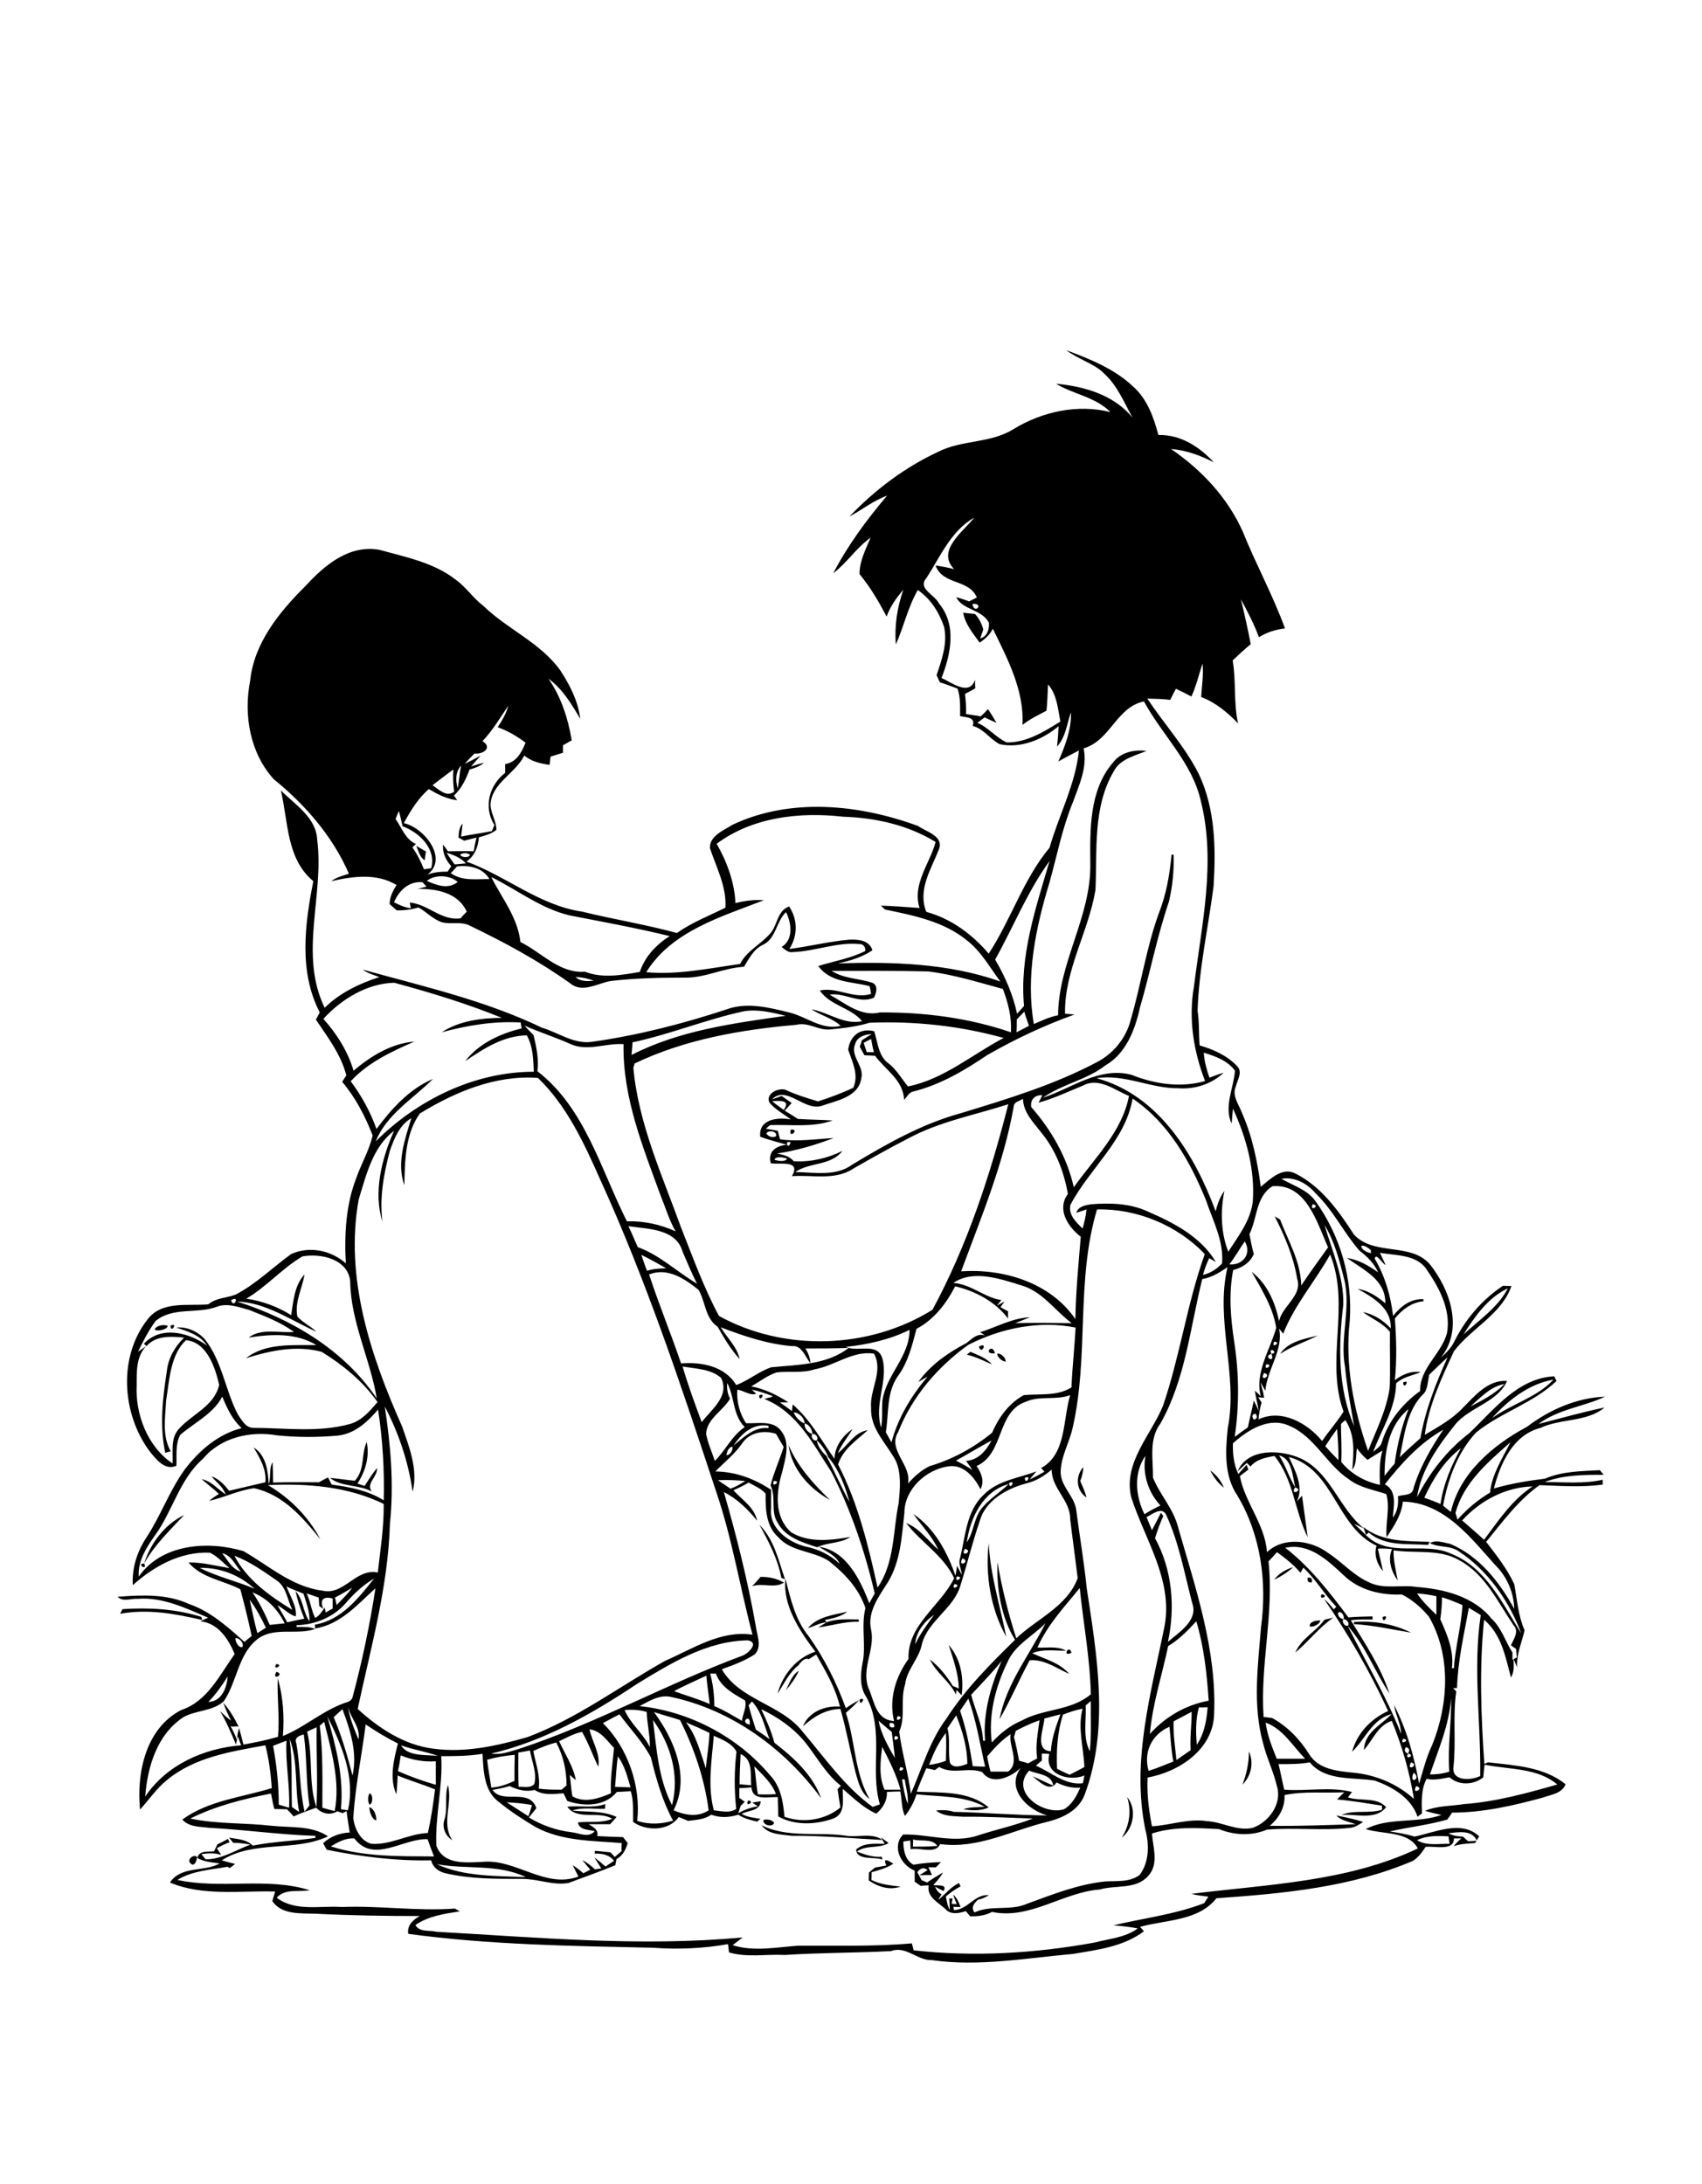
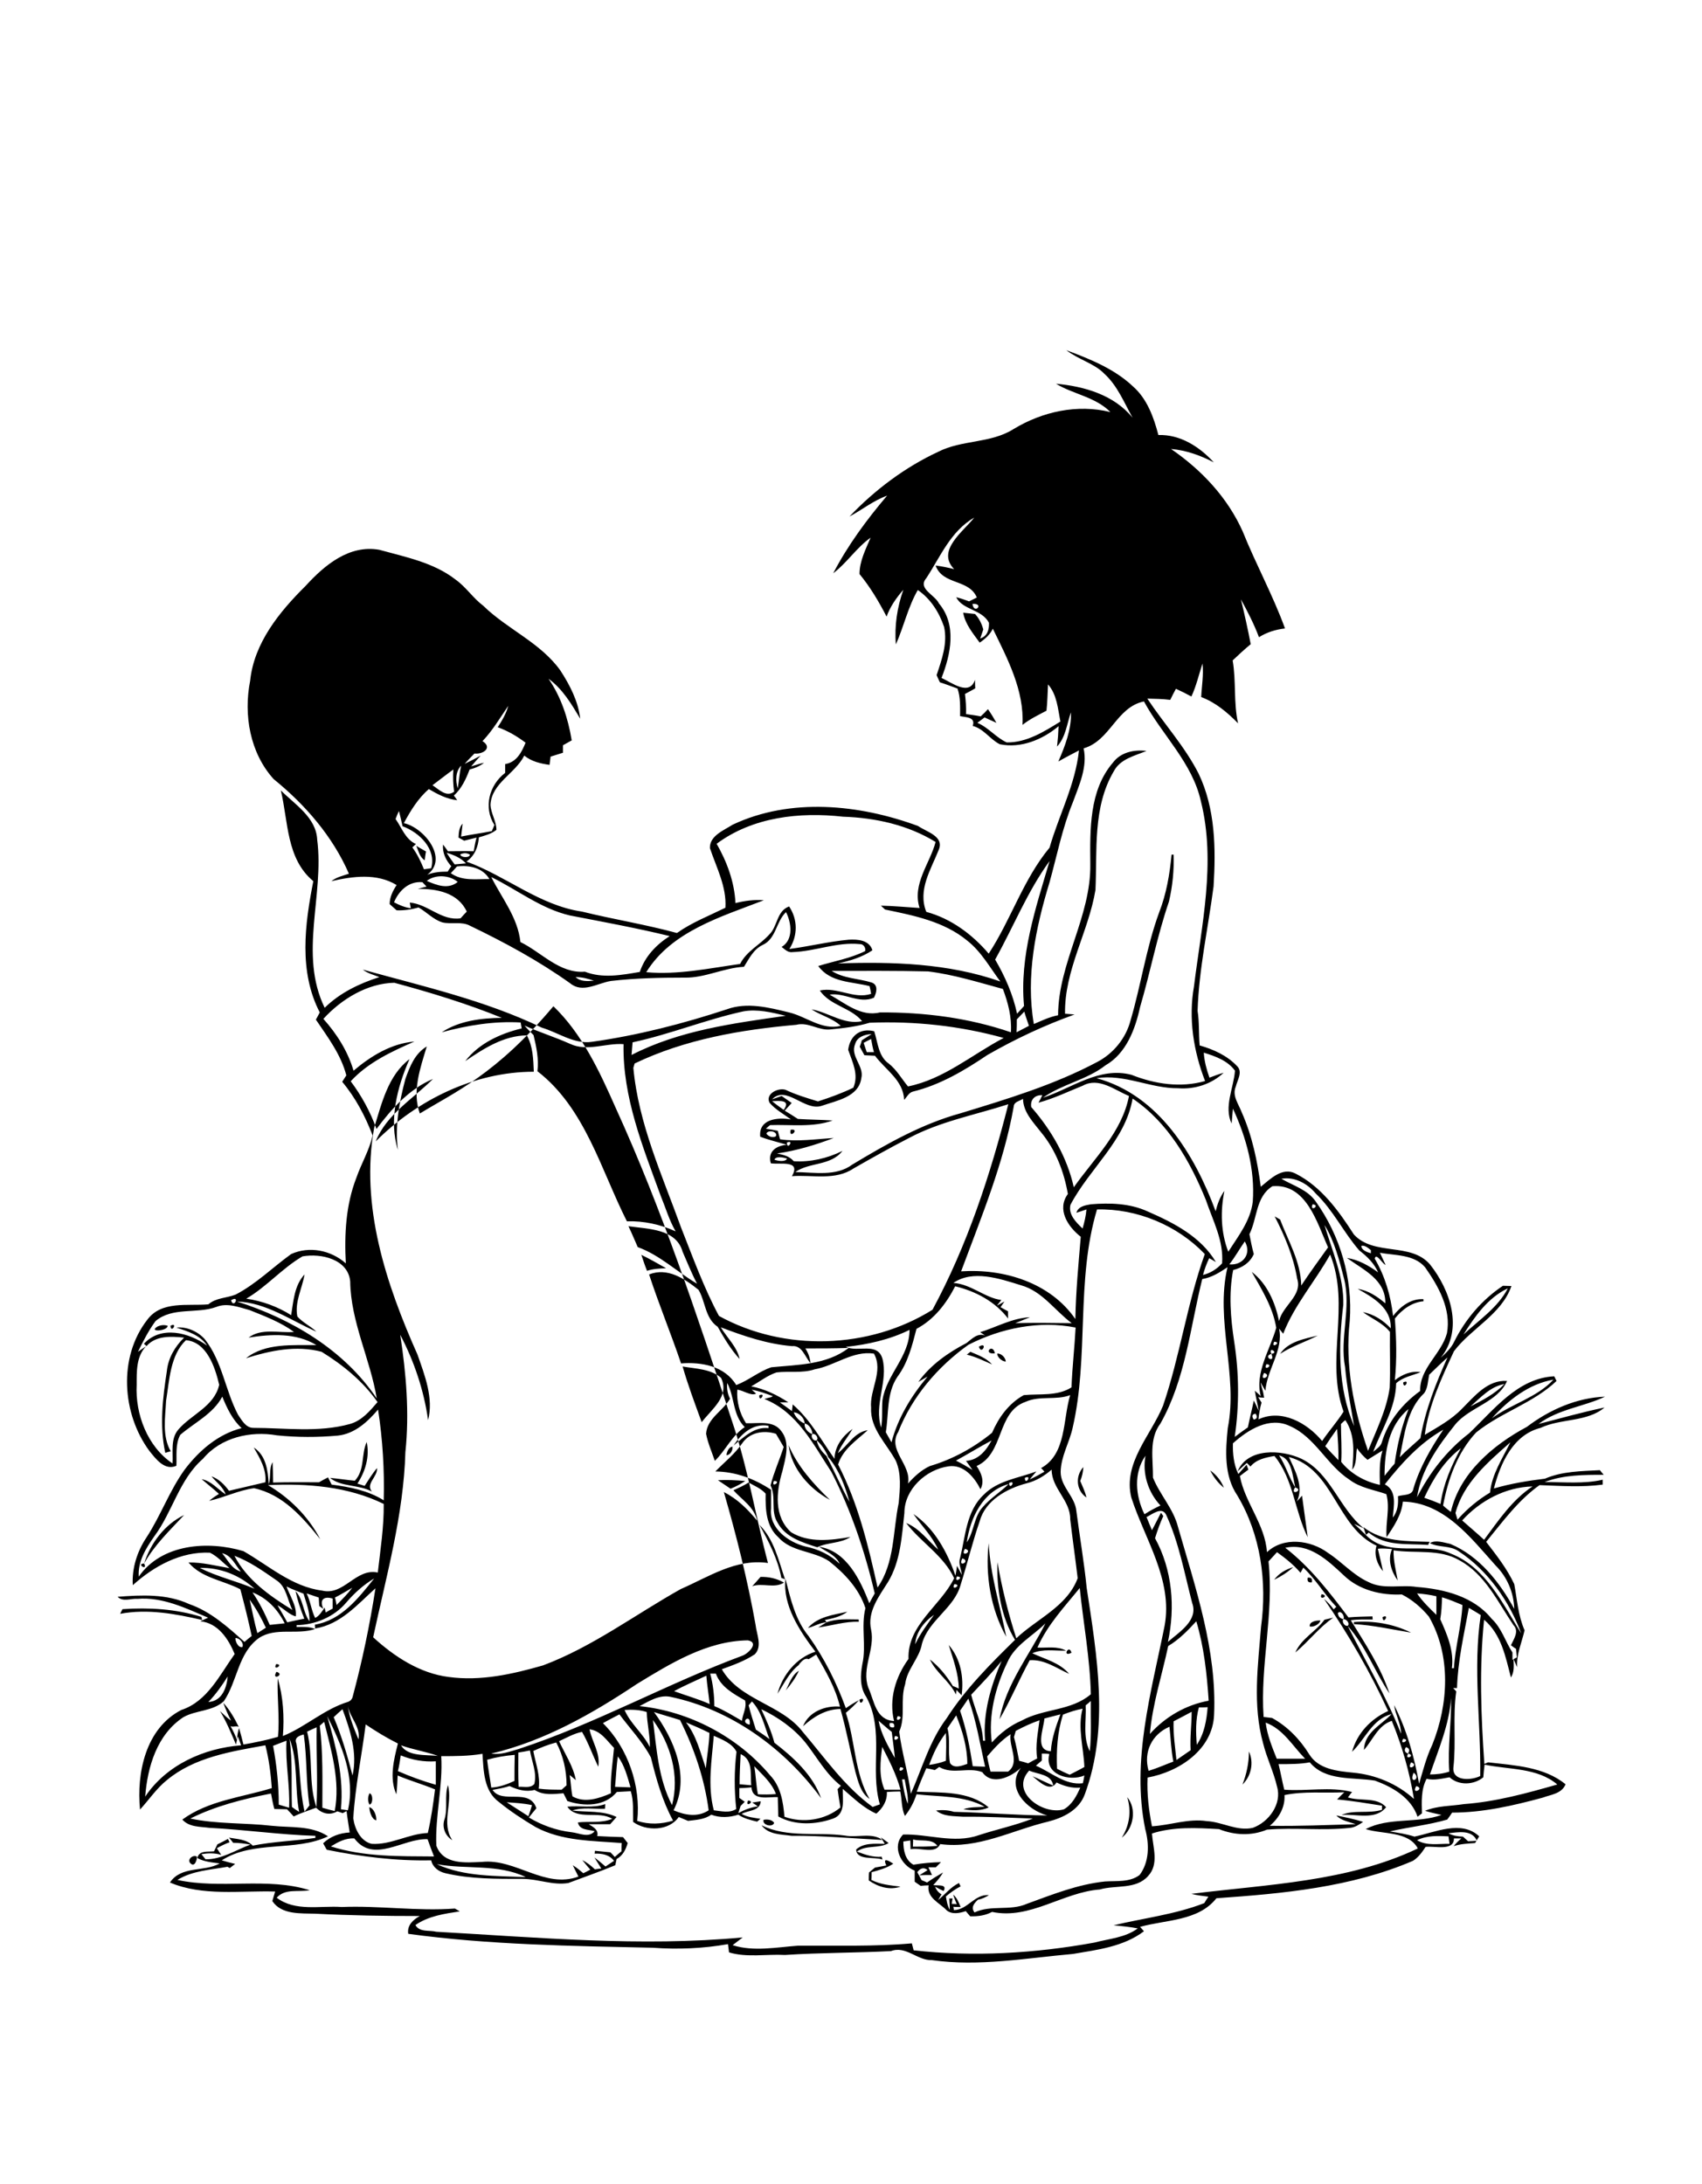
<svg xmlns="http://www.w3.org/2000/svg" version="1.2" baseProfile="tiny" id="Layer_1" x="0px" y="0px" viewBox="0 0 660 847" overflow="scroll" xml:space="preserve">
-   <path d="M355.2,754.3C355.8,754.8,355.8,754.8,355.2,754.3 M182.2,740.3C182.8,740.8,182.8,740.8,182.2,740.3 M179.2,740.3  C179.8,740.8,179.8,740.8,179.2,740.3 M355.3,731.2C355.9,731.7,355.9,731.7,355.3,731.2 M343.7,723.4c-1.6-3.4,1-1.8,2.7-0.7  c-2.5,1.7-5.5,2.5-8.4,3.3c0,0.7,0,2.2-0.1,3c3.5,1.8,7.4,2.1,11.3,2.6c-4.2,1.5-8.7,0.1-12.3-2.4c0-0.8,0-2.3,0.1-3.1  c0.8-0.6,1.5-1.3,2.3-1.9C340.8,723.9,342.3,723.7,343.7,723.4 M73.8,722.5c-1.4-1.5,1.2-3.5,2.6-2.5  C76.4,721.2,75.5,724.3,73.8,722.5 M341.6,712.5c1,0.7,2,1.5,3,2.2c-3.8,2.3-8.7,0.6-12.3,3.3c3.1,1.2,6.3,2.3,9.6,2  c0.1,0.3,0.2,0.9,0.3,1.1c-3.1-1.2-10,0.5-10.2-3.9c3-2.7,7.3-2.2,11.1-2.2C342.7,714.4,342,713.1,341.6,712.5 M295.3,707.8  c10.1,5,21.6,2.5,32.4,4c4.7,0.9,10.4-1.3,14.5,1.7c-11.7-0.6-23.4-1.7-35.2-1.6C302.9,711.3,298,711.5,295.3,707.8 M296.1,705.7  c1.3-0.3,3.4-0.1,4.1,1.2C299.5,708.8,295.5,707.7,296.1,705.7 M143.2,700.8c1.8,0.4,2.9,3.4,2.7,5.1  C144.1,705.5,143.3,702.5,143.2,700.8 M437.1,696.9c3.8,4.5,2.5,12.2-2.1,15.7C438,707.9,438.8,702.3,437.1,696.9 M290.1,698.2  C293.2,698.5,288.6,701.2,290.1,698.2 M143.3,695.4c1.4,0.3,1.4,4.1,0,4.4C142.5,698.5,142.6,696.7,143.3,695.4 M172.4,705.4  c1.3-4.3-0.1-8.9,1.3-13.2c1.9,7.2-2.7,14.9,1.7,21.4C172.6,711.9,171.3,708.5,172.4,705.4 M484.3,679.2c2,4.2,0.9,9.6-2.5,12.8  C483.4,687.9,484.3,683.7,484.3,679.2 M85.3,663.5c1.4,1.3,2.8,2.7,4.4,3.8c-0.1,0.5-0.3,1.5-0.3,2.1c1,1.7,1.8,3.5,2.5,5.3  c-0.1,0.4-0.3,1.3-0.4,1.8C89.6,672,87.8,667.6,85.3,663.5 M86.6,660.3c2.5,2.8,4.4,6.1,6,9.4c-1-0.7-2.3,0.3-3.3-0.4  c0.1-0.5,0.3-1.5,0.3-2.1C88.5,665.1,87.4,662.7,86.6,660.3 M333.3,659.1C336.3,657.5,333.5,662.4,333.3,659.1 M304.7,655.5  c1.4-2.6,2.4-6.1,5.1-7.6C308.5,650.7,306.7,653.2,304.7,655.5 M107.2,648.3C110.8,649.3,105,652,107.2,648.3 M107.1,645.3  C110.4,645.4,105.5,648.3,107.1,645.3 M415.5,640.9C411.7,642.9,414.5,637.3,415.5,640.9 M367.9,637.9c4.7,5.4,5.9,12.7,5,19.5  c-0.7-0.7-1.3-1.4-2-2.1l-0.2,1.8c-2.5-5.2-7.7-8.4-10.1-13.6c3.6,2.8,6.5,6.4,8.9,10.3c0.6,0.2,1.7,0.7,2.3,1  C371.7,648.9,369.6,643.4,367.9,637.9 M525,629c7.6-0.6,15.3,0.7,22.2,4.1c-7.4-1.2-14.7-2.9-22.2-3.3V629 M507.9,630.7  c-0.3-1.9,2.7-2.4,4.1-2.3C511.8,629.8,509.3,631.1,507.9,630.7 M320.5,629.1c4-1.5,8.3-1.1,12.5-1.1l0,0.9  c-5.3-0.2-10.4,1.5-15.7,2.2C318.1,630.6,319.7,629.6,320.5,629.1 M536.1,627.1C539.1,625.5,536.3,630.4,536.1,627.1 M534.2,627.2  C534.8,627.8,534.8,627.8,534.2,627.2 M513.6,628.1c1.1-0.3,2.3-0.5,3.4-0.8c-5.5,3.8-9.5,9.2-14.7,13.5  C504.7,635.3,510.3,632.7,513.6,628.1 M313.3,631.3c3.8-4.4,9.9-5.1,15.3-6.3c-2.5,1.9-5.7,2.6-8.7,3.2l0.6,0.9  C318,629.2,315.8,630.7,313.3,631.3 M47.5,624c10.3-0.7,20.7-0.1,30.6,3c0.1,0.3,0.2,0.9,0.3,1.2c-10.4-2.4-21.1-4.4-31.8-2.4  C46.8,625.4,47.2,624.5,47.5,624 M512.5,618.2C515.9,618.8,511.1,621,512.5,618.2 M497.3,613.2C497.9,613.8,497.9,613.8,497.3,613.2   M316.2,640.5c-6.1-8-12.8-18.1-11.6-28.3c1.9,7.7,3.8,16,9,22.3c6.1,8.6,10.8,18,14.4,27.9c1.6-1.1,3.3-2.2,5.1-3.1  c-1.6,1.8-3.3,3.4-5.1,4.9c3.7,11,3.3,23.3,9.2,33.4c-3.5-2.4-4.4-6.7-5.5-10.5c-2-8.1-3.5-16.3-5.8-24.4c-5.7,0.1-10.4,3-14.5,6.7  c2.2-5.6,8.6-8.1,14.3-7.6c-1.7-7.3-5.5-13.7-9.2-20.2c-1,0.6-1.9,1.2-2.9,1.8c-1.5-0.6-2.6,0.7-3.5,1.7l-0.4,0.6  c-3.7,2.9-5.7,7.3-8.2,11.1C303.4,649.6,308.8,642.8,316.2,640.5 M507.1,611.8c1.3-0.2,1.9,0.4,1.6,1.8  C507.4,613.8,506.8,613.2,507.1,611.8 M499.2,611.3C499.8,611.9,499.8,611.9,499.2,611.3 M294.9,611.5c3.2-0.1,6.3,0.6,9.1,2.2  c-3.6,2.4-8.3,0-12.3,1.4C292.8,613.9,293.9,612.7,294.9,611.5 M494.1,612.6c1.8-2.5,4.5-4,7.4-4.9  C499.3,609.7,496.8,611.3,494.1,612.6 M55.9,606.3C57.4,609.4,52.6,606.4,55.9,606.3 M386.3,605.2  C386.8,605.8,386.8,605.8,386.3,605.2 M386.2,603.2C386.8,603.8,386.8,603.8,386.2,603.2 M386.2,601.3  C386.8,601.9,386.8,601.9,386.2,601.3 M390.2,634.7c-6.1-10.8-8.2-24.2-6.8-36.3C384,610.8,387.8,622.6,390.2,634.7 M294.5,591.3  c5.7,5.7,7.4,13.8,9.9,21.1c-0.3-0.1-1-0.4-1.4-0.5C301.6,604.5,298.1,597.8,294.5,591.3 M55.9,606.3c2.4-7.8,8-15.2,15.5-18.8  C65.8,593.5,59.8,599.2,55.9,606.3 M322.2,581.2C322.8,581.8,322.8,581.8,322.2,581.2 M469.3,570.2c2.4,1.7,4.2,4,5.3,6.7  C472.3,575.1,470.6,572.8,469.3,570.2 M421.3,580.7c-4-2.7-4.4-8.3-1.2-11.8c-0.1,1.9-0.5,3.7-1.2,5.4  C419.8,576.4,420.8,578.5,421.3,580.7 M104.3,566.7C104.8,567,104.8,567,104.3,566.7 M305.8,560.4c3.5,8.3,9.6,15,16,21.2  C313.9,577.4,306.9,569.5,305.8,560.4 M137.6,574.2c4-4.3,2.4-10.3,4.6-15c1.2,5.6-0.5,11.4-3.6,16.1c0.9,0.3,1.9,0.6,2.8,0.9  c1.5-2.3,3-4.8,4.8-6.9c0.3,3.4-4.5,6-2,9.1c-5-2.8-11.9-1.7-16.2-5.3C131.3,573.4,134.4,573.9,137.6,574.2 M141.2,558.3  C141.8,558.8,141.8,558.8,141.2,558.3 M294.4,541.1C297.4,539.7,294.3,544.3,294.4,541.1 M544.1,536.1  C547.1,534.5,544.3,539.4,544.1,536.1 M287.3,528C287.7,528.4,287.7,528.4,287.3,528 M386.7,524.9c1.5-0.2,3.3,1.6,3.3,3.1  C388.5,527.9,386.7,526.3,386.7,524.9 M373.2,525.2C373.8,525.8,373.8,525.8,373.2,525.2 M376.3,524.2c3,1.3,6.2,2.4,8.4,4.9  c-3.2-1.4-6.4-3-9.8-3.8C375.2,525.1,375.9,524.5,376.3,524.2 M385.8,524.8C380.9,525.3,384.9,520.5,385.8,524.8 M379.6,522.2  C383.3,520,380.6,525.8,379.6,522.2 M496.4,525c3.2-4.8,9.4-5.8,14.6-7.1C506.2,520.4,501,522,496.4,525 M66.1,514.1  C69.2,512.5,66.3,517.4,66.1,514.1 M61.1,514.4c1.3-0.6,2.6-0.7,3.9-0.3C65.1,516.2,57.2,516.7,61.1,514.4 M306.6,438.1  C310.5,437.5,305.7,442.1,306.6,438.1 M164.7,333.6c-2-1.2-2.4-3.7-3.3-5.6c0.9,0.5,2.8,1.6,3.8,2.2  C165,331,164.8,332.8,164.7,333.6 M169.4,722.9c10.6,4.9,23,4.5,34.5,5C193,722.7,180.9,725,169.4,722.9 M354.1,713.3  c0,0.7-0.1,2.1-0.1,2.8c3.2,0,6.3,0,9.5-0.3C361.4,712.8,357.1,714.2,354.1,713.3 M128.3,716c12.9,4.1,26.6,3.8,40,3.9  c-0.9-2.2-1.7-4.5-2.5-6.7c-9.5-0.4-20.9,9.6-28.4-0.3C134,712.7,131.1,714.3,128.3,716 M549.5,713.6c3.8,2.3,8.4,1.3,12.6,1.4  c-0.1-0.7-0.3-2.2-0.4-2.9C557.6,711.9,553.3,711.7,549.5,713.6 M561.7,710.9c1.7,1,3.6,1.2,5.6,1.3c0.7,0.6,1.3,1.2,2,1.8  c0.8,0,2.5-0.1,3.4-0.2C570.8,709.4,565.4,710.5,561.7,710.9 M196.5,698.9c2.8,1.8,5.6,3.6,8.4,5.4c0.5-1.4,1-2.8,1.4-4.3  C203.1,699.3,199.8,699.1,196.5,698.9 M549.2,692.6C547,696.3,552.8,693.6,549.2,692.6 M349.8,690c0.5,3.2,1,6.4,2.2,9.5  c0.3-3.2-0.7-6.3-1.2-9.5H349.8 M548.2,687.4C546,692.3,551.5,689.9,548.2,687.4 M399.1,686.6c-7.7,8.3,5.5,17.5,13.5,15  c3.2-1.9,4.9-5.2,6.3-8.4c-3.2,0.3-6.4-0.6-9.2-2c-2.5,4.1-6.9-0.5-9.3-2.4c2.7,1.1,5.3,2.5,8,3.6  C407.8,687.9,402.3,688.1,399.1,686.6 M292.5,684.9c0.6,3.6,0.7,7.3,1.4,10.9c2.3,0.1,4.7,0.1,7-0.1  C299.2,691.2,295.6,688.2,292.5,684.9 M349.1,685.3C347.6,688.3,352.4,685.4,349.1,685.3 M495.8,684.1c0.8,3.3,1.4,6.6,2.2,9.9  c8.7,0.7,17.8-1.3,26.3,0.9c-0.4,0.5-1.2,1.5-1.6,2.1c4.8,1.6,11.2-0.3,14.8,3.8c-4.1,5.2-11.7,2.5-17.3,3c4.8-2.1,10.6-0.4,15.7-2  c0-0.4,0-1.2,0-1.6c-5.8-0.9-11.6-1.9-17.4-2.4c0.9-1,1.9-1.9,2.8-2.8c-7.8,0.4-15.6-0.5-23.2,1.1c0.3,4.7-2.2,9-5.7,11.9  c11.1,0.2,22.2-0.3,33.3-0.6c-2.6-1-5.5-1.3-7.5-3.4c3.5,0.7,7,1.4,10.4,2.5c-1.5,1-3.1,2.1-5,2.3c-10.7,1.2-21.6-0.2-32.3,0.7  c-6,2.5-12.6,2.2-18.6-0.2c-8.7-0.5-17.6-1-26,1.7c0.4,5.5,2.8,11.9-1.5,16.5c-4.7,5.3-12.5,3.4-18.7,5.2  c-14.4,1.1-27.1,11.8-41.8,8.7c-2.6,1.4-5.5,1.8-8.5,1.7c-0.4-0.5-1.3-1.5-1.7-2c-2.4,0.8-5.3,1.4-7.4-0.3c-2.8-3-7.8-4.8-7-9.7  c-1,0-2,0.1-3.1,0.2c-0.6-0.4-1.7-1.2-2.3-1.6c0-1.5,0-2.9,0-4.3c-5.4-2.1-9-9.4-4.5-14c9.6-0.3,19.7,3.6,29.2,0.3  c7-2.3,14.2-3.8,21.1-6.5c-9-0.3-18-0.8-27-0.7c-3.6-0.3-7.5,0-10.5-2.4c2.3-0.3,4.7-0.2,6.9,0.5c12.1,0.3,24.2,1.3,36.2,1.4  c-7.7-2.1-16.3-10.5-10.2-18.5c-3.8,3.6-11.2,7.1-15,1.7c-5.5-2.1-11.4,1.1-16.7-2c-0.6,0.4-1.1,0.8-1.7,1.2  c-1.1-0.3-2.2-0.5-3.3-0.7c-1.3,3-2.6,6-3.7,9.1c9.4,0.4,20.3-0.4,27.9,6.1c-3.1,1.4-6.6,1.2-9.8,0.7c2.6-1,5.5-0.7,8.2-1  c-8-4.4-17.6-3.8-26.4-4.8c-1,3.1-2.5,5.9-4.5,8.4c-1.4-3-1.1-6.4-1.8-9.5c-1.7,0-3.5,0.1-5.2,0.2c0.2,3.4-1.6,6.3-4.1,8.4  c-5-2.2-8.9-6.1-13-9.6c-0.1,4.1,1.2,9.7-3.7,11.5c-6.7,2.4-14.8,2.8-21.3-0.8c-0.1-2.5-0.1-5-0.2-7.5c-3.7-0.2-9.8,1.6-10.2-3.8  c-1.6,0.2-3.2,0.3-4.7,0.3c0,1.3,0,2.5,0,3.8c0.5,0.4,1.6,1.1,2.1,1.5c-0.4,0.4-1.2,1.2-1.6,1.6c-0.2,0.7-0.7,2.1-0.9,2.8  c2.4-1.3,4.9-2.3,7.6-2.6c-0.7-0.5-1.4-1-2.2-1.5c0.8-0.1,2.5-0.4,3.3-0.5c-0.3,3.9-4.8,3.4-7.4,4.9c2.2,1.3,4.8,1.5,7.3,1.9  c-0.3,0.3-1,0.8-1.3,1.1c-2.5-0.6-5.1-1.2-7.3-2.7c-3.4,1.1-7.1,1.3-10.5,0c-2.6,1.9-5.9,2-9,2.4c-1.2-0.5-2.4-1-3.6-1.5  c-3.8,5.5-12.6,5.6-17.7,1.9c-0.1-4,0.3-8-0.9-11.9c-1.8,0.1-3.6,0.2-5.4,0.3c-4.7,5.7-12.7,5.7-19.2,3.5c-0.5-1-1-2-1.5-3  c-3.8,0.3-7.8,0.9-11.2-1.3c-3.4,0.9-6.7-0.1-9.7-1.5c-2.2,0.7-4.4,1.1-6.6,1.5c3.8,5.7,14.3-1,17,7.1c-1,1.2-2,2.4-2.9,3.6  c5,3,10.6,5,16.5,5.7c3,0.3,6.7,2.4,9-0.4c-2.4-0.7-5.9-0.3-6.5-3.4c4.4-0.5,9.1,0.4,13.3-1.4c-5.3-3.3-13.6,0.8-17.4-4.7  c4.9-0.5,10,0.7,14.7-1c0,0.5-0.1,1.4-0.1,1.8c-4.2,0.2-8.6-0.7-12.7,0.7c5.7,0.7,11.8-0.1,17.2,2.5c-0.8,0.9-1.7,1.9-2.5,2.8  c-2.8,0-5.5,0-8.3,0c1.7,1.1,3.9,2.1,3.3,4.6c3.3,0.2,6.7,0.3,10,0.4c0.6,0.8,1.2,1.5,1.8,2.3c-0.7,2.5-1.9,4.9-4.3,6.2  c-0.1,0.6-0.4,1.8-0.5,2.4c-6,2.5-12.1,4.6-18.2,6.9c-6,1-11.8-1.6-17.8-1.6c-10,0-20.1,0.1-29.9-2.2c-2.6-0.6-4.9-2.3-5.5-5  c-13.6,0.3-27.2-1.4-40.5-4.1c-0.5-0.8-0.9-1.7-1.4-2.5c2.8-2.7,6.5-4,10.3-4.2c-0.4-2.8-0.9-5.5-1.2-8.3c-0.4,0.2-1.1,0.6-1.5,0.8  c-0.5-0.2-1.6-0.5-2.1-0.7c-2.9,1.7-6,0.9-8.2-1.4c-2.9,1.1-5.9,2-8.7,3.4c-0.9-1-1.7-1.9-2.6-2.8c-1.6,0-3.2-0.1-4.9-0.1  c-0.6-2-0.9-4-1.3-6c-10.7,2.1-21.5,4.8-31.3,9.7c10.3,2.2,21,1.6,31.5,2.8c7.3,0.8,15.5-0.2,21.9,4.1c-12.8,6.1-28.8,1.4-41.2,9.3  c1.7,0.5,3.4,1,5.2,1.4c-0.5,0.4-1.6,1.2-2.1,1.6c-0.2-0.1-0.7-0.4-0.9-0.5c-6.5,1.2-13.6,1.5-19.4,5.1c16.8,3.7,34.9-1.2,51.3,4  c-4.3,0.8-9.5-0.8-12.8,2.9c7.2,5.5,16.9,3,25.2,3.6c14.6-0.6,29.3,1.7,43.9,0.6c0.5,0.3,1.4,0.8,1.9,1.1  c-5.9,0.9-12.2,1.8-17.2,5.3c1.6,2.9,5.4,1.9,8.1,2.6c39.5,2.2,79.2,5.9,118.8,2.2c-1.3,1-2.6,2-3.9,3c8.1,2.6,17.1,0.8,25.4,0.2  c14.7-0.1,29.5,0.4,44.1-0.9c0.2,0.9,0.5,1.8,0.7,2.7c23.3,2.6,47,1.2,70.1-3c5.6-1.5,12-1.9,16.8-5.5c-3.1-0.6-6.2-0.9-9.4-1.2  c11.7-2.8,23.9-4.2,35.2-8.6c0.5-0.8,1-1.7,1.6-2.5c-2.2-0.3-4.4-0.5-6.6-1.1c29.4-3.7,60.5-4.6,87.8-17.6  c-3.6-6.8-13.6-5.4-20.2-7.5c8.9-4.7,19.9-2.1,29.4-5.5c-2.1-0.5-4.3-0.9-6.4-1.6c4.8-2,10-1.8,15.1-2.6c12.3-0.9,24.3-4.2,36.2-7.6  c-7.8-6.6-18.7-5.7-28.2-7.7c-0.2,1.6-0.4,3.3-0.5,4.9c-3.6,3-9.5,3.3-13.1,0c-2.9,0.5-5.9,1.3-8.9,0.6c-2.2,4.2-1.9,8.9-1.8,13.4  c-0.4,0.3-1.3,1-1.7,1.3c-2.5-7.4-9.7-11.5-16.5-14c-8.5-1.4-19.2,0.3-25.3-7.1C504.3,684.1,500,684.1,495.8,684.1 M547.2,683.4  C545,687.2,550.7,684.5,547.2,683.4 M239.6,681.1c-0.6,3.9-0.7,7.9-1.1,11.8c2,0.1,4,0.1,6,0.2C243.3,689,242.2,684.6,239.6,681.1   M287.2,680.2c-0.2,3.9-0.4,7.8-0.4,11.7c1.5,0.1,3,0.3,4.5,0.4C290.9,687.9,292.1,682.4,287.2,680.2 M155.4,680.7  c-0.3,2-0.6,4.1-1.1,6.1c4.8,2.1,9.7,3.9,14.7,5.3c0-3,0-6,0-9.1C164.3,683.3,159.8,682.5,155.4,680.7 M546.1,680  C544.3,682.8,549.2,680.9,546.1,680 M404,680c0,0.7,0,2,0,2.7c-0.6,0.5-1.7,1.5-2.3,2c5.9,2.5,11.4,7.7,18.2,6.8  c0.2-0.8,0.5-2.3,0.6-3c-5.9,2.5-15.7-0.4-13.6-8.3C406.2,680,404.8,680,404,680 M188.9,682.4c0.4,3.6,1.1,7.2,1.6,10.8  c3.2-0.2,6.2-1.3,9-2.6c0-3.4,0-6.8,0.1-10.1C196,680.8,192.4,681.4,188.9,682.4 M171.1,681c0.7,11.6-2.4,23.1-1.9,34.7  c2.7,7.5,11.4,6.6,17.8,6.3c13-1.3,24.3,10.5,37.3,5.7c-0.7-1.5-1.5-2.9-2.2-4.4c1.5,0.9,2.8,2,4.1,3.1c0.7-0.3,2-1,2.7-1.4  c-1.1-1.2-2.1-2.5-3.1-3.7c1.8,0.9,3.4,2.2,4.9,3.6c0.6-0.1,1.9-0.3,2.5-0.3c-0.9-1.4-1.8-2.9-2.7-4.3c1.5,1.1,2.9,2.3,4.3,3.5  c1.1-0.7,2.2-1.5,3.3-2.2c-1.8-2.4-4.7-2.9-7.5-2.8l0.1-1.1c2,0.2,4,0.4,6,0.6c0.4,0.4,1.3,1.3,1.7,1.8c0.9-0.8,1.7-1.5,2.6-2.2  c0-0.8,0-2.4,0.1-3.2c-11.3-0.9-23.2-0.7-33.4-6.2c-4.9-2.9-9.8-6.1-14.2-9.7c-5.9-4.2-6-12.2-6.4-18.7  C181.7,681,176.4,681,171.1,681 M201,679.6c0,4.4-0.1,8.8,0.1,13.3c2-0.2,4.5,0.7,6.1-1.1c1.1-4.4-1-8.7-1.7-13  C204,679.1,202.5,679.4,201,679.6 M342.1,677.4c-0.7,5.5-1.4,11.3,0.9,16.6c2.1,0,4.2,0,6.2,0C347.6,688.2,344.9,682.8,342.1,677.4   M545.2,677.5c-0.8,1.2-0.5,2,0.8,2.5C546.8,678.7,546.5,677.9,545.2,677.5 M155.5,676.8c2.6,4.4,9.6,3.6,14.3,4.1  C165.1,679.2,160.2,678.5,155.5,676.8 M206.8,679c0.9,4.8,2.8,9.6,2.1,14.6c2.9,0.4,5.9,0.4,8.9,0.4c0.5-0.4,1.4-1.3,1.9-1.7  c0-5.8-1.3-11.5-4-16.6C212.6,676.5,209.6,677.7,206.8,679 M112.3,674.3c1.2,8.8,0.6,17.6,0.9,26.4c0.9,0.7,1.8,1.3,2.8,1.9  C114.2,693.2,115.7,683.2,112.3,674.3 M105.9,677c1.4,7.5,2.2,15.2,2.2,22.8c1.3,0.4,2.7,0.8,4,1.2c0.4-8.7-1.5-17.3-1-26  C109.3,675.7,107.6,676.3,105.9,677 M544.1,674.3C542.5,677.2,547.4,674.5,544.1,674.3 M382.8,681.1c0.3,2,0.8,3.9,1.3,5.9  c2.3,0,4.5,0,6.8,0c4.8-3.6,0.2-9.6,1-14.5C388.3,674.8,385.5,678,382.8,681.1 M360.3,684.4c2.2-0.3,4.4-0.8,6.5-1.6  c0.1-3.6,0.2-7.2,0-10.8C363.9,675.7,361.9,680,360.3,684.4 M347.1,673.2C345.6,676.3,350.4,673.5,347.1,673.2 M276.8,673.1  c-0.8,9.5-2.5,19.4,0,28.9c2.9,0.3,6,1.2,8.7-0.5c-0.8-7.4-0.8-14.8,0.1-22.2C283.9,676,280.1,674.6,276.8,673.1 M114.9,676  c1.6,8.8,1.2,17.8,3.2,26.5c0.7-0.8,1.3-1.6,1.9-2.4c-1.4-9.1-0.9-18.3-2.2-27.5C116.1,673,114,673.8,114.9,676 M228.6,670.6  c1,4.9,4.3,9.3,3.4,14.5c-2.2-4.5-3.8-9.2-6.3-13.5c-3.2,0.6-6,2.3-8.9,3.6c2.3,5,5.5,9.7,6.5,15.1c-0.6-0.5-1.8-1.5-2.4-2  c0.5,2.8,0.5,5.6,1.1,8.3c4.7,2.7,10.3,0.8,14.9-1.2c-0.3-5.9,0.7-11.7,1.2-17.6C235.4,675.1,233,671.1,228.6,670.6 M445.4,686.7  c3.3-1,6.4-2.4,9.6-3.6c-0.9-4.5-1-9-1.5-13.5C446.7,672.5,443.3,679.4,445.4,686.7 M119.1,671.5c2.4,9.6,0.4,20.1,3.6,29.3  c0.6-10.3-0.1-20.7,0.1-31C121.6,670.3,120.4,670.9,119.1,671.5 M266,667.9c4.1,5.2,5.6,11.7,7.7,17.8c0.4-4.6,1.3-9.1,1.4-13.7  C272.1,670.5,269.1,669.2,266,667.9 M141.8,668.7c-1.5,12.1-4.1,24.2-4.8,36.4c0.5,4,2.8,8.9,7.1,9.9c7.5,0.5,14.3-3.9,21.8-4.2  c1.3-5.6,2.1-11.3,2.8-16.9c-4.8-2-9.8-3.4-14.5-5.4c-0.1,2.4-0.2,4.9-0.5,7.3c-2.8-6.2-1-13.4,0.6-19.7  C149.9,673.9,145.8,671.4,141.8,668.7 M490.8,668c0.6,4.9,2.5,9.5,4.3,14c3.7,0,7.3,0,11,0C501.2,677,497.6,670.5,490.8,668   M345,668.2c-0.3,1.3,0.3,1.9,1.7,1.6C347,668.5,346.4,667.9,345,668.2 M340.7,667.3c1,5.2,3.7,9.9,6.3,14.4  c-0.3-3.4-0.8-6.7-1.2-10.1C344,670.2,342.4,668.7,340.7,667.3 M253.2,667c1.4,11.1,2.1,22.8,7.4,33  C263.6,688.6,260.1,676.4,253.2,667 M124,669.2c1.3,10.6,1,21.2,1,31.8c1.6,0.5,3.2,0.9,4.8,1.3c2.2-11.6-1.3-23.4-4.1-34.6  C125.3,668.1,124.4,668.8,124,669.2 M393.9,671.2c-0.2,0.8-0.5,1.6-0.7,2.4c0.8,3,1.4,6.1,2,9.2c1.2,0.3,2.4,0.6,3.5,1  c1.2-0.7,2.3-1.3,3.5-1.9c-0.8-5,0.3-9.9,0.9-14.8C399.9,668.2,396.9,669.6,393.9,671.2 M343.2,667.3  C343.8,667.9,343.8,667.9,343.2,667.3 M367.4,670.2c1.2,4.4,0.1,9,1,13.5c1.6,2.3,4.6,1,6.7,0.3c0-6.5-1.9-12.8-4.3-18.8  C369.7,666.9,368.5,668.5,367.4,670.2 M290.7,668.8C291.4,664,286.4,667.9,290.7,668.8 M126.9,665.5c3.4,11.8,6.5,23.7,5.3,36.1  c0.7,0.1,2,0.3,2.7,0.4C137.9,689.3,132.5,676.7,126.9,665.5 M405,666.4c-0.3,4.1-3.9,12.4,2.5,12.7c0.3-5,2-9.7,3.7-14.3  C409.1,665.3,407.1,665.9,405,666.4 M348.1,665.5C346.6,668.6,351.3,665.7,348.1,665.5 M233.8,668.2c9.7,9.6,14.8,24.5,13.3,37.9  c4.5,1.5,9.4,1.3,13.9-0.1c-4.2-7.7-6.5-16.1-8.6-24.5c-3.2-6.1-8.1-11.2-12.2-16.7C238.1,665.9,235.9,667,233.8,668.2 M138.2,665.1  C138.8,665.7,138.8,665.7,138.2,665.1 M455.1,667.5c-0.2,5,0.6,10,1.1,15c1.8-1.3,3.7-2.5,5.5-3.8c-0.3-5,0.4-9.9,0.4-14.9  C459.7,665.1,457.4,666.3,455.1,667.5 M253.6,663.9c7.9,10.7,14.1,25.3,7.6,38.1c4.4,1.9,9.4,2.8,13.6,0c-1.6-12.2-5.6-24-11.1-35  C260.3,665.9,256.9,665,253.6,663.9 M412.2,664.9c-2.2,6.8-2.6,13.9-2.3,21c1.6,0.8,3.2,1.6,4.9,2.3c1.9-1,3.8-1.9,5.7-3  c-0.3-7.5-2.7-15.2-0.7-22.6C417.2,663.1,414.7,663.9,412.2,664.9 M242.2,663.1c2.3,5.4,7.2,9.1,9.8,14.4c0.1-4.6-1.1-9-1.2-13.6  C248.1,663,245.1,662.9,242.2,663.1 M129.4,665.9c3.1,7.3,5.3,14.9,7.3,22.6c2-8.8-0.9-17.6-3.9-25.7  C131.7,663.8,130.5,664.8,129.4,665.9 M464.9,662.1c-1.3,4.7-1.2,9.7-0.8,14.5c2.9-4.3,3.8-9.5,4.2-14.6  C467.5,662.1,465.8,662.1,464.9,662.1 M134.9,661.6c0.6,4.5,2.4,8.7,4.1,12.9C139.9,669.6,135.7,666.1,134.9,661.6 M421,661.3  c0.3,5.9-1.2,12.3,1.6,17.8c0.7-6.5,0.3-13,0.4-19.5C422.5,660.1,421.5,660.9,421,661.3 M290.3,661.3c0.8,3.1,1.8,6.3,2.8,9.4  c1.8,1.2,3.6,2.4,5.3,3.7c-2-5-3-10.6-6.8-14.6C291.3,660.1,290.6,660.9,290.3,661.3 M554.5,688.1c2.5,0,5.1-0.3,7.5-1.1  c-0.7-9.6,0.9-19.1,0.7-28.6C562,668.8,557.8,678.4,554.5,688.1 M372.3,663.4c2.4,7,3.8,14.2,4.9,21.5c1.6,0.1,3.2,0.1,4.8,0.2  c-2-8.9-3.4-17.8-6.5-26.4C374.5,660.2,373.4,661.8,372.3,663.4 M248,661.6c19.3,2,38.1,11.9,50.6,26.8c4.2,4.4,5.1,10.4,5.6,16.1  c7.2,2.6,15.8,1.3,21.7-3.6c-0.4-2.4-0.8-4.7-1.1-7.1c0.3-0.3,0.9-1,1.3-1.3c-5.8-4.5-9.3-11.1-13.8-16.8  c-4.6-5.6-10.6-9.8-17.1-12.9c2,4.2,3.9,8.5,5.1,13c7.4,5.7,14.9,12.5,18.1,21.5c-14.2-19.3-34.7-34.3-58.4-39.3  C255.6,657.1,251.7,659.7,248,661.6 M80.8,660c5.3-0.3,7.1-5.5,7.5-9.9C86.1,653.6,83.7,657,80.8,660 M261.4,655.8  c4.6,1.7,9.3,3,13.8,5c-0.4-3.7-1-7.3-1.3-11C269.7,651.8,265.4,653.6,261.4,655.8 M275.4,649c1.1,4.1,1.6,8.4,1.6,12.6  c3.7,1.5,7.2,3.7,10.7,5.7c0.3-2.6,2-5.4,1.2-7.9c-4.5-2.6-9.4-5.2-11.3-10.4C277,649,276,649,275.4,649 M376.6,657.2  c1.5,5.9,4.4,11.6,4.6,17.8l0.8,0c-0.9-10.7,2.2-21.2,6.4-30.9C384.7,648.7,380.6,652.9,376.6,657.2 M247,653  c-17.4,11.6-36,22.2-56.5,27c3.7,0.6,7.2-0.8,10.7-1.8c29.9-9.8,57.4-25.3,86.8-36.2c2.3-0.9,6.5-5.1,2-5.9  C274.2,636.3,260.1,645,247,653 M91.3,635.2c-0.1,1.3,1.1,3.9,2.7,3.5C94.7,637.1,92.8,635.1,91.3,635.2 M354.9,637.6  c1.9-4.1,4.7-7.7,7.3-11.4C358.5,628.7,355.1,633,354.9,637.6 M453,638.3c-2.4,11.3-6.1,22.5-7.1,34.1c6-6.7,14-11.3,22.8-12.9  c-0.7-10.4-1.8-20.8-4.8-30.8C460.6,632.3,457.2,635.8,453,638.3 M520.9,627.9c-0.7,1,0.6,3,1.8,2.5  C523.5,629.4,522,627.7,520.9,627.9 M518.8,625.5c0.1,1.3,0.8,2.1,2.1,2.4C521.7,626.9,520,624.2,518.8,625.5 M569.6,623.5  c-1.9,10.3-4.3,20.6-4.6,31.1c-0.4,0-1.2,0-1.5,0c0.3,0.3,0.9,0.9,1.2,1.3c-1.4,9.8,0,19.7-1.1,29.5c-0.5,5.5,7.1,5,10.4,3.3  c0.3-20.8-2.9-41.8,0.2-62.4C572.7,625.3,571.1,624.4,569.6,623.5 M96.8,620.3c1,4.3,1.8,8.7,3,13c1.1-0.7,2.2-1.4,3.3-2.1  C101.3,627.4,99.3,623.7,96.8,620.3 M559.2,619.4c-0.1,2.8-0.2,5.7-0.7,8.5c2.7,6,5.4,12.3,4.5,19l0.8,0c0.5-8.3,2.9-16.3,3.3-24.5  C564.5,621.3,561.9,620.2,559.2,619.4 M549.5,617.9c2.1,3.1,4.8,5.7,7.5,8.3c0-2.4,0-4.8,0-7.2C554.5,618.4,552,618.1,549.5,617.9   M118.9,617.9c1.5,3,1.8,6.5,3.3,9.5c1.7-0.8,2.6-2.5,3.7-4l0.4,1.9c0.7-0.4,2-1.2,2.7-1.5c0-1.3,0-2.6,0-3.9c-3.3-1-5.3,0.3-3.6,4  c-0.4-0.3-1.2-0.8-1.6-1.1c0-0.8-0.2-2.4-0.2-3.3C122,619,120.5,618.4,118.9,617.9 M97.9,617.5c2.7,3.9,4.8,8.2,6.7,12.6  c1.9-0.2,3.9-0.4,5.8-0.6C107.7,624.1,103.6,619.7,97.9,617.5 M402.3,638.9c3.7,0.2,7.7-0.7,11.1,1.2c-4.4,0.1-9-0.8-13.1,1  c4.9,2.3,10.6,3.6,14.3,8c-4.9-2.2-9.6-5.7-15.3-5.3c-4.1,7.5-7.4,15.4-11.7,22.9c2.6-13.8,11.6-24.9,17.8-37.2  c-5,5-11.9,8.4-14.8,15.2c-4.6,9.5-7.4,20.4-6,31c3.3-3.6,7.1-6.6,11.6-8.5c8.5-4.7,19.2-3.7,26.8-10.2c-0.3-13.8-2.9-27.5-4.3-41.2  C412.8,623.1,406.2,630,402.3,638.9 M129.9,619.5c0.2,0.7,0.5,2.2,0.6,2.9c2.1-2.1,4.3-4.3,6.1-6.7  C134.4,617,132.2,618.3,129.9,619.5 M111.1,615.2c1.3,3.7,4.1,7.7,3.6,11.6c-2.5-0.6-4.7-3.1-7.1-4.3c1.3,2.2,2.6,4.4,3.8,6.6  c2.2-0.5,4.4-1,6.6-1.4c-1.4-3.5-2.6-7-3.4-10.7c3.1,3.3,2.8,8.1,5.4,11.7c0.2-3.7-1.3-7.2-2.3-10.7  C115.5,617.1,113.3,616.3,111.1,615.2 M370.1,614.3C368.5,617.3,373.4,614.5,370.1,614.3 M134.3,621.4c-4.7,5.6-12.1,8.7-19.3,8.8  l0,0.7c2.4,0,4.9-0.2,7.2,0.8c-7.1,2.4-15.3-0.8-21.8,3.5c-8.1,5.8-8.3,16.7-13.6,24.5c-4.4,4-10.8,3.4-15.7,6.2  c-10.2,6.7-13.9,19.2-14.8,30.8c8.2-12.3,22.8-18.8,37.2-19.9c-0.3-0.8-0.9-2.6-1.3-3.4l-0.3,1.3c0.1-1.6,0.3-3.1,0.8-4.6  c0.6,2.1,1.2,4.3,1.7,6.4c4.5-0.8,9-1.7,13.4-3c0.7-7.5-0.4-15.1-0.1-22.7c2.1,7.1,2.6,14.9,2,22.4c8.9-3.6,16.1-10.5,25.4-13.3  c0.9-0.4,1.5-1.1,1.7-2.1c3.7-13.8,6.6-27.7,8.8-41.9c-7,6.3-13.5,14-23.4,15.6c0-0.4-0.1-1.1-0.1-1.5c10.3-1.7,16.9-10.3,23-17.9  C140.9,614.6,137.4,617.8,134.3,621.4 M371.1,611.3C369.6,614.3,374.4,611.5,371.1,611.3 M329,610C329.6,610.6,329.6,610.6,329,610  C328.4,609.4,328.4,609.4,329,610 M77.5,608c6.8,3.5,14.3,5.1,21.2,8.1C93,610.8,85.3,607.8,77.5,608 M373.2,604.3  C371.1,608.2,376.7,605.5,373.2,604.3 M90.9,603.3c4.8,9.3,13.7,15.6,22.5,21c-2-3.8-2.3-9-6.2-11.5  C102,609.2,96.8,605.5,90.9,603.3 M86.1,602.3c2.2,2.5,3.7,6.2,7.3,7.1C91.2,606.9,89.8,603.1,86.1,602.3 M495.2,601.9  c-1.1,1.2-2.2,2.4-3.3,3.6c2.2,20.2-3.3,40.1-1.9,60.3c1.1,0.1,2.2,0.3,3.3,0.4c6,3.3,10.8,8.3,14.4,14.1c3.6,5.8,10.9,6.5,17,7.1  c8.7,0.8,17.1,4.3,23.6,10.2c-1.7-10.4-4.6-20.6-8.6-30.3c-5.4,1.8-7.3,7.4-10.8,11.3c0.2-6.9,6.8-9.7,10.7-13.9  c-7.5,1.9-10.2,9.8-15.3,14.6c1.9-7.1,7.3-12.8,14-15.8c-7-15.2-15.4-29.7-24.9-43.5c1.4,1.2,2.7,2.6,3.8,4.1c0.3-0.4,0.6-0.7,1-1  c-4.6-4.8-7.9-10.6-12.8-15.2c-0.4,0.7-0.7,1.3-1.1,2C501.7,606.8,498.5,604.3,495.2,601.9 M498.4,600.2c9.7,7.5,17.2,17.3,24.5,27  c3.1-0.3,6.2-0.3,9.3-0.4l0.1,1.2c-2.8,0-5.7-0.1-8.5,0.3c5.6,9.1,11.6,18.1,15,28.4c-5.7-8.5-9.3-18.5-16.2-26.2  c7,13.8,15,27.4,20.7,41.8c0-3.9-2.2-7.3-2.7-11.1c4.9,9.5,7.8,20,9.7,30.5c1.5-5.1,2.8-10.3,5.1-15.1c6.3-15.7,7.4-34.6-1.3-49.7  c-2.9-3.5-6.5-6.6-10.5-8.6c-8.1,0.4-16.6-1.7-22.5-7.4C514.9,605.1,507.7,598.2,498.4,600.2 M374.2,600.6  C372,604.3,377.8,601.6,374.2,600.6 M375.2,598.2C375.8,598.8,375.8,598.8,375.2,598.2 M444.6,588.3c0.7,1.7,1.4,3.4,2.1,5.1  c1.2-2.2,2.3-4.5,3.5-6.8c0.3,0.4,0.6,0.9,0.9,1.3c-1.3,2.8-2.3,5.7-3.2,8.6c6.7,12.2,7.9,26.7,5,40.2c4.3-3.8,11.9-8.3,9.4-15.1  c-3-11.5-5.1-23.4-10.1-34.2C450.6,584.1,446.8,587.2,444.6,588.3 M567,589.6c2.8,2.5,5.7,4.9,8.5,7.5c5.6-7.5,10.9-15.5,18.8-20.7  C583.8,576.7,574,581.9,567,589.6 M502.2,576.8C500,580.3,505.9,577.8,502.2,576.8 M374.9,598.1c2.9-4.2,2.7-10,6.3-13.8  c2.9-3.4,6.8-5.7,9.9-8.8C381.2,578.2,376.2,588.6,374.9,598.1 M391.3,575.1C391.4,578.3,394.3,573.6,391.3,575.1 M284.4,577.9  c3.3,3.7,8.1,6.5,9.2,11.8c-3.6-4.4-7.7-8.5-12.9-11.1c4.9,17,9.2,34.1,12.3,51.5c0.4,3.7,2.7,8.3-0.3,11.4  c-3.9,2.6-8.4,4.2-12.8,5.8c7,12.1,23.1,13.5,31.4,24.3c8.6,10.1,16.2,21.2,27.1,29.1c0.9-0.3,1.8-0.7,2.8-1  c-4-13.6,1.9-28.7-5.3-41.7c-2.5-3.7-2.3-8.4-1.5-12.7c1.6-7.1-0.6-14.6,1.2-21.7c-2.5-7.5-8-13.4-14.1-18.2  c-6.1-4.1-14.6-3.5-19.7-9.3c-4.8-4.3-5-11-4.9-16.9c-1.8-2-4.3-3-6.6-4.3C288.4,576.1,286.4,577,284.4,577.9 M395.2,574.2  C395.8,574.8,395.8,574.8,395.2,574.2 M300.1,574.3C298.8,577.4,303.4,574.2,300.1,574.3 M278.4,574c1.6,1.1,3.3,2.2,4.9,3.3  c2-0.8,3.9-1.8,5.7-3C285.5,574,281.9,573.8,278.4,574 M397.4,573.1C397.5,576.4,400.5,571.6,397.4,573.1 M398.1,575.2  c-7.6,2-16,6.6-18.2,14.7c-2.8,8.1-4.8,16.5-7.4,24.7c-2.5,9.1-12.5,13.7-15,22.9c-1,5.6-5.8,9.8-6.5,15.6c-2,6,0.3,12.5-2.3,18.4  c1,8.1,3.5,16,4.5,24.1c4.4-9.9,7.3-20.6,13.9-29.3c7.3-11.4,16.9-21,26.5-30.4c-5.4-8.8-7.2-20-6.8-30.1c1.7,10,4.2,19.9,7.3,29.5  c8-7.6,19.7-12.3,23.8-23.3c-0.9-7.6-2-15.2-2.9-22.9c0.1-7.3-7.2-11.9-7.2-19.2C405,572.3,401.8,574.3,398.1,575.2 M443.8,587.2  c2-1.3,4.1-2.4,6.2-3.4c-4.8-5.1-7.1-12.4-5.8-19.3C439.5,571.2,440.3,580.1,443.8,587.2 M496,564.4c2.6,3.9,3.8,8.5,6.3,12.4  C501.2,572.5,501,565.5,496,564.4 M321.4,565.3l-0.9-0.6c3.1,5.8,5.7,12,8.9,17.7C327.8,576.5,325.4,570.1,321.4,565.3 M280.4,565.7  C279.8,566.3,279.8,566.3,280.4,565.7c0.2-0.2,0.5-0.5,0.6-0.7C280.9,565.2,280.5,565.5,280.4,565.7 M281,565  c0.2-0.2,0.5-0.5,0.7-0.7C281.5,564.5,281.2,564.8,281,565 M552.3,580.8c2.1,0.7,4.2,1.5,6.3,2.4c1.1-7.7,4.2-14.9,7.9-21.6  C560,566.5,555.7,573.5,552.3,580.8 M281.7,564.3c1.4,0,2.6-1.9,2.3-3.3C282.6,561.1,281.8,563.1,281.7,564.3 M564.4,586.7  c0.2,0.6,0.6,1.9,0.8,2.6c3.6-4.1,7.9-7.7,12.6-10.5c0.7-7.1,4.8-13.2,7.9-19.5C577,567,567.5,575,564.4,586.7 M284,561.1  c0.1-0.1,0.4-0.4,0.5-0.6C284.4,560.6,284.1,560.9,284,561.1 M370.7,566.4c2.2,1.1,4.3,2.3,6.4,3.6c-0.8-1.2-1.7-2.3-2.5-3.5  c4.8-0.3,7.8-4,9.9-7.9C379.8,561.1,375.3,563.9,370.7,566.4 M316.7,558.5c0.5,2.8,2.5,5.1,4.6,6.8  C320.3,562.8,318.8,560.4,316.7,558.5 M315,556.1c-0.8,1,0.5,3,1.7,2.4C317.6,557.5,316.1,555.7,315,556.1 M537,575.6  c4.9,2.5,3.4,8.5,3.1,12.9c1.9-2.4,2.2-5.3,2-8.3c2.1-0.7,5.6-0.1,6-3c2.5-8.3,6.8-15.7,11.6-22.8  C550.5,559.6,543.4,567.5,537,575.6 M513.9,560.8c1.6,1.8,3.3,3.6,5.1,5.4c0.1-4-0.2-8.1-0.5-12.1  C516.9,556.3,515.4,558.5,513.9,560.8 M284.5,560.5c4-3.2,7.9-7.3,13.5-6.7v-0.9C292.1,551.8,287.5,555.9,284.5,560.5 M478.1,559.7  c-0.1,4,0.3,8.2,2.1,11.9c0.8-0.9,2.4-2.7,3.2-3.6c0.2,0.6,0.5,1.3,0.7,1.9c-1.1,0.8-2.2,1.6-3.3,2.5c1.9,10.2,9.8,18.8,10.5,29.5  c6.5-6.1,17-4.7,23.7,0.3c5.4,3.5,9.7,8.6,15.7,11.3c5.8,3,12.5,0.9,18.7,1.9c10.6,0.8,22.1,3.7,29,12.3c3.9,3.6,5.3,8.8,8.1,13.1  c0,1,0,1.9,0,2.9c0.4-0.3,1.3-0.8,1.7-1c-0.1-0.8-0.2-2.5-0.3-3.3c-0.5-0.3-1.5-1-2-1.4c1.1-2.4,3.3-5.4,1-7.8  c-6.1-9-11-19.7-20.9-25.1c-7.8-4.6-17.1-2.6-25.6-3.9c-0.1,4,0.9,7.8,1.6,11.7c-2.5-3.5-4-8.1-2.2-12.2c-1.8-0.1-3.7-0.4-5.5-0.1  c0.7,2.9,1.4,5.8,2,8.7c-2.3-2.7-3.6-6.5-2.5-9.9c-15.6-7.2-16.5-29.7-34-34.4c2.4,5.2,5.9,11.6,3.1,17.2c0.5-0.5,1.5-1.6,2-2.2  c0.7,5.4,1.5,10.7,2.2,16.1c-5-9.9-5.5-22.5-12.9-31.5c-3.4,0.6-7,1.3-9.3,4.1c-0.5-0.5-0.9-0.9-1.4-1.4c-0.9,0.8-2.7,2.4-3.6,3.3  c3.9-9.3,17.1-8.5,24.8-4.9c11.4,5.6,14.6,19.3,24.2,27l-3.8-1.8c1.2,1.1,3.5,3.3,4.6,4.4c-0.2-0.8-0.7-2.3-1-3.1  c7.5,5.8,16.8,5.4,25.7,5.7c-0.2,0.3-0.5,0.9-0.6,1.2c-7.8-0.6-16.6,0.7-23-4.8c-0.4,0.3-0.8,0.6-1.2,0.9c8.9,9.2,22.6,2.4,33.1,7.3  c13.5,5.3,20,19.4,27.2,30.9c-4.6-12.4-12.9-24.4-24.2-31.8c-3.3-2.4-7.8-1.4-11.2-3.2c2.2-1.4,5.4-0.2,7.9,0.3  c11.2,4.7,19.1,14.8,24.8,25.2c-0.2-6.3-2.7-12.3-7.2-16.8c-9.7-10.8-20-24.5-36-24.8c-0.5,5.2-3.5,9.6-6.3,13.8  c-0.5-5.6,1.4-11.2-0.1-16.7c-4.8-1.7-10.1-2.4-14.3-5.6c-8.8-5.7-13.3-16.5-23.1-20.8C492.3,549.2,484,554.4,478.1,559.7   M312.1,552c-0.5,1.7,1.4,3.7,2.9,4.1C315.1,554.5,313.7,552.3,312.1,552 M520,552.2c0,4.9,0.4,9.8,0.1,14.7c3.7,4.6,9.2,7.7,15,8.9  c-0.1-4.5-0.3-9,1-13.3c-2,1.2-3.9,2.4-5.8,3.6c-1.6-1.3-2.9-2.8-4.1-4.5c-0.5,2.7,0,6.1-1.8,8.3c0.5-6.6,1.2-13.3-2.7-19.2  C521.1,551.1,520.4,551.8,520,552.2 M486.2,550.5c1.3-0.3,1.5-1,0.7-2.3C485.5,548.4,485.3,549.2,486.2,550.5 M307.8,547.7  c0.6,1.8,2.5,3.7,4.2,4.3C312.1,550,309.8,547.7,307.8,547.7 M536.9,572.3c1.3-1.6,2.5-3.2,3.9-4.7c1-7.3,2.7-14.4,5.4-21.2  C538.5,552.7,536.9,562.8,536.9,572.3 M307.1,547.2c0.2,0.1,0.5,0.4,0.7,0.5C307.7,547.6,307.3,547.3,307.1,547.2 M131,556.7  c-7.8,0.7-15.8,0.7-23.6-0.1c-10.3-1.8-21.8,0.8-28.7,9.1c-9.2,8-11.8,20.6-18.9,30.1c-3.2,4.6-6.4,9.7-6,15.6  c8.9-12.8,26.9-14,40.6-9.9c9.8,5.6,18.8,13.8,30.5,15.3c8.5,2.1,13-8.8,21.6-7c1-8.8,2.4-17.6,2.3-26.6c-13.9-6.8-29.6-8-44.9-7.3  c8.5,5,15.7,12.2,20.3,21c-6.8-8.5-14.5-17.4-25.7-19.8c-6,0.8-11.5,3.6-17.4,4.9c1.2-1,2.5-1.9,3.8-2.7c-2.2-2-4.5-3.8-6.7-5.7  c3.8,0.7,6.2,3.9,9.3,5.9c-1-2.9-3.6-4.7-5.5-7c2.9,1,5,3.2,6.8,5.6c4.7-1.1,9.4-2.2,14.1-3.3c0.5-5-2.1-9.3-4.5-13.5  c4.8,3.1,5.5,9,5.8,14.2c1-2.8,0-5.9,1.5-8.5c0.1,2.6,0.2,5.3,0.2,7.9c5.9-0.2,11.9-0.1,17.8-0.1c1.2-0.7,2.3-1.3,3.5-1.9  c0.5,0.9,0.9,1.9,1.4,2.8c6.9,0.9,14.2,2.3,20.2,6.1c0.3-11.8-0.4-23.6-2.2-35.2C142.6,551.3,137.6,556,131,556.7 M302.4,543.8  C302.1,543,302.1,543,302.4,543.8 M397.7,543.6c-11.3,3.9-8.2,20.1-19,24.9c1.8,2.6,3.2,5.9,1.5,9c-2.3-4.6-6.5-9.7-12.3-8.9  c-8.8,1.2-17.2,8.9-17.2,18.1c-1,9.1-1.5,18.7-6.3,26.7c-3.5,5.6-8.2,11.6-6.6,18.6c1.6,7.6-3.8,14.9-1.1,22.4  c2.4,5.3,2.8,12.5,10,13c-2.1-8.5,0.6-17.2,5.6-24.1c-0.5-13.2,12.4-20.5,17.7-31.3c-4.1-8.8-12.9-13.9-18.6-21.4  c5.2,2.1,8.4,6.8,12.4,10.3c-2.3-5.2-6.4-9.2-9.6-13.8c8.2,5.6,13.1,14.7,16.3,23.9c0.2-0.9,0.5-2.8,0.6-3.8  c0.5,0.9,1.4,2.6,1.9,3.5c-0.2-2.2-1.5-4.3-0.7-6.5c2.1-8.5,2.4-18.3,9.2-24.6c5.4-5.5,13.4-6.4,20.4-9c-0.9,1-1.7,2-2.6,3.1  c2-0.9,3.8-1.9,5.7-3c-0.4-0.5-0.8-1-1.3-1.4c9.9-5.4,8.4-18.8,11.3-28.3C409.5,543.1,403.2,541.1,397.7,543.6 M285.9,538.9  c-0.3,4.6,0.9,9.2,3.4,13c4.6,0.2,10.6-1.3,13.7,3.1c3.5,4.5,1.6,10.4,0.4,15.5c-2.4,7.9-3.4,17.6,3.4,23.7c6.9,4.2,15.4,3.1,23,1.8  c-3.9,2.6-8.8,2-12.9,4c-5.8-1.9-12.3-3.8-15.4-9.6c-2.8-4.4-0.4-9.8-2.7-14.4c1.3-5.1,3.5-9.9,5.1-14.9c-1-1.7-2-3.4-3-5.1  c-4.7-1.5-10.2-0.6-13.1,3.7c-2.9,4.2-6.9,7.3-10.4,10.9c7.9,0.1,15.1,2.8,21.6,7.1c0,2.4,0,4.9,0,7.3c-0.8,7.6,6.6,13,13.3,14.7  c5,1,9.6,3.2,13.3,6.7c-1.5-3.4-5.2-4.7-8-6.6c10.7,1.6,16,12.9,19.5,21.9c0.7-1.3,1.4-2.6,2.1-3.8c-3.8-16.3-9.2-32.3-16.8-47.1  c-7-10.7-13.3-23.3-26-28.3c0.9-0.3,1.7-0.5,2.6-0.7l0.7-0.4c-2.7-1-5.4-2-8.2-2.5c0.4,0.4,1.3,1.1,1.7,1.5  C291.3,541.5,288.2,539.1,285.9,538.9 M570.2,545.4c4.7-2.4,9.5-4.9,13.2-8.7C578,537.6,574.1,542,570.2,545.4 M282,536.3  c-0.2,2.1,0.1,4.2,1.1,6.1c-2.8,4.8-8.9,7.6-9.3,13.6c0.7,3.6,2.2,7,3.4,10.5c4.2-4.1,6.6-9.8,11.6-13.1  C284.1,548.8,284.9,541.7,282,536.3 M578.5,550c7.6-5.6,17.4-8,23.9-15C592.9,536.6,584.8,543,578.5,550 M359.5,533.6  C360,532.9,360,532.9,359.5,533.6 M490.2,532.4C488,536.3,493.7,533.4,490.2,532.4 M264.7,529.9c2.1,7.3,4.8,14.5,7.4,21.6  c3.8-5,11-10.1,7.5-17.2C275.6,530.8,269.8,530.8,264.7,529.9 M491.1,529C489.6,532.1,494.3,529.2,491.1,529 M554.2,533.1  c-0.5,2.4-0.5,5.1-1.9,7.1c-6.8,6.4-7.7,16.3-9.5,24.9c2.5-2.6,5.3-4.9,8-7.4c1.9-10.9,6-21.3,10.5-31.3  C558.8,528.6,556.5,530.9,554.2,533.1 M315.9,531c-4.8,1.6-9.9,0.6-14.8,1.2c-3.6,1.2-6.5,3.6-9.8,5.4c5.2,1,10,3.3,14.4,6.2  c-1.1,0-2.2,0-3.3,0c1.6,1.1,3.2,2.3,4.7,3.4c0.1-0.9,0.2-1.8,0.3-2.6c6.8,5.9,11.1,13.9,16.2,21.1c0.1-4.9,3.2-8.9,7-11.6  c-1.8,3.2-4.3,6-5.7,9.4c3.9-2.9,6.3-8.1,11.6-8.9c-4.3,3.9-9.7,7.4-11.5,13.3c7.7,14.9,11.7,31.4,15.3,47.7  c6.7-9.6,5.9-21.8,8.2-32.8c0.5-5.4,1.1-11.2-1.1-16.3c-3.5-6.6-10-12.4-9.6-20.5c-0.7-7.1,4.9-14.2,1.1-21.1  C330.6,523.7,323.8,529.6,315.9,531 M493,525C489.4,526.1,494.8,529,493,525C496.2,524.6,491.6,521.9,493,525 M494.1,520.3  C492.6,523.3,497.3,520.4,494.1,520.3 M495.3,518.3C495.8,518.8,495.8,518.8,495.3,518.3 M328,522.3c4.6,2.2,12.3-2,14.2,4.6  c2.3,8.7-3.4,17.8-0.5,26.7c0.6-3.5,0.2-7.1,0.5-10.6c1.5-10,10.5-16.9,10.5-27.3C345,519.5,336.4,521.4,328,522.3 M375.5,521.5  c-11.9,8.5-21.8,20.1-27.2,33.8c-4.3,7,5.3,12.7,3.8,20c2.4-2.7,5.2-5.3,8.5-6.8c8.8-2.6,17-7.1,24.1-12.9c2.6-6,6.5-11.4,12.3-14.6  c6.2-0.6,13,0.5,18.5-3c0.3-7.8,1.2-15.5,1.6-23.2C403,512,388.2,515,375.5,521.5 M497.2,513.3C497.8,513.9,497.8,513.9,497.2,513.3   M499.2,509.3C499.8,509.9,499.8,509.9,499.2,509.3 M501.2,506.4C501.8,506.9,501.8,506.9,501.2,506.4 M83.9,506.8  c-7.6,2.8-17-0.1-23.6,5.5c-2.7,3.7-4.8,7.8-6.8,11.9c1-0.7,2-1.4,3.1-2.1c-3.8,4-3.6,9.8-3.6,14.9c-0.6,11.4,4.2,24,13.9,30.5  c0.3-4.4-0.9-9.5,2.3-13.2c5.1-5.9,13.9-8.9,15.8-17.3c-1.6-6.8-4.8-16.6-12.9-17.3c-6.1,5.8-6.4,15.5-7.7,23.5  c-0.3,6.5-1.6,13.6,1.8,19.6c-0.5,0.1-1.6,0.4-2.1,0.6c-2.3-10.4-1-21.3,0.6-31.7c0.5-5,3.1-9.5,6.7-13c-5-0.5-10.9-0.9-14.6,3.3  c-0.3-0.3-0.6-0.6-1-0.9c6.6-7.2,17.5-4.4,24.5,0.7c-2.7-4.1-7.5-5.5-11.9-7c4.1-0.4,8.3,1.5,11,4.5c6.8,8.6,7.9,19.8,12.9,29.3  c1.4,2,2.9,5,5.8,5.1c12.5,0,25.3,1.9,37.6-1.5c4.6-1.3,7.7-5,10.7-8.5c-5.6-8-13.4-14.4-21.7-19.5c-9.8-2.6-19.8-0.5-29.3,2.5  c7.5-6,18.2-5,27.3-5.1c-7.9-4.8-17.5-4.3-26.3-2.9c5-3.8,11.8-1.7,17.6-2.2c-5.2-3.8-11.3-6.1-17.3-8.5  C92.6,506.9,88.1,505.1,83.9,506.8 M89.6,504.2C90.6,507.8,93.3,502,89.6,504.2 M567.5,517.5C566.9,518,566.9,518,567.5,517.5  c6-5.6,13.4-10.5,17.2-17.9C577,503.2,571.9,510.5,567.5,517.5 M369.7,497.5c6.8,0.4,12.4,5.9,18.6,6.6l-1.7,2.2l2.9-1.6l-1.5,2.2  c0.9,0.5,1.9,1.1,2.9,1.6c0,0.7,0,2.1,0,2.8c-5-6.6-12.6-10.6-20.5-12.5c-3.5,6.8-8.2,12.9-15,16.5c-1.7,6.5-3.3,13.1-7.4,18.6  c-4.3,6.4-3.3,14.3-4.5,21.5c0.7,1.3,1.5,2.6,2.2,3.9c2.5-9.5,7.7-18,14-25.5c-0.9,0.5-2.7,1.6-3.6,2.1c4.7-6.6,11.6-11.4,18.7-15.1  c2.1-1.6,4.2-4,7.2-2.9c-0.5-0.3-1.4-1-1.9-1.3c6.4-2,12.5-5.5,19.3-5.8c-1.9,0.8-3.8,1.5-5.7,2.3c7.3-0.2,14.6-0.1,21.9,0  c-6.6-4.9-11.4-12.4-19.7-14.7C387.6,495.8,377.2,492.3,369.7,497.5 M251.7,494.2c3.8,11.6,8.5,23,12.4,34.5c8-0.6,16.9,1,21.4,8.4  c4.8-1.8,8.8-5.3,13.6-6.9c10.2-1,21.5-0.9,30-7.5c-5.6,0.2-11.2,0.2-16.8,0.2c1.1,1.7,1.8,3.6,2,5.7c-2.2-2.4-3.2-7-7.2-6.6  c-9.6-0.8-18.7-3.9-27.6-7.3c2.4,4,6.4,7.7,7.3,12.3c-3.4-3.7-6-8.1-8.5-12.5c-4.9-3.3-4.7-9.7-7.4-14.3  C265.4,495.8,258.9,491.4,251.7,494.2 M466.2,496c-4.7,18.9-6.5,38.8-16.2,56c-4.6,6.1-2.8,13.9-2.9,21c2.7,6.7,7.9,12,9.7,19.1  c6.8,23.7,15.1,47.8,14,72.8c-0.5,13.6-13.6,22.2-25.8,24.4c-0.3,6.4,0.5,12.7,1.7,18.9c7.1-0.4,14.1-3.1,21.3-2  c6,0.3,11.7,4,17.8,2.6c6.2-2.2,11.4-9.3,9.4-16c-1.3-5.7-4-11.1-5.4-16.8c-4.1-14.7-2-30.1-0.8-45.1c2.4-17.4-0.1-35.8-9.2-51  c-5.2-7.7-4.6-17.3-3.7-26.1c4.1-20.7-5-41.7-0.1-62.4C473,493.4,469.9,495.4,466.2,496 M497.6,517.2c-0.4-0.5-1.2-1.5-1.6-2  c1.8,8.2-4.7,15.9-5.3,24.1c-0.5-0.8-1.5-2.5-1.9-3.3c0.2,1,0.7,2.9,1,3.8c0.1,0.6,0.3,1.7,0.4,2.2c-0.6,0-1.8-0.1-2.3-0.2  c0.3,0.5,1,1.6,1.3,2.1c-0.6,2.1-1,4.3-1.2,6.5c9-4.2,18.9,1.4,24.7,8.4c2.6-3.9,5.8-7.4,8.3-11.4c-7.2-19.8,2.8-41.2-5.2-60.9  C510,496.9,501.9,506.1,497.6,517.2 M248.7,486.6c0.7,2.1,1.4,4.2,2.2,6.2c2.4-0.8,4.9-0.9,7.4-1C255.1,490,252,488.2,248.7,486.6   M117.3,487.2c-7.9,4.6-13.9,11.8-21.8,16.4c6.2,0.9,12.2,3.1,17.4,6.4c0.9-5.4,1.2-11.5,5.2-15.8c-0.9,5.4-3.9,10.7-2.8,16.3  c2.1,2.4,5.1,3.7,7.4,5.9c-10-4.4-19.5-11.3-30.8-11.7c21.1,6.7,41.6,18.8,54.2,37.6c-2.5-15.2-10.1-29.7-10.3-45.4  C135,488.3,124.5,485.9,117.3,487.2 M535.1,485.8c0.7,1.6,1.5,3.1,2.2,4.7c-1.2-0.3-3.7-5-4.2-2.4c4,6.8,6.2,14.4,7.1,22.2  c2.9-3.7,6.9-6.8,11.8-6.5v0.8c-4.5,0.4-8.3,3.2-11.1,6.7c0.6,7.9,0.8,15.9,0,23.9c2.9-2.2,6.3-3.7,10-3.1c-3.2,1.3-6.9,1.9-9.5,4.3  c-0.2,9.7-5.6,17.8-8.9,26.6c1.3-1.2,3-2.1,3.4-3.9c2.5-8.1,8-14.8,14.8-19.7c-0.2-8.9,8.2-14.3,10.4-22.4  c1.7-9.4-3.3-18.2-8.5-25.6C548.3,486.4,541.1,486.9,535.1,485.8 M527.9,483.1c0,1.7,2.3,2.5,3.7,2.9c0-0.3,0-0.9,0-1.2  C530.6,484,529.3,482.8,527.9,483.1 M476.7,490.3c5.3,0.5,8.8-4.2,6-8.9C480.6,484.4,478.9,487.5,476.7,490.3 M513.6,475  c3,10.2,7.6,20.2,7.3,31c-1.9,15.7-2.2,32.2,4.2,47c-1.3-7.6-2.8-15.1-3.5-22.8c-2.2-11.4,2.5-22.9-0.4-34.3  C519.4,488.8,517.5,481.3,513.6,475 M243.7,475.5c1.3,2.7,2.4,5.4,3.6,8.1c8.6,3.1,15.2,9.6,23,14.2c-2.1-4-3.8-8.3-5.6-12.4  C262.2,476.4,251.1,476.6,243.7,475.5 M425.4,469c-8.3,27.7-3,57-9.5,84.9c-1.3,5.7-4.5,10.9-4.6,16.9c0,5.8,5.6,9.5,6.1,15.2  c1.3,10,3,19.8,4,29.8c4,26.3,8.8,54.1-0.7,79.9c-2.2,6.2-8.4,9.2-14.3,10.7c-13.9,3.3-27.1,10.7-41.8,8.7c-1.9,4.1-7.8,1.2-11.5,2  c0-0.8-0.1-2.5-0.1-3.4c-0.7,0.1-2,0.3-2.7,0.4c0,3.4,0.7,7.2,3.9,9c3.5-0.6,7.1-0.9,10.7-1c-0.5,0.5-1.5,1.5-2,2  c-0.7,0-2.2,0-2.9,0c0.5,1,1,2,1.4,3c-1.7,0-3.3,0-4.9,0.1c0.8-0.5,2.4-1.5,3.2-2c-1.5-1.3-2.9-0.7-4,0.8c0.6,1,1.1,2.1,1.7,3.1  c0.5,0.2,1.5,0.6,2.1,0.9c2-1.4,4.1-2.7,6.2-3.9c-1,1.8-2.4,3.4-3.8,4.9c1.6,0.3,5.6-0.5,4,2.3c-1.1-0.5-2.2-1.1-3.3-1.7  c0.5,1.3,1.3,2.3,2.5,3c-0.3,0.5-1,1.6-1.3,2.2c2.7-2.2,4.9-5.1,8.1-6.6c0.1,0.3,0.4,0.9,0.6,1.3c-2,1-3.9,2.4-5.7,3.9  c0.3,1.8,0.6,3.6,1.5,5.2c0-1.1-0.1-3.3-0.2-4.4l1.3,0c-0.1,0.5-0.3,1.5-0.3,2.1c0.5,0,1.5,0,1.9,0.1c-0.5-1.2-1-2.5-1.4-3.7  c1.5,1.2,2.2,3,2.9,4.8c-0.7,0-2.1,0-2.8-0.1l0.2,1.3c5.4-0.1,8-6.3,13.6-5.8c-1.3,0.8-2.8,1.5-4.3,1.8c-1.5,1.4-2.8,3-1.3,4.9  c6.4-3,13.8-0.5,20.2-3.3c9.9-3.6,19.8-7.6,30.4-8.7c4.5-0.3,9.5,0.4,13.4-2.5c3.8-5,3.8-11.9,2.2-17.8c-5.4-26.5,2.3-52.9,7.5-78.8  c3.3-17.9-7.7-33.6-12.9-49.8c-3.3-13.4,7.6-24.1,12.3-35.6c6.6-19.3,9.3-39.6,16.2-58.8C456.5,475.1,440.8,468.6,425.4,469   M509,467C507.7,470.2,512.3,467.4,509,467C508.4,466.4,508.4,466.4,509,467 M493.4,460c-6.5,4.1-5.8,12.4-8.9,18.6  c0.5,2.6,1,5.2,1.7,7.7c-1.5,3.4-4.5,5.3-8,6.2c-1.8,9.2-1,18.6,0.4,27.8c1.9,12.2,2,24.7,0.2,36.9c1.7-1.3,3.4-2.5,5.1-3.7  c0.7-3.5,1.6-6.9,2.3-10.4c0.5,1,1.5,3,1.9,4c-0.4-2.6-1.1-5.1-1.5-7.8c0.6,0.5,1.7,1.5,2.3,2.1c-2.4-9,3.6-18,6-26.5  c-1.3-8-5.6-14.8-9.5-21.7c6,4.6,9.1,11.9,10.6,19.1c1.3-6,9.2-9.9,7-16.5c-1.4-8.5-4.8-16.5-8.7-24.1c0.5,0.3,1.6,0.9,2.1,1.2  c3.2,8.4,8,16.4,8.2,25.6c3.3-5,6.9-9.9,10.4-14.8C510.8,474.4,506.6,458.8,493.4,460 M496.9,457.1c4.6,2.7,10.1,4.2,13.3,8.8  c9.5,13.3,14.4,29.9,13.2,46.3c-1.9,17.1,1.5,34.3,7.1,50.4c3.2-8,7.2-15.9,8.4-24.5c0.3-7.2,0-14.4,0.1-21.6  c-2.8-3.5-7-5.1-10.5-7.7c4.2,0.8,7.9,3.2,10.8,6.3c0.3-7.9-6.8-11.9-12.8-15.3c4.1,0.6,7.6,3,10.7,5.6c0.2-9.2-8.6-13-14.9-17.6  c4.5,0.7,8.5,3,12.1,5.6c-1.5-3.5-4.3-6.2-7.3-8.5c-6.1-7-10.1-15.6-16.9-22.1C507,459,502.1,456.2,496.9,457.1 M300.3,449.7  c1.3,0.5,4.2,1,4.9-0.4C303.8,448.8,300.9,448.2,300.3,449.7 M305.1,443.1C305.3,446.4,308.1,441.6,305.1,443.1 M297.2,439.6  c0.7,1.1,2.5,1.8,3.7,1C301.7,438.7,297.7,438,297.2,439.6 M299.4,427c1.4,1.2,3,2.3,4.5,3.4C306.8,426.4,302.3,426.9,299.4,427   M439.2,426c-2.8,16.3-16.7,27.1-24.1,41.2c-0.9,3.8,2.2,6.8,4.7,9.2c0.7-2.4,1.3-4.9,1.5-7.4c-1.3,0.4-2.6,0.9-3.9,1.3  c0.7-2.5,3.4-2.9,5.6-3.3c7.4-0.6,15.2-0.4,22.1,2.8c10.1,4.4,20.6,9.8,26.4,19.6c-0.6-0.4-1.9-1.1-2.6-1.5c-1,2.1-1.8,4.2-2.4,6.5  c2.9-0.7,5.4-2.3,7.4-4.5c0.7-8.7-3.6-16.6-6.3-24.6C461.5,450.3,453,435.3,439.2,426 M393.1,429.1c-3.9,22.1-12.6,42.9-20.4,63.9  c16.5-1.1,34.5,4.3,44.3,18.5c0.2-10.7,1.2-21.3,2.1-31.9c-5-3.9-9.4-10.6-5-16.6c-1.5-8.6-4.7-17-10.3-23.8c-3-3.9-7-7.8-7.1-13.1  C395.4,427,393.2,427.2,393.1,429.1 M419.9,421c-5.7,2.3-11.3,5-17.2,6.6c0.4-0.7,1.2-2.2,1.5-2.9c-2.9-0.2-4.8,1.8-4.3,4.6  c7.8,8.9,13.9,19.5,16.5,31.1c7.9-11.2,18.7-21.4,21.4-35.4C432.2,422.7,426.1,417.6,419.9,421 M162.8,431.8c-5.7,8-5.8,18.4-6,27.8  c-3.1-8.6,0.2-17.7,2.7-26c-4.6,2.7-6.6,7.8-8.3,12.6c-2.4,9-4.1,18.3-2.9,27.5c-3.6-11.3-0.3-24.4,4.5-35.2  c-8.3,6.3-10.8,17.2-13.7,26.6c-5.5,30.3,4.6,60.6,16.8,88c2.8,8,6.3,16.9,4.1,25.4c-1.6-11.5-5.4-22.8-10.8-33.1  c2.3,15,3.6,30.3,2,45.5c-0.7,24.4-7.4,48-12.5,71.8c8.2,7.5,18.1,14,29.3,15.4c12.4,1.7,24.8-1.1,36.6-4.5  c19.2-7.2,35.7-19.7,53.4-29.6c10.8-4.7,21.4-11.9,33.8-10.1c-4.9-18.5-7.9-37.4-14.1-55.5c-13.5-40.9-27.1-81.9-45-121.1  c-6.2-14-12.9-28.5-24.1-39.3C192.2,416.8,176.5,423.4,162.8,431.8 M466.8,408.2c0.2,3.3,1.1,6.6,2.2,9.7c1.8-0.7,3.7-1.4,5.5-1.9  c-4.7,4.4-11.2,6.5-17.6,6c-10.8,0.1-20.8-5.6-31.7-3.9c24.1,6.5,38.1,29.7,46.2,51.6c0.7-2.8,1.7-5.6,3.4-7.9  c-1.6,7.8-1.4,16.1,1.5,23.6c3.9-6.1,8.6-12,9.5-19.4c0.9-12.4-2.5-24.9-7.7-36.1c-0.2,1.9-0.3,3.9-0.5,5.8  c-3.1-6.5,0.8-13.8,1.3-20.5C476.1,411.3,471.3,409.6,466.8,408.2 M334.9,404.4c0.4,1.2,0.8,2.4,1.2,3.6c0.7,0,2.1,0,2.8,0  c-0.5-1.7-0.8-3.4-1.1-5.1C336.8,403.4,335.8,403.9,334.9,404.4 M203.4,397.7c1.1,1.3,2.3,2.5,3.5,3.7c1.1,4.6,2.1,9.3,1.5,14  c18.5,14.3,24.6,38.2,34.7,58.2c6.5-0.2,13,1.2,18.9,3.9c-2.5-4.3-3.9-9.2-5.8-13.8c-6.9-18.9-14.8-38.3-14.4-58.8  c-6.9-0.5-14.1,3-20.7-0.1C215.3,402.2,209.2,400.3,203.4,397.7 M322,399.2c-4.6,0.5-8.6-3-13.2-1.8c-21.5,1.9-43.1,5.6-62.7,15  c-0.1,0.4-0.4,1.3-0.5,1.7c2,21.7,11.2,41.7,18.5,61.9c4.6,11.6,8.8,23.3,14.7,34.3c25.4,14,58.3,12.9,82.8-2.4  c13.5-25,22.4-52.2,29.4-79.7c-13,4.2-26.6,6.7-38.7,13.2c-7.2,3.7-14.3,7.7-21.3,11.7c-7.1,4.8-16,2.4-23.9,3  c3.6-6.4-4.4-4.4-8.2-5c-1.3-4.6,2.1-6.8,6.2-7.2c-3.4-1-6.9-1.8-10.3-3.1c-0.7-6.9,6.8-7.6,11.9-6.7c-2.8-2.1-6-3.8-8.3-6.5  c-1.7-3.4,3.3-5.9,6.2-5c4,1.9,8.3,3.2,12.6,4.5c4.7-1.5,9.3-3.2,13.7-5.3c2.2-5.1-0.3-9.8-2-14.7c0.7-5.4,4.6-8.6,10.1-7.2  c1.4,4.3,1.6,9.7,5.6,12.5c3.1,2.4,5,5.9,7.5,8.9c13.9-2.8,24.9-12.4,37.1-18.8c-16.9-4.7-34.5-6.6-52-5.9  C332.3,398.1,327.1,398.7,322,399.2 M394.3,395.3c0,1.7,0,3.3-0.1,5c1.6-0.8,3.2-1.7,4.8-2.5c-0.6-1.8-1.3-3.7-1.8-5.5  C396.2,393.3,395.3,394.3,394.3,395.3 M245.3,404.2c-0.1,1.6-0.3,3.3-0.4,4.9c18.4-9.5,39.5-12.3,59.8-15.2  c-5.4-1.3-11-2.7-16.5-1.7C273.6,395.4,259.8,401.1,245.3,404.2 M125.4,395.1c5.2,5.8,9.5,12.6,11.7,20.1  c6.7-5.7,14.7-10.6,23.6-11.3c-8.9,3.9-18,8.1-24.7,15.4c4.2,5.6,7.6,11.8,10,18.5c5.8-7.8,12.8-15.6,21.9-19.4  c-7.7,7.7-18,13.7-22.2,24.2c16.1-16.1,38.3-27,61.3-27c-0.2-4.8-0.3-9.8-2.7-14.1c-9,0.1-16.7,5.1-23.9,10  c5.3-6.9,13.6-10.7,21.9-12.7c-0.1-0.6-0.3-1.7-0.4-2.3c-10.4-0.6-20.6,1.1-30.6,3.8c6.8-4.5,15.4-5.5,23.3-5.6  c-13.5-5.5-27.6-9.8-41.7-13.6C142.5,381.3,132.4,387.4,125.4,395.1 M223.2,378.9c1.9,1.8,4.6,1.6,7.1,1.4  C228,379.5,225.7,378.9,223.2,378.9 M322.5,376.5c4.7,3,10.4,2.9,15.5,4.5c2.7,0.9,1.9,4,0.9,5.9c-5.8,2.5-11.4-2.1-17.2-1.2  c6,3.3,12.1,8.7,19.5,6.9c17.2-0.1,34.5,2.1,50.8,7.7c0.4-5.8-1.1-11.5-3.1-16.8c-9.6-2.6-19.1-5.6-29-6.8  C347.5,376.4,335,376.5,322.5,376.5 M152.8,349.9c2.1,1.1,4.2,2,6.5,2.3c-0.1-0.5-0.3-1.6-0.4-2.2c7.1,0.6,12.3,7.2,19.7,6.1  c0.8-0.9,1.6-1.8,2.4-2.6c-3.4-7.4-11.8-8.9-19-8.8c0.8-0.2,2.5-0.7,3.4-0.9c-0.4-0.4-1.2-1.3-1.6-1.7  C158.5,341.6,154.6,345.5,152.8,349.9 M190.5,340.1c4.1,8.2,10.3,15.7,11.3,25.2c8.2,4,15.2,12.3,25,11.5c6.9,2.7,14.2,1.3,21.3,0.1  c2-6,6.4-10.6,11.6-13.9c-12.7-3.1-25.8-5.5-38.7-8C209.8,352.4,200.7,345.1,190.5,340.1 M165.5,341.6c3.9,1.7,8.3,3.4,12,0.4  C174.3,339.3,168.8,339,165.5,341.6 M177.2,336c-0.8,0.9-1.6,1.8-2.4,2.6c4.5,3.2,9.9,2.2,15,2.3C187.2,336.5,182,335.4,177.2,336   M385.9,372.1c3.8,6.5,6.9,13.5,8.5,21c0.9-1,1.8-2,2.7-3c-1.8-19.3,4.5-37.9,9.9-56.2C398.4,345.7,393,359.4,385.9,372.1   M178.5,331.3c0,1.3,3.7,1.5,3.7,0.1C181,330.7,179.8,330.7,178.5,331.3 M173.2,330.7c0.9,1.5,2,3,3.1,4.5c1.5-0.1,3-0.3,4.4-0.4  C178.6,332.6,175.9,331.5,173.2,330.7 M277.9,327.2c4,7,6.9,14.8,7.3,23c3.6-0.9,7.3-1.4,11-1.1c-16.5,6.4-35.8,12-45.6,27.9  c12.3,1.1,24.3-1.5,36.4-3.2c2.5-5,7.7-7.4,11.3-11.4c3.3-3.2,2.8-9.1,7.7-10.9c3.4,5.1,3.4,11.3,0.1,16.5c7.7-1,15.3-2.9,23-3.6  c3.5-0.2,8,0.1,9.2,4.1c-4,2.7-8.7,4.1-13.4,5.1c21.1-0.7,42.8-0.1,63,7c-4.1-5.5-7.4-11.6-12.9-15.9c-9-7.4-20.7-9.7-31.8-12  c-0.4-0.4-1.2-1.1-1.6-1.5c5,0.1,10,0.6,15,0.9c-3-9.3,4.1-17.4,6.2-25.6c-10.7-6.6-23.4-9.4-35.9-9.8  C310.1,314.8,291.9,316.8,277.9,327.2 M153.4,317.6c2.4,3.4,3.8,7.9,7.9,9.7c-0.5,0.4-0.9,0.9-1.4,1.3c1.9,2.6,3.3,5.5,4.5,8.5  c0.7-0.1,2.1-0.3,2.8-0.4c2.1-7.5-4.6-13.9-11.1-16.3c-0.4-2-0.9-3.9-1.4-5.9C154.2,315.5,153.8,316.5,153.4,317.6 M167.7,304.5  c2.5,1.6,5.4,4.8,8.4,2.5c-0.4-2.8-0.5-5.7-0.3-8.6C173,300.4,170.4,302.5,167.7,304.5 M177.5,305.7c0.5-2.9,0.7-5.9,1.3-8.8  C176.6,299.3,176.6,302.7,177.5,305.7 M187.1,287.4c4,2.5,0.3,5.2-3.1,4.8c-1.3,1.3-2.6,2.6-3.8,4c2.1-1,4.2-2.1,6.2-3.2  c-0.9,1-2.8,3.1-3.7,4.2c1.7-0.5,3.3-1.1,5-1.4c-1.6,1.3-3.6,2.1-5.6,2.6c-1.4,3.7-3.1,7.4-6.1,10.1c0.3,0.4,1,1.3,1.3,1.8  c-4-0.4-7.6-2.3-11-4.3c-4.2,3.6-7.1,8.4-9.7,13.2c7.8,1.7,17.5,13.7,9.1,20c2.5-1,5.2-1.2,7.9-1.2c0.3-0.5,1-1.6,1.4-2.1  c-2.1-2.3-3.5-5.2-3.2-8.4c0.5,0.6,1.4,1.9,1.9,2.6c3.3,0,6.7-0.1,10,0c0.3-1.8,0.6-3.6,1.1-5.3c-1.6,0.4-3.2,0.8-4.8,1.2  c-0.5-0.3-1.6-0.9-2.2-1.2c0.1-1.9,0.2-4,1.6-5.4c-0.2,1.6-0.4,3.3-0.6,5c3.9-0.8,7.9-1.3,11.9-2.1c0.3-0.6,0.8-1.8,1-2.4  c-4.3-6.8-2-15.5,4.2-20.2c0-1.1,0-2.2,0-3.4c4.4-0.7,6.4-4.6,7.9-8.3c-3.3-2.5-6.9-4.6-10.8-6c1.7-2.6,3.3-5.3,4.1-8.3  C194,278.2,191.1,283.2,187.1,287.4 M420.2,290.2c1.6,7.2-1.8,14.4-4.2,21c-4.1,10-6.1,20.5-9,30.9c-5.4,17.7-9.3,36.5-6.1,55  c3.1-1.3,6.1-2.8,9.4-3.4c0.1-20.4,12.8-38.2,12.5-58.6c-0.1-13.4-0.5-28.6,8.8-39.4c3-4,8.2-5.1,13-4.5c-4.6,1.9-10.2,3.1-12.7,7.9  c-8.2,13.9-6.4,30.6-7.1,46c-2.7,16.3-12.1,31.1-11.8,48c0.9,0.1,2.8,0.2,3.7,0.3c-11.7,4.2-23,9.5-33.8,15.7  c-8.9,6-18.3,11.6-28.9,14.2c-1.6,0.4-2.3,2.1-3.4,3.2c-0.3-7.6-7.2-11.6-11.3-17.1c-1.4-0.1-2.8-0.1-4.1-0.2  c-0.6-1.1-1.2-2.2-1.8-3.3c0.3-0.8,0.6-1.7,0.8-2.5c1.3-0.8,2.5-1.6,3.8-2.4c-2.6,0.1-5.7,1.1-6.4,3.9c-2,4.7,3.6,8.5,2.4,13.2  c-1,7.3-9.6,8.7-15.3,10.7c-6.7,2.3-13.8-8.2-19.3-2.5c1.2-0.4,2.5-0.9,3.7-1.3c1.3,0.9,2.6,1.8,3.9,2.7c-0.9,1-1.8,2-2.7,3  c1.7,1,3.4,2.1,5.1,3.2c4.5,0.3,9,0.3,13.5,0.6c-7.8,2.8-16.2,1.5-24.3,1.8c-0.4,0.3-1.2,1-1.6,1.4c1.5,0.2,3.1,0.5,4.6,0.8  c0.3,1.1,0.6,2.2,0.9,3.3c6.9,1,13.8-0.1,20.8-0.5c-7.1,2.7-14.4,4.9-22,6c2.4,0.5,4.8,1,6.5,3c6.5,0.4,13-1.1,18.9-4  c-4.6,5.9-12.8,4.3-18.3,8.2c7.4,0.1,15.8,1.8,22.1-2.9c13.3-8,27-15.8,42-19.9c18-5.5,36.3-11,53-19.9c6.3-3.3,11.1-9.2,12.9-16.1  c4.1-13.9,6.1-28.3,11.1-41.9c2.8-7.2,4.1-14.8,4.8-22.4l0.8,0c0.2,6.1-0.4,12.2-1.8,18.2c-4.6,13.4-7.2,27.3-11.2,40.9  c-1.9,8.7-5.4,18-13.4,22.6c-7.3,5.7-16.9,7.3-24.3,12.6c11.2-3.7,21.9-12.2,34.4-8.9c9,3.6,19.1,5.1,28.5,2.4  c-4.5-11.6-6.5-24.3-4.3-36.7c2.9-23.6,8.6-48,2.7-71.7c-3.3-15-15-25.7-22.1-38.8C432.9,274.2,430.6,287.2,420.2,290.2   M377.1,234.2C377.8,238.6,381.9,233.8,377.1,234.2 M359.2,224.2c-3.5,4.1,3.3,6.4,4.9,9.8c7,8.3,4.6,19.7,1,28.9  c4,1.8,10.8,7.2,13,0.7c0,0.8,0,2.5,0.1,3.3c-1.3,0.8-2.7,1.5-4,2.2c0.3,2.6,0.5,5.2,0.4,7.8c1.9,0.3,3.8,0.5,5.7,0.9  c1-0.9,1.9-1.8,2.8-2.8c1.2,1.7,2.3,3.5,3.3,5.3c-1.6-0.7-3.1-1.4-4.6-2.1c-0.9,0.7-1.9,1.4-2.8,2.1c4.3,1.8,7.2,5.7,11.4,7.6  c7.7,0.1,14.5-4.2,20.8-8.1c-1-5-1.3-10.4-4.8-14.4c-0.2,3.4-0.2,6.8-0.6,10.2c-3.2,1.7-6.4,3.2-9.3,5.5  c0.7-13.4-5.8-25.6-11.5-37.3c-1.1,2.3-3,4-5.1,5.4c-2.6-3.6-5.6-7.1-6.4-11.6c1.5,0.2,3,0.3,4.6,0.5c1.6,1.7,2.6,3.8,3.2,6  c-0.4,1.2-0.8,2.4-1.2,3.5c2.8-0.9,3.5-3.4,3.4-6.1c-2.8-5.3-10.2-4.9-12.7-9.9c1.7,0.4,3.4,1,5,1.6c1-0.5,2-1,3-1.5  c-3.1-7.3-13.2-4.7-16-12.4c2.4,0.3,4.8,0.8,7.2,1.4c-7-7.2,3.5-14.5,7.8-20C368.6,206,364.6,216,359.2,224.2 M453.2,174.2  C453.8,174.8,453.8,174.8,453.2,174.2 M413.5,135.8c9.1,3.4,18.6,7.2,25.8,14c5.5,4.8,8.1,12,9.9,18.9c8.5-0.3,16,4.6,21.5,10.6  c-5.2-2.7-10.7-4.7-16.6-5.2c11.8,8.1,21.9,18.8,27.8,32c5.1,12.7,11.7,24.7,16.4,37.6c-3.6,0.4-7.1,1.5-10.1,3.4  c-1.9-5.1-4.4-9.9-7-14.7c1.4,5.8,2.7,11.6,3.8,17.4c-2.4,2-4.7,4.1-7,6.3c1.4,8.1,0.3,16.4,2.1,24.4c-4.1-4.2-8.7-8.1-14.3-10.2  c0.2-4.3,1-8.6,0.5-13c-1.4,4.3-2.4,8.7-4.3,12.8c-2-1.1-4-2.1-6-3c-0.8,1.4-1.5,2.9-2.2,4.3c-3-0.4-5.9-0.4-8.9-0.5  c6.5,9.8,14.5,18.5,19.9,29.1c6.5,13.6,6.7,29,5.8,43.7c-2.1,16.1-5.7,32.1-6.2,48.3c0.7,4.4,0.4,8.9,0.8,13.4  c5.3,1.5,10.6,3.9,14.4,7.9c2.5,2.3,0.2,5.5-0.4,8.1c-1.5,3.5,1.1,6.7,2.3,9.9c4.1,9.2,6.1,19,7.4,28.9c3.7-3,8.4-7.8,13.5-5.1  c9.9,5,16.7,14.4,22.6,23.6c7.8,8.5,22,2.9,29.5,11.6c7.9,9.9,13.1,25.2,4.2,36.2c2-1.8,4-3.7,5.2-6.2c4.3-8.7,10.8-16.3,18.9-21.7  c0.8,0,2.5,0.1,3.3,0.1c-3.8,11-15.6,16.4-22.3,25.3c-4.8,10.4-9.8,21-11.3,32.4c5-3,10.4-5.9,14.5-10.2c4.8-4.8,9.9-11.2,17.4-10.7  c-3.6,8.3-14.5,10.1-20.1,16.9c-6.6,8.3-13.2,17.5-14.8,28.2c4.9-9.6,11.6-18.2,20.2-24.8c9.5-9,18.8-21.4,33-22.1  c0.2,0.5,0.7,1.4,0.9,1.8c-9,8.6-21.6,12.2-31.2,20c-7.2,7.7-10.9,18.1-12.8,28.3c0.9,0.9,2,1.7,3,2.5c3.4-15,16.4-26,29.5-33  c8.7-6.6,19.3-11.3,30.3-11.7c-8.2,3.9-18.1,4.8-25.8,10.6c8.5-2.2,17-4.6,25.6-6.4c-6.7,5.7-17,4.2-24.8,7.9  c-10.7,2.7-15.6,13.8-18.1,23.5c6.5-1.9,13.2-3,19.8-3.8c6.7-2.9,14.1-2.9,21.3-3.3c0.4,0.5,1.1,1.4,1.5,1.8c-7.7,0-15.6,0-22.9,2.8  c7.5,0,15.2,0.8,22.5-0.9c0,0.5,0,1.4,0,1.9c-8.1,1.1-16.4,0.5-24.5,0.2c-8.3,5.9-14.3,14.2-20.7,22c4,5.2,8.1,10.4,10.9,16.4  c1.1,6,1.5,12.2,4,17.9c-1.1,4.8-3.2,9.3-2.9,14.3l-1.4-3.2c0.1,2.5,0.4,5-1,7.2c-2.1-8.1-3.7-16.7-10.4-22.4  c-1.9,18.5-1.2,37.3,0.1,55.9c0.4-0.1,1.1-0.5,1.5-0.6c10.3,1.2,21.6,1.7,30,8.5c-1.5,3.7-5.7,4-8.9,5.2  c-11.4,3.1-23.2,5.8-35.1,5.8c-0.6,0.9-1.2,1.8-1.9,2.7c-7.3,2.1-14.9,2.9-22.3,4.6c3.2,0.5,6.5,1,9.6,2c7.9-1.6,18.2-6.6,25.1-0.1  c-0.5,0.9-1.1,1.7-1.6,2.6c-2.8,0.2-5.6,0.3-8.3,1.2c0.9-1.1,1.9-2.1,3-3c-0.7,0-2.2,0-2.9,0c0.1,5.1-7.6,2.8-11,3.3  c-1.3,2-2.8,4.1-4.9,5.4c-24,10.3-50.4,12.7-76.2,14.5c-7,8.9-19.6,8.3-29.6,11.1c0.4,0.4,1.1,1.3,1.5,1.7c-7.9,6-18.1,7.2-27.5,8.8  c-18.2,1.6-36.5,5-54.7,2.4c-5.7,0.2-10.1-5.7-15.9-3.5c-13.7,0.7-27.5,0.6-41.1,1.5c-7.2-0.4-14.7,1.1-21.7-1  c-0.1-0.8-0.3-2.4-0.4-3.2c-9.6,1.7-19.4,2.1-29.1,1.4c-31.7-0.7-63.5-1.1-94.9-5.4c-0.5-3.3,1.9-5.5,4.5-6.9  c-13.5,0-26.9-0.2-40.4-0.9c-5.7-0.2-13.2,0.5-16.8-4.9c0.4-1.3,0.7-2.5,1.1-3.7c-13.6-0.4-28.1,1.9-40.8-3.5  c4.4-6.6,13.3-4,19.3-7.4c-3-0.4-6-0.6-8.7-2.1c0.8-3.1,4.1-2.3,6.5-2.6c0.4-0.9,0.9-1.8,1.3-2.7c1.4-0.7,2.7-1.3,4.1-2.1  c0.1,0.3,0.5,1,0.6,1.3c-1.7,0.6-3.3,1.4-4.9,2.3c0.4,0.7,1.3,2,1.7,2.6c-2.5-0.8-5.1-0.7-7.7-0.3c0.4,0.5,1.2,1.5,1.6,2  c6.2,0.1,11.7-3.6,17.4-5.7c-2.2-0.4-4.4-0.7-6.7-0.7c-0.5-0.7-1-1.3-1.6-2c3.2,0.6,6.8,0.6,9.2,3.1c8-1.6,16.2-1.8,24.3-3l0-0.8  c-13.7-0.4-27.4-2.4-41.1-3.1c-3.6-0.5-7.8-0.2-10.5-3.2c10.1-7.4,23-8.6,34.7-12.2c-0.4-5.6-1.1-11.2-2.5-16.6  c-13.3,2.4-27.5,4.6-38.2,13.5c-4,3.2-6.9,7.6-10.4,11.4c-1.4-14.2,2.2-31.5,16-38.6c10.1-3.3,14.9-13.6,20.7-21.7  c-2.4-5.8-6.4-12-13.3-12.7c1-0.5,2-0.9,3-1.4c-8.7-3.7-17.7-8.1-27.4-7.3c-2.6-0.2-5.6,1.3-7.7-0.8c9.3-0.7,19-1.2,27.7,2.8  c8.4,2.9,15,8.9,21.5,14.7c0.9-0.8,1.8-1.5,2.8-2.3c-1.3-6.1-2.8-12.1-4.4-18.1c-6.6-3.5-15-4.3-20.1-10.4  c5.4-0.1,10.6,1.3,15.9,2.2c-2.5-2.1-4.7-4.6-7.6-6c-11.3-0.5-21.7,5.2-29.9,12.6c-0.4-6.6,1.7-13.1,5.3-18.5  c5.5-8.4,8.9-18.1,14.8-26.3c5.6-7.4,13-13.8,22.1-16.1c-3.6-3.3-5.7-7.8-7.5-12.2c-3.6,6.7-10.7,10-16.3,14.8c-2,3.7-1.3,8-1.5,12  c-4.6,2-8-2.7-10.5-5.8c-10.6-14.4-12.1-36.3-0.8-50.8c5.5-7.5,15.7-5.3,23.7-6c3-2.6,7.1-2.4,10.6-3.8c7.9-4.1,14.3-10.5,21.5-15.7  c7.1-3.2,15.4-1.5,21.2,3.6c-0.6-11.2,0-22.7,4.1-33.2c1.9-5.5,5-10.6,6.3-16.4c-2.9-7.5-6.6-14.6-11.8-20.8  c0.5-0.8,1.1-1.7,1.6-2.5c-2.1-8.1-7.2-14.8-11.8-21.6c0.5-0.9,1-1.9,1.5-2.8c-8.2-15.8-5.8-34.2-2.5-50.9  c-10.5-8.7-9.7-23.1-12.6-35.2c5.5,5.5,13.7,10.5,14.1,19.1c2.8,21.7-7.2,44.4,2.9,65.2c5.9-5.8,13.4-9.4,21.2-11.9  c-2.2-0.9-4.5-1.4-6.4-2.9c23.4,6.5,47.4,11.9,69.4,22.5c6.4,1.9,12.5,6.5,19.4,5.5c17.8-2.5,35.3-7,52.3-12.6  c7.9-2.9,16.4-0.7,24.2,1.2c6.7,1.6,12.7,7,20,5.2c-3.2-3-7.7-4-11.3-6.4c6.7,1.2,12.5,6.1,19.6,4.6c-4.3-5.3-12.4-6-16.4-11.9  c6.8-1.5,13.2,3.5,19.9,1.3c-0.1-0.8-0.4-2.2-0.6-3c-6.9-1.8-15.2-1.3-19.9-7.8c6.1-1.9,12.4-2.9,18.2-5.8c0.3-1.3-0.7-2.8-2.1-2.7  c-8.8-0.9-17.2,2.8-26,3.1c-1.8,0.3-3-1-4.3-2c4.7-2.8,3.8-9.4,1.7-13.5c-3.9,3.7-3.8,10.3-9,12.7c-3.6,1.7-5.3,5.3-7.3,8.5  c-7.9,0.4-15.2,4.4-23.1,4.2c-9.5,0-19,0.2-28.5,1.3c-5.1,0.8-11,4.9-15.8,0.9c-12.2-8.7-25.3-15.8-38.8-22.3  c-3.3-1.8-7.2-0.5-10.7-1.3c-3.6-1.1-6.1-4-9.3-5.8c-2.8,0.8-5.6,1.2-8.5,1.1c-0.9-0.8-1.8-1.6-2.7-2.4c0-2.7,1.2-5.1,2.7-7.4  c-7.7-4.7-17-3.4-25.3-1.5c2-1.6,4.5-2.1,6.8-2.9c-6.3-14.5-17-26.8-29.2-36.7c-9.2-10.2-11.7-24.9-9.1-38.1  c1.5-14.7,11.4-26.8,21.5-36.8c7.3-8,16.9-16.1,28.6-14c10.1,2.8,21,4.9,29.5,11.5c4.1,2.9,6.8,7.2,10.8,10.2  c9.3,9.1,22.2,14.3,29.9,25.1c3.7,5.7,6.9,11.9,7.7,18.7c-3.4-5.7-6.8-11.5-12.3-15.5c4.9,7.1,7.6,15.4,9,23.9  c-1.1,0.6-2.3,1.3-3.4,1.9c0,0.7,0,2.2,0,2.9c-1.6,0.5-3.2,1-4.8,1.5c-0.1,0.8-0.3,2.4-0.4,3.2c-3.5-0.5-7-1.3-9.8-3.6  c-3.5,7-12.6,10.6-13.1,19c0.1,3.4,2.3,6.4,2.3,9.8c-2,1.6-4.4,2.2-6.8,2.9c-0.3,3.8-1.6,7.1-4.8,9.4c15.4,5.6,28.3,17,44.8,19.4  c12.2,3,24.7,5,36.8,8.3c5.8-4.1,12.5-6.7,18.8-9.8c0.5-8.2-3.5-15.6-6-23.1c-0.2-4.8,5.4-6.9,8.8-9.1c22.5-10.6,49.1-7.9,71.9,0.5  c3.3,2.3,10.3,4,8,9.3c-3,7.6-8.2,15.5-4.8,24c9.6,2.6,17.8,8.7,24.2,16.2c8.7-13.3,13.4-28.8,23.6-41.1c3.6-12.6,10-24.4,11.4-37.7  c-2.7,1.4-5.4,2.8-8,4.3c2.6-6,5.1-12.4,4.9-19.1c-1.6,4.5-2,9.6-5.4,13.3c0.3-2.6,0.5-5.2,0.6-7.9c-6.2,5.2-14.6,8.7-22.8,7  c-3.8-1.9-6.2-6-10.5-7.1c1.2-3.5-2.6-3.3-4.9-3.8c0-3.6,0.2-7.2-1-10.7c-2.3-0.8-4.5-1.7-6.8-2.4c-0.5-0.9-0.9-1.9-1.3-2.8  c2-6,4.3-12.3,2.9-18.7c-1.9-5.6-5.2-10.9-10.2-14.3c-3.8,6.6-5.4,14.1-8.5,21.1c-0.6-7.2,0.5-14.4,2.9-21.2  c-2.7,3.1-5.1,6.5-6.5,10.4c-3-5.8-6.3-11.4-10.5-16.5c0-5,2.4-9.6,4.3-14.1c-5.5,3.9-9.2,9.8-14.5,13.8c5.7-10.9,13-20.8,20.9-30.1  c-5.3,1.9-9.7,5.5-14.6,8.1c9.8-10.3,21.5-19.1,34.4-25.1c9.2-4.7,20.3-3.2,29.2-8.8c11.2-6.8,24.8-9.8,37.6-6.6  c-5.8-5.9-14.4-6.9-21.1-11c10.9,1,22.5,4.3,29.7,13.2c-3.3-5.9-5.9-12.5-11-17.1C424.5,141,418.3,139.5,413.5,135.8" />
+   <path d="M355.2,754.3C355.8,754.8,355.8,754.8,355.2,754.3 M182.2,740.3C182.8,740.8,182.8,740.8,182.2,740.3 M179.2,740.3  C179.8,740.8,179.8,740.8,179.2,740.3 M355.3,731.2C355.9,731.7,355.9,731.7,355.3,731.2 M343.7,723.4c-1.6-3.4,1-1.8,2.7-0.7  c-2.5,1.7-5.5,2.5-8.4,3.3c0,0.7,0,2.2-0.1,3c3.5,1.8,7.4,2.1,11.3,2.6c-4.2,1.5-8.7,0.1-12.3-2.4c0-0.8,0-2.3,0.1-3.1  c0.8-0.6,1.5-1.3,2.3-1.9C340.8,723.9,342.3,723.7,343.7,723.4 M73.8,722.5c-1.4-1.5,1.2-3.5,2.6-2.5  C76.4,721.2,75.5,724.3,73.8,722.5 M341.6,712.5c1,0.7,2,1.5,3,2.2c-3.8,2.3-8.7,0.6-12.3,3.3c3.1,1.2,6.3,2.3,9.6,2  c0.1,0.3,0.2,0.9,0.3,1.1c-3.1-1.2-10,0.5-10.2-3.9c3-2.7,7.3-2.2,11.1-2.2C342.7,714.4,342,713.1,341.6,712.5 M295.3,707.8  c10.1,5,21.6,2.5,32.4,4c4.7,0.9,10.4-1.3,14.5,1.7c-11.7-0.6-23.4-1.7-35.2-1.6C302.9,711.3,298,711.5,295.3,707.8 M296.1,705.7  c1.3-0.3,3.4-0.1,4.1,1.2C299.5,708.8,295.5,707.7,296.1,705.7 M143.2,700.8c1.8,0.4,2.9,3.4,2.7,5.1  C144.1,705.5,143.3,702.5,143.2,700.8 M437.1,696.9c3.8,4.5,2.5,12.2-2.1,15.7C438,707.9,438.8,702.3,437.1,696.9 M290.1,698.2  C293.2,698.5,288.6,701.2,290.1,698.2 M143.3,695.4c1.4,0.3,1.4,4.1,0,4.4C142.5,698.5,142.6,696.7,143.3,695.4 M172.4,705.4  c1.3-4.3-0.1-8.9,1.3-13.2c1.9,7.2-2.7,14.9,1.7,21.4C172.6,711.9,171.3,708.5,172.4,705.4 M484.3,679.2c2,4.2,0.9,9.6-2.5,12.8  C483.4,687.9,484.3,683.7,484.3,679.2 M85.3,663.5c1.4,1.3,2.8,2.7,4.4,3.8c-0.1,0.5-0.3,1.5-0.3,2.1c1,1.7,1.8,3.5,2.5,5.3  c-0.1,0.4-0.3,1.3-0.4,1.8C89.6,672,87.8,667.6,85.3,663.5 M86.6,660.3c2.5,2.8,4.4,6.1,6,9.4c-1-0.7-2.3,0.3-3.3-0.4  c0.1-0.5,0.3-1.5,0.3-2.1C88.5,665.1,87.4,662.7,86.6,660.3 M333.3,659.1C336.3,657.5,333.5,662.4,333.3,659.1 M304.7,655.5  c1.4-2.6,2.4-6.1,5.1-7.6C308.5,650.7,306.7,653.2,304.7,655.5 M107.2,648.3C110.8,649.3,105,652,107.2,648.3 M107.1,645.3  C110.4,645.4,105.5,648.3,107.1,645.3 M415.5,640.9C411.7,642.9,414.5,637.3,415.5,640.9 M367.9,637.9c4.7,5.4,5.9,12.7,5,19.5  c-0.7-0.7-1.3-1.4-2-2.1l-0.2,1.8c-2.5-5.2-7.7-8.4-10.1-13.6c3.6,2.8,6.5,6.4,8.9,10.3c0.6,0.2,1.7,0.7,2.3,1  C371.7,648.9,369.6,643.4,367.9,637.9 M525,629c7.6-0.6,15.3,0.7,22.2,4.1c-7.4-1.2-14.7-2.9-22.2-3.3V629 M507.9,630.7  c-0.3-1.9,2.7-2.4,4.1-2.3C511.8,629.8,509.3,631.1,507.9,630.7 M320.5,629.1c4-1.5,8.3-1.1,12.5-1.1l0,0.9  c-5.3-0.2-10.4,1.5-15.7,2.2C318.1,630.6,319.7,629.6,320.5,629.1 M536.1,627.1C539.1,625.5,536.3,630.4,536.1,627.1 M534.2,627.2  C534.8,627.8,534.8,627.8,534.2,627.2 M513.6,628.1c1.1-0.3,2.3-0.5,3.4-0.8c-5.5,3.8-9.5,9.2-14.7,13.5  C504.7,635.3,510.3,632.7,513.6,628.1 M313.3,631.3c3.8-4.4,9.9-5.1,15.3-6.3c-2.5,1.9-5.7,2.6-8.7,3.2l0.6,0.9  C318,629.2,315.8,630.7,313.3,631.3 M47.5,624c10.3-0.7,20.7-0.1,30.6,3c0.1,0.3,0.2,0.9,0.3,1.2c-10.4-2.4-21.1-4.4-31.8-2.4  C46.8,625.4,47.2,624.5,47.5,624 M512.5,618.2C515.9,618.8,511.1,621,512.5,618.2 M497.3,613.2C497.9,613.8,497.9,613.8,497.3,613.2   M316.2,640.5c-6.1-8-12.8-18.1-11.6-28.3c1.9,7.7,3.8,16,9,22.3c6.1,8.6,10.8,18,14.4,27.9c1.6-1.1,3.3-2.2,5.1-3.1  c-1.6,1.8-3.3,3.4-5.1,4.9c3.7,11,3.3,23.3,9.2,33.4c-3.5-2.4-4.4-6.7-5.5-10.5c-2-8.1-3.5-16.3-5.8-24.4c-5.7,0.1-10.4,3-14.5,6.7  c2.2-5.6,8.6-8.1,14.3-7.6c-1.7-7.3-5.5-13.7-9.2-20.2c-1,0.6-1.9,1.2-2.9,1.8c-1.5-0.6-2.6,0.7-3.5,1.7l-0.4,0.6  c-3.7,2.9-5.7,7.3-8.2,11.1C303.4,649.6,308.8,642.8,316.2,640.5 M507.1,611.8c1.3-0.2,1.9,0.4,1.6,1.8  C507.4,613.8,506.8,613.2,507.1,611.8 M499.2,611.3C499.8,611.9,499.8,611.9,499.2,611.3 M294.9,611.5c3.2-0.1,6.3,0.6,9.1,2.2  c-3.6,2.4-8.3,0-12.3,1.4C292.8,613.9,293.9,612.7,294.9,611.5 M494.1,612.6c1.8-2.5,4.5-4,7.4-4.9  C499.3,609.7,496.8,611.3,494.1,612.6 M55.9,606.3C57.4,609.4,52.6,606.4,55.9,606.3 M386.3,605.2  C386.8,605.8,386.8,605.8,386.3,605.2 M386.2,603.2C386.8,603.8,386.8,603.8,386.2,603.2 M386.2,601.3  C386.8,601.9,386.8,601.9,386.2,601.3 M390.2,634.7c-6.1-10.8-8.2-24.2-6.8-36.3C384,610.8,387.8,622.6,390.2,634.7 M294.5,591.3  c5.7,5.7,7.4,13.8,9.9,21.1c-0.3-0.1-1-0.4-1.4-0.5C301.6,604.5,298.1,597.8,294.5,591.3 M55.9,606.3c2.4-7.8,8-15.2,15.5-18.8  C65.8,593.5,59.8,599.2,55.9,606.3 M322.2,581.2C322.8,581.8,322.8,581.8,322.2,581.2 M469.3,570.2c2.4,1.7,4.2,4,5.3,6.7  C472.3,575.1,470.6,572.8,469.3,570.2 M421.3,580.7c-4-2.7-4.4-8.3-1.2-11.8c-0.1,1.9-0.5,3.7-1.2,5.4  C419.8,576.4,420.8,578.5,421.3,580.7 M104.3,566.7C104.8,567,104.8,567,104.3,566.7 M305.8,560.4c3.5,8.3,9.6,15,16,21.2  C313.9,577.4,306.9,569.5,305.8,560.4 M137.6,574.2c4-4.3,2.4-10.3,4.6-15c1.2,5.6-0.5,11.4-3.6,16.1c0.9,0.3,1.9,0.6,2.8,0.9  c1.5-2.3,3-4.8,4.8-6.9c0.3,3.4-4.5,6-2,9.1c-5-2.8-11.9-1.7-16.2-5.3C131.3,573.4,134.4,573.9,137.6,574.2 M141.2,558.3  C141.8,558.8,141.8,558.8,141.2,558.3 M294.4,541.1C297.4,539.7,294.3,544.3,294.4,541.1 M544.1,536.1  C547.1,534.5,544.3,539.4,544.1,536.1 M287.3,528C287.7,528.4,287.7,528.4,287.3,528 M386.7,524.9c1.5-0.2,3.3,1.6,3.3,3.1  C388.5,527.9,386.7,526.3,386.7,524.9 M373.2,525.2C373.8,525.8,373.8,525.8,373.2,525.2 M376.3,524.2c3,1.3,6.2,2.4,8.4,4.9  c-3.2-1.4-6.4-3-9.8-3.8C375.2,525.1,375.9,524.5,376.3,524.2 M385.8,524.8C380.9,525.3,384.9,520.5,385.8,524.8 M379.6,522.2  C383.3,520,380.6,525.8,379.6,522.2 M496.4,525c3.2-4.8,9.4-5.8,14.6-7.1C506.2,520.4,501,522,496.4,525 M66.1,514.1  C69.2,512.5,66.3,517.4,66.1,514.1 M61.1,514.4c1.3-0.6,2.6-0.7,3.9-0.3C65.1,516.2,57.2,516.7,61.1,514.4 M306.6,438.1  C310.5,437.5,305.7,442.1,306.6,438.1 M164.7,333.6c-2-1.2-2.4-3.7-3.3-5.6c0.9,0.5,2.8,1.6,3.8,2.2  C165,331,164.8,332.8,164.7,333.6 M169.4,722.9c10.6,4.9,23,4.5,34.5,5C193,722.7,180.9,725,169.4,722.9 M354.1,713.3  c0,0.7-0.1,2.1-0.1,2.8c3.2,0,6.3,0,9.5-0.3C361.4,712.8,357.1,714.2,354.1,713.3 M128.3,716c12.9,4.1,26.6,3.8,40,3.9  c-0.9-2.2-1.7-4.5-2.5-6.7c-9.5-0.4-20.9,9.6-28.4-0.3C134,712.7,131.1,714.3,128.3,716 M549.5,713.6c3.8,2.3,8.4,1.3,12.6,1.4  c-0.1-0.7-0.3-2.2-0.4-2.9C557.6,711.9,553.3,711.7,549.5,713.6 M561.7,710.9c1.7,1,3.6,1.2,5.6,1.3c0.7,0.6,1.3,1.2,2,1.8  c0.8,0,2.5-0.1,3.4-0.2C570.8,709.4,565.4,710.5,561.7,710.9 M196.5,698.9c2.8,1.8,5.6,3.6,8.4,5.4c0.5-1.4,1-2.8,1.4-4.3  C203.1,699.3,199.8,699.1,196.5,698.9 M549.2,692.6C547,696.3,552.8,693.6,549.2,692.6 M349.8,690c0.5,3.2,1,6.4,2.2,9.5  c0.3-3.2-0.7-6.3-1.2-9.5H349.8 M548.2,687.4C546,692.3,551.5,689.9,548.2,687.4 M399.1,686.6c-7.7,8.3,5.5,17.5,13.5,15  c3.2-1.9,4.9-5.2,6.3-8.4c-3.2,0.3-6.4-0.6-9.2-2c-2.5,4.1-6.9-0.5-9.3-2.4c2.7,1.1,5.3,2.5,8,3.6  C407.8,687.9,402.3,688.1,399.1,686.6 M292.5,684.9c0.6,3.6,0.7,7.3,1.4,10.9c2.3,0.1,4.7,0.1,7-0.1  C299.2,691.2,295.6,688.2,292.5,684.9 M349.1,685.3C347.6,688.3,352.4,685.4,349.1,685.3 M495.8,684.1c0.8,3.3,1.4,6.6,2.2,9.9  c8.7,0.7,17.8-1.3,26.3,0.9c-0.4,0.5-1.2,1.5-1.6,2.1c4.8,1.6,11.2-0.3,14.8,3.8c-4.1,5.2-11.7,2.5-17.3,3c4.8-2.1,10.6-0.4,15.7-2  c0-0.4,0-1.2,0-1.6c-5.8-0.9-11.6-1.9-17.4-2.4c0.9-1,1.9-1.9,2.8-2.8c-7.8,0.4-15.6-0.5-23.2,1.1c0.3,4.7-2.2,9-5.7,11.9  c11.1,0.2,22.2-0.3,33.3-0.6c-2.6-1-5.5-1.3-7.5-3.4c3.5,0.7,7,1.4,10.4,2.5c-1.5,1-3.1,2.1-5,2.3c-10.7,1.2-21.6-0.2-32.3,0.7  c-6,2.5-12.6,2.2-18.6-0.2c-8.7-0.5-17.6-1-26,1.7c0.4,5.5,2.8,11.9-1.5,16.5c-4.7,5.3-12.5,3.4-18.7,5.2  c-14.4,1.1-27.1,11.8-41.8,8.7c-2.6,1.4-5.5,1.8-8.5,1.7c-0.4-0.5-1.3-1.5-1.7-2c-2.4,0.8-5.3,1.4-7.4-0.3c-2.8-3-7.8-4.8-7-9.7  c-1,0-2,0.1-3.1,0.2c-0.6-0.4-1.7-1.2-2.3-1.6c0-1.5,0-2.9,0-4.3c-5.4-2.1-9-9.4-4.5-14c9.6-0.3,19.7,3.6,29.2,0.3  c7-2.3,14.2-3.8,21.1-6.5c-9-0.3-18-0.8-27-0.7c-3.6-0.3-7.5,0-10.5-2.4c2.3-0.3,4.7-0.2,6.9,0.5c12.1,0.3,24.2,1.3,36.2,1.4  c-7.7-2.1-16.3-10.5-10.2-18.5c-3.8,3.6-11.2,7.1-15,1.7c-5.5-2.1-11.4,1.1-16.7-2c-0.6,0.4-1.1,0.8-1.7,1.2  c-1.1-0.3-2.2-0.5-3.3-0.7c-1.3,3-2.6,6-3.7,9.1c9.4,0.4,20.3-0.4,27.9,6.1c-3.1,1.4-6.6,1.2-9.8,0.7c2.6-1,5.5-0.7,8.2-1  c-8-4.4-17.6-3.8-26.4-4.8c-1,3.1-2.5,5.9-4.5,8.4c-1.4-3-1.1-6.4-1.8-9.5c-1.7,0-3.5,0.1-5.2,0.2c0.2,3.4-1.6,6.3-4.1,8.4  c-5-2.2-8.9-6.1-13-9.6c-0.1,4.1,1.2,9.7-3.7,11.5c-6.7,2.4-14.8,2.8-21.3-0.8c-0.1-2.5-0.1-5-0.2-7.5c-3.7-0.2-9.8,1.6-10.2-3.8  c-1.6,0.2-3.2,0.3-4.7,0.3c0,1.3,0,2.5,0,3.8c0.5,0.4,1.6,1.1,2.1,1.5c-0.4,0.4-1.2,1.2-1.6,1.6c-0.2,0.7-0.7,2.1-0.9,2.8  c2.4-1.3,4.9-2.3,7.6-2.6c-0.7-0.5-1.4-1-2.2-1.5c0.8-0.1,2.5-0.4,3.3-0.5c-0.3,3.9-4.8,3.4-7.4,4.9c2.2,1.3,4.8,1.5,7.3,1.9  c-0.3,0.3-1,0.8-1.3,1.1c-2.5-0.6-5.1-1.2-7.3-2.7c-3.4,1.1-7.1,1.3-10.5,0c-2.6,1.9-5.9,2-9,2.4c-1.2-0.5-2.4-1-3.6-1.5  c-3.8,5.5-12.6,5.6-17.7,1.9c-0.1-4,0.3-8-0.9-11.9c-1.8,0.1-3.6,0.2-5.4,0.3c-4.7,5.7-12.7,5.7-19.2,3.5c-0.5-1-1-2-1.5-3  c-3.8,0.3-7.8,0.9-11.2-1.3c-3.4,0.9-6.7-0.1-9.7-1.5c-2.2,0.7-4.4,1.1-6.6,1.5c3.8,5.7,14.3-1,17,7.1c-1,1.2-2,2.4-2.9,3.6  c5,3,10.6,5,16.5,5.7c3,0.3,6.7,2.4,9-0.4c-2.4-0.7-5.9-0.3-6.5-3.4c4.4-0.5,9.1,0.4,13.3-1.4c-5.3-3.3-13.6,0.8-17.4-4.7  c4.9-0.5,10,0.7,14.7-1c0,0.5-0.1,1.4-0.1,1.8c-4.2,0.2-8.6-0.7-12.7,0.7c5.7,0.7,11.8-0.1,17.2,2.5c-0.8,0.9-1.7,1.9-2.5,2.8  c-2.8,0-5.5,0-8.3,0c1.7,1.1,3.9,2.1,3.3,4.6c3.3,0.2,6.7,0.3,10,0.4c0.6,0.8,1.2,1.5,1.8,2.3c-0.7,2.5-1.9,4.9-4.3,6.2  c-0.1,0.6-0.4,1.8-0.5,2.4c-6,2.5-12.1,4.6-18.2,6.9c-6,1-11.8-1.6-17.8-1.6c-10,0-20.1,0.1-29.9-2.2c-2.6-0.6-4.9-2.3-5.5-5  c-13.6,0.3-27.2-1.4-40.5-4.1c-0.5-0.8-0.9-1.7-1.4-2.5c2.8-2.7,6.5-4,10.3-4.2c-0.4-2.8-0.9-5.5-1.2-8.3c-0.4,0.2-1.1,0.6-1.5,0.8  c-0.5-0.2-1.6-0.5-2.1-0.7c-2.9,1.7-6,0.9-8.2-1.4c-2.9,1.1-5.9,2-8.7,3.4c-0.9-1-1.7-1.9-2.6-2.8c-1.6,0-3.2-0.1-4.9-0.1  c-0.6-2-0.9-4-1.3-6c-10.7,2.1-21.5,4.8-31.3,9.7c10.3,2.2,21,1.6,31.5,2.8c7.3,0.8,15.5-0.2,21.9,4.1c-12.8,6.1-28.8,1.4-41.2,9.3  c1.7,0.5,3.4,1,5.2,1.4c-0.5,0.4-1.6,1.2-2.1,1.6c-0.2-0.1-0.7-0.4-0.9-0.5c-6.5,1.2-13.6,1.5-19.4,5.1c16.8,3.7,34.9-1.2,51.3,4  c-4.3,0.8-9.5-0.8-12.8,2.9c7.2,5.5,16.9,3,25.2,3.6c14.6-0.6,29.3,1.7,43.9,0.6c0.5,0.3,1.4,0.8,1.9,1.1  c-5.9,0.9-12.2,1.8-17.2,5.3c1.6,2.9,5.4,1.9,8.1,2.6c39.5,2.2,79.2,5.9,118.8,2.2c-1.3,1-2.6,2-3.9,3c8.1,2.6,17.1,0.8,25.4,0.2  c14.7-0.1,29.5,0.4,44.1-0.9c0.2,0.9,0.5,1.8,0.7,2.7c23.3,2.6,47,1.2,70.1-3c5.6-1.5,12-1.9,16.8-5.5c-3.1-0.6-6.2-0.9-9.4-1.2  c11.7-2.8,23.9-4.2,35.2-8.6c0.5-0.8,1-1.7,1.6-2.5c-2.2-0.3-4.4-0.5-6.6-1.1c29.4-3.7,60.5-4.6,87.8-17.6  c-3.6-6.8-13.6-5.4-20.2-7.5c8.9-4.7,19.9-2.1,29.4-5.5c-2.1-0.5-4.3-0.9-6.4-1.6c4.8-2,10-1.8,15.1-2.6c12.3-0.9,24.3-4.2,36.2-7.6  c-7.8-6.6-18.7-5.7-28.2-7.7c-0.2,1.6-0.4,3.3-0.5,4.9c-3.6,3-9.5,3.3-13.1,0c-2.9,0.5-5.9,1.3-8.9,0.6c-2.2,4.2-1.9,8.9-1.8,13.4  c-0.4,0.3-1.3,1-1.7,1.3c-2.5-7.4-9.7-11.5-16.5-14c-8.5-1.4-19.2,0.3-25.3-7.1C504.3,684.1,500,684.1,495.8,684.1 M547.2,683.4  C545,687.2,550.7,684.5,547.2,683.4 M239.6,681.1c-0.6,3.9-0.7,7.9-1.1,11.8c2,0.1,4,0.1,6,0.2C243.3,689,242.2,684.6,239.6,681.1   M287.2,680.2c-0.2,3.9-0.4,7.8-0.4,11.7c1.5,0.1,3,0.3,4.5,0.4C290.9,687.9,292.1,682.4,287.2,680.2 M155.4,680.7  c-0.3,2-0.6,4.1-1.1,6.1c4.8,2.1,9.7,3.9,14.7,5.3c0-3,0-6,0-9.1C164.3,683.3,159.8,682.5,155.4,680.7 M546.1,680  C544.3,682.8,549.2,680.9,546.1,680 M404,680c0,0.7,0,2,0,2.7c-0.6,0.5-1.7,1.5-2.3,2c5.9,2.5,11.4,7.7,18.2,6.8  c0.2-0.8,0.5-2.3,0.6-3c-5.9,2.5-15.7-0.4-13.6-8.3C406.2,680,404.8,680,404,680 M188.9,682.4c0.4,3.6,1.1,7.2,1.6,10.8  c3.2-0.2,6.2-1.3,9-2.6c0-3.4,0-6.8,0.1-10.1C196,680.8,192.4,681.4,188.9,682.4 M171.1,681c0.7,11.6-2.4,23.1-1.9,34.7  c2.7,7.5,11.4,6.6,17.8,6.3c13-1.3,24.3,10.5,37.3,5.7c-0.7-1.5-1.5-2.9-2.2-4.4c1.5,0.9,2.8,2,4.1,3.1c0.7-0.3,2-1,2.7-1.4  c-1.1-1.2-2.1-2.5-3.1-3.7c1.8,0.9,3.4,2.2,4.9,3.6c0.6-0.1,1.9-0.3,2.5-0.3c-0.9-1.4-1.8-2.9-2.7-4.3c1.5,1.1,2.9,2.3,4.3,3.5  c1.1-0.7,2.2-1.5,3.3-2.2c-1.8-2.4-4.7-2.9-7.5-2.8l0.1-1.1c2,0.2,4,0.4,6,0.6c0.4,0.4,1.3,1.3,1.7,1.8c0.9-0.8,1.7-1.5,2.6-2.2  c0-0.8,0-2.4,0.1-3.2c-11.3-0.9-23.2-0.7-33.4-6.2c-4.9-2.9-9.8-6.1-14.2-9.7c-5.9-4.2-6-12.2-6.4-18.7  C181.7,681,176.4,681,171.1,681 M201,679.6c0,4.4-0.1,8.8,0.1,13.3c2-0.2,4.5,0.7,6.1-1.1c1.1-4.4-1-8.7-1.7-13  C204,679.1,202.5,679.4,201,679.6 M342.1,677.4c-0.7,5.5-1.4,11.3,0.9,16.6c2.1,0,4.2,0,6.2,0C347.6,688.2,344.9,682.8,342.1,677.4   M545.2,677.5c-0.8,1.2-0.5,2,0.8,2.5C546.8,678.7,546.5,677.9,545.2,677.5 M155.5,676.8c2.6,4.4,9.6,3.6,14.3,4.1  C165.1,679.2,160.2,678.5,155.5,676.8 M206.8,679c0.9,4.8,2.8,9.6,2.1,14.6c2.9,0.4,5.9,0.4,8.9,0.4c0.5-0.4,1.4-1.3,1.9-1.7  c0-5.8-1.3-11.5-4-16.6C212.6,676.5,209.6,677.7,206.8,679 M112.3,674.3c1.2,8.8,0.6,17.6,0.9,26.4c0.9,0.7,1.8,1.3,2.8,1.9  C114.2,693.2,115.7,683.2,112.3,674.3 M105.9,677c1.4,7.5,2.2,15.2,2.2,22.8c1.3,0.4,2.7,0.8,4,1.2c0.4-8.7-1.5-17.3-1-26  C109.3,675.7,107.6,676.3,105.9,677 M544.1,674.3C542.5,677.2,547.4,674.5,544.1,674.3 M382.8,681.1c0.3,2,0.8,3.9,1.3,5.9  c2.3,0,4.5,0,6.8,0c4.8-3.6,0.2-9.6,1-14.5C388.3,674.8,385.5,678,382.8,681.1 M360.3,684.4c2.2-0.3,4.4-0.8,6.5-1.6  c0.1-3.6,0.2-7.2,0-10.8C363.9,675.7,361.9,680,360.3,684.4 M347.1,673.2C345.6,676.3,350.4,673.5,347.1,673.2 M276.8,673.1  c-0.8,9.5-2.5,19.4,0,28.9c2.9,0.3,6,1.2,8.7-0.5c-0.8-7.4-0.8-14.8,0.1-22.2C283.9,676,280.1,674.6,276.8,673.1 M114.9,676  c1.6,8.8,1.2,17.8,3.2,26.5c0.7-0.8,1.3-1.6,1.9-2.4c-1.4-9.1-0.9-18.3-2.2-27.5C116.1,673,114,673.8,114.9,676 M228.6,670.6  c1,4.9,4.3,9.3,3.4,14.5c-2.2-4.5-3.8-9.2-6.3-13.5c-3.2,0.6-6,2.3-8.9,3.6c2.3,5,5.5,9.7,6.5,15.1c-0.6-0.5-1.8-1.5-2.4-2  c0.5,2.8,0.5,5.6,1.1,8.3c4.7,2.7,10.3,0.8,14.9-1.2c-0.3-5.9,0.7-11.7,1.2-17.6C235.4,675.1,233,671.1,228.6,670.6 M445.4,686.7  c3.3-1,6.4-2.4,9.6-3.6c-0.9-4.5-1-9-1.5-13.5C446.7,672.5,443.3,679.4,445.4,686.7 M119.1,671.5c2.4,9.6,0.4,20.1,3.6,29.3  c0.6-10.3-0.1-20.7,0.1-31C121.6,670.3,120.4,670.9,119.1,671.5 M266,667.9c4.1,5.2,5.6,11.7,7.7,17.8c0.4-4.6,1.3-9.1,1.4-13.7  C272.1,670.5,269.1,669.2,266,667.9 M141.8,668.7c-1.5,12.1-4.1,24.2-4.8,36.4c0.5,4,2.8,8.9,7.1,9.9c7.5,0.5,14.3-3.9,21.8-4.2  c1.3-5.6,2.1-11.3,2.8-16.9c-4.8-2-9.8-3.4-14.5-5.4c-0.1,2.4-0.2,4.9-0.5,7.3c-2.8-6.2-1-13.4,0.6-19.7  C149.9,673.9,145.8,671.4,141.8,668.7 M490.8,668c0.6,4.9,2.5,9.5,4.3,14c3.7,0,7.3,0,11,0C501.2,677,497.6,670.5,490.8,668   M345,668.2c-0.3,1.3,0.3,1.9,1.7,1.6C347,668.5,346.4,667.9,345,668.2 M340.7,667.3c1,5.2,3.7,9.9,6.3,14.4  c-0.3-3.4-0.8-6.7-1.2-10.1C344,670.2,342.4,668.7,340.7,667.3 M253.2,667c1.4,11.1,2.1,22.8,7.4,33  C263.6,688.6,260.1,676.4,253.2,667 M124,669.2c1.3,10.6,1,21.2,1,31.8c1.6,0.5,3.2,0.9,4.8,1.3c2.2-11.6-1.3-23.4-4.1-34.6  C125.3,668.1,124.4,668.8,124,669.2 M393.9,671.2c-0.2,0.8-0.5,1.6-0.7,2.4c0.8,3,1.4,6.1,2,9.2c1.2,0.3,2.4,0.6,3.5,1  c1.2-0.7,2.3-1.3,3.5-1.9c-0.8-5,0.3-9.9,0.9-14.8C399.9,668.2,396.9,669.6,393.9,671.2 M343.2,667.3  C343.8,667.9,343.8,667.9,343.2,667.3 M367.4,670.2c1.2,4.4,0.1,9,1,13.5c1.6,2.3,4.6,1,6.7,0.3c0-6.5-1.9-12.8-4.3-18.8  C369.7,666.9,368.5,668.5,367.4,670.2 M290.7,668.8C291.4,664,286.4,667.9,290.7,668.8 M126.9,665.5c3.4,11.8,6.5,23.7,5.3,36.1  c0.7,0.1,2,0.3,2.7,0.4C137.9,689.3,132.5,676.7,126.9,665.5 M405,666.4c-0.3,4.1-3.9,12.4,2.5,12.7c0.3-5,2-9.7,3.7-14.3  C409.1,665.3,407.1,665.9,405,666.4 M348.1,665.5C346.6,668.6,351.3,665.7,348.1,665.5 M233.8,668.2c9.7,9.6,14.8,24.5,13.3,37.9  c4.5,1.5,9.4,1.3,13.9-0.1c-4.2-7.7-6.5-16.1-8.6-24.5c-3.2-6.1-8.1-11.2-12.2-16.7C238.1,665.9,235.9,667,233.8,668.2 M138.2,665.1  C138.8,665.7,138.8,665.7,138.2,665.1 M455.1,667.5c-0.2,5,0.6,10,1.1,15c1.8-1.3,3.7-2.5,5.5-3.8c-0.3-5,0.4-9.9,0.4-14.9  C459.7,665.1,457.4,666.3,455.1,667.5 M253.6,663.9c7.9,10.7,14.1,25.3,7.6,38.1c4.4,1.9,9.4,2.8,13.6,0c-1.6-12.2-5.6-24-11.1-35  C260.3,665.9,256.9,665,253.6,663.9 M412.2,664.9c-2.2,6.8-2.6,13.9-2.3,21c1.6,0.8,3.2,1.6,4.9,2.3c1.9-1,3.8-1.9,5.7-3  c-0.3-7.5-2.7-15.2-0.7-22.6C417.2,663.1,414.7,663.9,412.2,664.9 M242.2,663.1c2.3,5.4,7.2,9.1,9.8,14.4c0.1-4.6-1.1-9-1.2-13.6  C248.1,663,245.1,662.9,242.2,663.1 M129.4,665.9c3.1,7.3,5.3,14.9,7.3,22.6c2-8.8-0.9-17.6-3.9-25.7  C131.7,663.8,130.5,664.8,129.4,665.9 M464.9,662.1c-1.3,4.7-1.2,9.7-0.8,14.5c2.9-4.3,3.8-9.5,4.2-14.6  C467.5,662.1,465.8,662.1,464.9,662.1 M134.9,661.6c0.6,4.5,2.4,8.7,4.1,12.9C139.9,669.6,135.7,666.1,134.9,661.6 M421,661.3  c0.3,5.9-1.2,12.3,1.6,17.8c0.7-6.5,0.3-13,0.4-19.5C422.5,660.1,421.5,660.9,421,661.3 M290.3,661.3c0.8,3.1,1.8,6.3,2.8,9.4  c1.8,1.2,3.6,2.4,5.3,3.7c-2-5-3-10.6-6.8-14.6C291.3,660.1,290.6,660.9,290.3,661.3 M554.5,688.1c2.5,0,5.1-0.3,7.5-1.1  c-0.7-9.6,0.9-19.1,0.7-28.6C562,668.8,557.8,678.4,554.5,688.1 M372.3,663.4c2.4,7,3.8,14.2,4.9,21.5c1.6,0.1,3.2,0.1,4.8,0.2  c-2-8.9-3.4-17.8-6.5-26.4C374.5,660.2,373.4,661.8,372.3,663.4 M248,661.6c19.3,2,38.1,11.9,50.6,26.8c4.2,4.4,5.1,10.4,5.6,16.1  c7.2,2.6,15.8,1.3,21.7-3.6c-0.4-2.4-0.8-4.7-1.1-7.1c0.3-0.3,0.9-1,1.3-1.3c-5.8-4.5-9.3-11.1-13.8-16.8  c-4.6-5.6-10.6-9.8-17.1-12.9c2,4.2,3.9,8.5,5.1,13c7.4,5.7,14.9,12.5,18.1,21.5c-14.2-19.3-34.7-34.3-58.4-39.3  C255.6,657.1,251.7,659.7,248,661.6 M80.8,660c5.3-0.3,7.1-5.5,7.5-9.9C86.1,653.6,83.7,657,80.8,660 M261.4,655.8  c4.6,1.7,9.3,3,13.8,5c-0.4-3.7-1-7.3-1.3-11C269.7,651.8,265.4,653.6,261.4,655.8 M275.4,649c1.1,4.1,1.6,8.4,1.6,12.6  c3.7,1.5,7.2,3.7,10.7,5.7c0.3-2.6,2-5.4,1.2-7.9c-4.5-2.6-9.4-5.2-11.3-10.4C277,649,276,649,275.4,649 M376.6,657.2  c1.5,5.9,4.4,11.6,4.6,17.8l0.8,0c-0.9-10.7,2.2-21.2,6.4-30.9C384.7,648.7,380.6,652.9,376.6,657.2 M247,653  c-17.4,11.6-36,22.2-56.5,27c3.7,0.6,7.2-0.8,10.7-1.8c29.9-9.8,57.4-25.3,86.8-36.2c2.3-0.9,6.5-5.1,2-5.9  C274.2,636.3,260.1,645,247,653 M91.3,635.2c-0.1,1.3,1.1,3.9,2.7,3.5C94.7,637.1,92.8,635.1,91.3,635.2 M354.9,637.6  c1.9-4.1,4.7-7.7,7.3-11.4C358.5,628.7,355.1,633,354.9,637.6 M453,638.3c-2.4,11.3-6.1,22.5-7.1,34.1c6-6.7,14-11.3,22.8-12.9  c-0.7-10.4-1.8-20.8-4.8-30.8C460.6,632.3,457.2,635.8,453,638.3 M520.9,627.9c-0.7,1,0.6,3,1.8,2.5  C523.5,629.4,522,627.7,520.9,627.9 M518.8,625.5c0.1,1.3,0.8,2.1,2.1,2.4C521.7,626.9,520,624.2,518.8,625.5 M569.6,623.5  c-1.9,10.3-4.3,20.6-4.6,31.1c-0.4,0-1.2,0-1.5,0c0.3,0.3,0.9,0.9,1.2,1.3c-1.4,9.8,0,19.7-1.1,29.5c-0.5,5.5,7.1,5,10.4,3.3  c0.3-20.8-2.9-41.8,0.2-62.4C572.7,625.3,571.1,624.4,569.6,623.5 M96.8,620.3c1,4.3,1.8,8.7,3,13c1.1-0.7,2.2-1.4,3.3-2.1  C101.3,627.4,99.3,623.7,96.8,620.3 M559.2,619.4c-0.1,2.8-0.2,5.7-0.7,8.5c2.7,6,5.4,12.3,4.5,19l0.8,0c0.5-8.3,2.9-16.3,3.3-24.5  C564.5,621.3,561.9,620.2,559.2,619.4 M549.5,617.9c2.1,3.1,4.8,5.7,7.5,8.3c0-2.4,0-4.8,0-7.2C554.5,618.4,552,618.1,549.5,617.9   M118.9,617.9c1.5,3,1.8,6.5,3.3,9.5c1.7-0.8,2.6-2.5,3.7-4l0.4,1.9c0.7-0.4,2-1.2,2.7-1.5c0-1.3,0-2.6,0-3.9c-3.3-1-5.3,0.3-3.6,4  c-0.4-0.3-1.2-0.8-1.6-1.1c0-0.8-0.2-2.4-0.2-3.3C122,619,120.5,618.4,118.9,617.9 M97.9,617.5c2.7,3.9,4.8,8.2,6.7,12.6  c1.9-0.2,3.9-0.4,5.8-0.6C107.7,624.1,103.6,619.7,97.9,617.5 M402.3,638.9c3.7,0.2,7.7-0.7,11.1,1.2c-4.4,0.1-9-0.8-13.1,1  c4.9,2.3,10.6,3.6,14.3,8c-4.9-2.2-9.6-5.7-15.3-5.3c-4.1,7.5-7.4,15.4-11.7,22.9c2.6-13.8,11.6-24.9,17.8-37.2  c-5,5-11.9,8.4-14.8,15.2c-4.6,9.5-7.4,20.4-6,31c3.3-3.6,7.1-6.6,11.6-8.5c8.5-4.7,19.2-3.7,26.8-10.2c-0.3-13.8-2.9-27.5-4.3-41.2  C412.8,623.1,406.2,630,402.3,638.9 M129.9,619.5c0.2,0.7,0.5,2.2,0.6,2.9c2.1-2.1,4.3-4.3,6.1-6.7  C134.4,617,132.2,618.3,129.9,619.5 M111.1,615.2c1.3,3.7,4.1,7.7,3.6,11.6c-2.5-0.6-4.7-3.1-7.1-4.3c1.3,2.2,2.6,4.4,3.8,6.6  c2.2-0.5,4.4-1,6.6-1.4c-1.4-3.5-2.6-7-3.4-10.7c3.1,3.3,2.8,8.1,5.4,11.7c0.2-3.7-1.3-7.2-2.3-10.7  C115.5,617.1,113.3,616.3,111.1,615.2 M370.1,614.3C368.5,617.3,373.4,614.5,370.1,614.3 M134.3,621.4c-4.7,5.6-12.1,8.7-19.3,8.8  l0,0.7c2.4,0,4.9-0.2,7.2,0.8c-7.1,2.4-15.3-0.8-21.8,3.5c-8.1,5.8-8.3,16.7-13.6,24.5c-4.4,4-10.8,3.4-15.7,6.2  c-10.2,6.7-13.9,19.2-14.8,30.8c8.2-12.3,22.8-18.8,37.2-19.9c-0.3-0.8-0.9-2.6-1.3-3.4l-0.3,1.3c0.1-1.6,0.3-3.1,0.8-4.6  c0.6,2.1,1.2,4.3,1.7,6.4c4.5-0.8,9-1.7,13.4-3c0.7-7.5-0.4-15.1-0.1-22.7c2.1,7.1,2.6,14.9,2,22.4c8.9-3.6,16.1-10.5,25.4-13.3  c0.9-0.4,1.5-1.1,1.7-2.1c3.7-13.8,6.6-27.7,8.8-41.9c-7,6.3-13.5,14-23.4,15.6c0-0.4-0.1-1.1-0.1-1.5c10.3-1.7,16.9-10.3,23-17.9  C140.9,614.6,137.4,617.8,134.3,621.4 M371.1,611.3C369.6,614.3,374.4,611.5,371.1,611.3 M329,610C329.6,610.6,329.6,610.6,329,610  C328.4,609.4,328.4,609.4,329,610 M77.5,608c6.8,3.5,14.3,5.1,21.2,8.1C93,610.8,85.3,607.8,77.5,608 M373.2,604.3  C371.1,608.2,376.7,605.5,373.2,604.3 M90.9,603.3c4.8,9.3,13.7,15.6,22.5,21c-2-3.8-2.3-9-6.2-11.5  C102,609.2,96.8,605.5,90.9,603.3 M86.1,602.3c2.2,2.5,3.7,6.2,7.3,7.1C91.2,606.9,89.8,603.1,86.1,602.3 M495.2,601.9  c-1.1,1.2-2.2,2.4-3.3,3.6c2.2,20.2-3.3,40.1-1.9,60.3c1.1,0.1,2.2,0.3,3.3,0.4c6,3.3,10.8,8.3,14.4,14.1c3.6,5.8,10.9,6.5,17,7.1  c8.7,0.8,17.1,4.3,23.6,10.2c-1.7-10.4-4.6-20.6-8.6-30.3c-5.4,1.8-7.3,7.4-10.8,11.3c0.2-6.9,6.8-9.7,10.7-13.9  c-7.5,1.9-10.2,9.8-15.3,14.6c1.9-7.1,7.3-12.8,14-15.8c-7-15.2-15.4-29.7-24.9-43.5c1.4,1.2,2.7,2.6,3.8,4.1c0.3-0.4,0.6-0.7,1-1  c-4.6-4.8-7.9-10.6-12.8-15.2c-0.4,0.7-0.7,1.3-1.1,2C501.7,606.8,498.5,604.3,495.2,601.9 M498.4,600.2c9.7,7.5,17.2,17.3,24.5,27  c3.1-0.3,6.2-0.3,9.3-0.4l0.1,1.2c-2.8,0-5.7-0.1-8.5,0.3c5.6,9.1,11.6,18.1,15,28.4c-5.7-8.5-9.3-18.5-16.2-26.2  c7,13.8,15,27.4,20.7,41.8c0-3.9-2.2-7.3-2.7-11.1c4.9,9.5,7.8,20,9.7,30.5c1.5-5.1,2.8-10.3,5.1-15.1c6.3-15.7,7.4-34.6-1.3-49.7  c-2.9-3.5-6.5-6.6-10.5-8.6c-8.1,0.4-16.6-1.7-22.5-7.4C514.9,605.1,507.7,598.2,498.4,600.2 M374.2,600.6  C372,604.3,377.8,601.6,374.2,600.6 M375.2,598.2C375.8,598.8,375.8,598.8,375.2,598.2 M444.6,588.3c0.7,1.7,1.4,3.4,2.1,5.1  c1.2-2.2,2.3-4.5,3.5-6.8c0.3,0.4,0.6,0.9,0.9,1.3c-1.3,2.8-2.3,5.7-3.2,8.6c6.7,12.2,7.9,26.7,5,40.2c4.3-3.8,11.9-8.3,9.4-15.1  c-3-11.5-5.1-23.4-10.1-34.2C450.6,584.1,446.8,587.2,444.6,588.3 M567,589.6c2.8,2.5,5.7,4.9,8.5,7.5c5.6-7.5,10.9-15.5,18.8-20.7  C583.8,576.7,574,581.9,567,589.6 M502.2,576.8C500,580.3,505.9,577.8,502.2,576.8 M374.9,598.1c2.9-4.2,2.7-10,6.3-13.8  c2.9-3.4,6.8-5.7,9.9-8.8C381.2,578.2,376.2,588.6,374.9,598.1 M391.3,575.1C391.4,578.3,394.3,573.6,391.3,575.1 M284.4,577.9  c3.3,3.7,8.1,6.5,9.2,11.8c-3.6-4.4-7.7-8.5-12.9-11.1c4.9,17,9.2,34.1,12.3,51.5c0.4,3.7,2.7,8.3-0.3,11.4  c-3.9,2.6-8.4,4.2-12.8,5.8c7,12.1,23.1,13.5,31.4,24.3c8.6,10.1,16.2,21.2,27.1,29.1c0.9-0.3,1.8-0.7,2.8-1  c-4-13.6,1.9-28.7-5.3-41.7c-2.5-3.7-2.3-8.4-1.5-12.7c1.6-7.1-0.6-14.6,1.2-21.7c-2.5-7.5-8-13.4-14.1-18.2  c-6.1-4.1-14.6-3.5-19.7-9.3c-4.8-4.3-5-11-4.9-16.9c-1.8-2-4.3-3-6.6-4.3C288.4,576.1,286.4,577,284.4,577.9 M395.2,574.2  C395.8,574.8,395.8,574.8,395.2,574.2 M300.1,574.3C298.8,577.4,303.4,574.2,300.1,574.3 M278.4,574c1.6,1.1,3.3,2.2,4.9,3.3  c2-0.8,3.9-1.8,5.7-3C285.5,574,281.9,573.8,278.4,574 M397.4,573.1C397.5,576.4,400.5,571.6,397.4,573.1 M398.1,575.2  c-7.6,2-16,6.6-18.2,14.7c-2.8,8.1-4.8,16.5-7.4,24.7c-2.5,9.1-12.5,13.7-15,22.9c-1,5.6-5.8,9.8-6.5,15.6c-2,6,0.3,12.5-2.3,18.4  c1,8.1,3.5,16,4.5,24.1c4.4-9.9,7.3-20.6,13.9-29.3c7.3-11.4,16.9-21,26.5-30.4c-5.4-8.8-7.2-20-6.8-30.1c1.7,10,4.2,19.9,7.3,29.5  c8-7.6,19.7-12.3,23.8-23.3c-0.9-7.6-2-15.2-2.9-22.9c0.1-7.3-7.2-11.9-7.2-19.2C405,572.3,401.8,574.3,398.1,575.2 M443.8,587.2  c2-1.3,4.1-2.4,6.2-3.4c-4.8-5.1-7.1-12.4-5.8-19.3C439.5,571.2,440.3,580.1,443.8,587.2 M496,564.4c2.6,3.9,3.8,8.5,6.3,12.4  C501.2,572.5,501,565.5,496,564.4 M321.4,565.3l-0.9-0.6c3.1,5.8,5.7,12,8.9,17.7C327.8,576.5,325.4,570.1,321.4,565.3 M280.4,565.7  C279.8,566.3,279.8,566.3,280.4,565.7c0.2-0.2,0.5-0.5,0.6-0.7C280.9,565.2,280.5,565.5,280.4,565.7 M281,565  c0.2-0.2,0.5-0.5,0.7-0.7C281.5,564.5,281.2,564.8,281,565 M552.3,580.8c2.1,0.7,4.2,1.5,6.3,2.4c1.1-7.7,4.2-14.9,7.9-21.6  C560,566.5,555.7,573.5,552.3,580.8 M281.7,564.3c1.4,0,2.6-1.9,2.3-3.3C282.6,561.1,281.8,563.1,281.7,564.3 M564.4,586.7  c0.2,0.6,0.6,1.9,0.8,2.6c3.6-4.1,7.9-7.7,12.6-10.5c0.7-7.1,4.8-13.2,7.9-19.5C577,567,567.5,575,564.4,586.7 M284,561.1  c0.1-0.1,0.4-0.4,0.5-0.6C284.4,560.6,284.1,560.9,284,561.1 M370.7,566.4c2.2,1.1,4.3,2.3,6.4,3.6c-0.8-1.2-1.7-2.3-2.5-3.5  c4.8-0.3,7.8-4,9.9-7.9C379.8,561.1,375.3,563.9,370.7,566.4 M316.7,558.5c0.5,2.8,2.5,5.1,4.6,6.8  C320.3,562.8,318.8,560.4,316.7,558.5 M315,556.1c-0.8,1,0.5,3,1.7,2.4C317.6,557.5,316.1,555.7,315,556.1 M537,575.6  c4.9,2.5,3.4,8.5,3.1,12.9c1.9-2.4,2.2-5.3,2-8.3c2.1-0.7,5.6-0.1,6-3c2.5-8.3,6.8-15.7,11.6-22.8  C550.5,559.6,543.4,567.5,537,575.6 M513.9,560.8c1.6,1.8,3.3,3.6,5.1,5.4c0.1-4-0.2-8.1-0.5-12.1  C516.9,556.3,515.4,558.5,513.9,560.8 M284.5,560.5c4-3.2,7.9-7.3,13.5-6.7v-0.9C292.1,551.8,287.5,555.9,284.5,560.5 M478.1,559.7  c-0.1,4,0.3,8.2,2.1,11.9c0.8-0.9,2.4-2.7,3.2-3.6c0.2,0.6,0.5,1.3,0.7,1.9c-1.1,0.8-2.2,1.6-3.3,2.5c1.9,10.2,9.8,18.8,10.5,29.5  c6.5-6.1,17-4.7,23.7,0.3c5.4,3.5,9.7,8.6,15.7,11.3c5.8,3,12.5,0.9,18.7,1.9c10.6,0.8,22.1,3.7,29,12.3c3.9,3.6,5.3,8.8,8.1,13.1  c0,1,0,1.9,0,2.9c0.4-0.3,1.3-0.8,1.7-1c-0.1-0.8-0.2-2.5-0.3-3.3c-0.5-0.3-1.5-1-2-1.4c1.1-2.4,3.3-5.4,1-7.8  c-6.1-9-11-19.7-20.9-25.1c-7.8-4.6-17.1-2.6-25.6-3.9c-0.1,4,0.9,7.8,1.6,11.7c-2.5-3.5-4-8.1-2.2-12.2c-1.8-0.1-3.7-0.4-5.5-0.1  c0.7,2.9,1.4,5.8,2,8.7c-2.3-2.7-3.6-6.5-2.5-9.9c-15.6-7.2-16.5-29.7-34-34.4c2.4,5.2,5.9,11.6,3.1,17.2c0.5-0.5,1.5-1.6,2-2.2  c0.7,5.4,1.5,10.7,2.2,16.1c-5-9.9-5.5-22.5-12.9-31.5c-3.4,0.6-7,1.3-9.3,4.1c-0.5-0.5-0.9-0.9-1.4-1.4c-0.9,0.8-2.7,2.4-3.6,3.3  c3.9-9.3,17.1-8.5,24.8-4.9c11.4,5.6,14.6,19.3,24.2,27l-3.8-1.8c1.2,1.1,3.5,3.3,4.6,4.4c-0.2-0.8-0.7-2.3-1-3.1  c7.5,5.8,16.8,5.4,25.7,5.7c-0.2,0.3-0.5,0.9-0.6,1.2c-7.8-0.6-16.6,0.7-23-4.8c-0.4,0.3-0.8,0.6-1.2,0.9c8.9,9.2,22.6,2.4,33.1,7.3  c13.5,5.3,20,19.4,27.2,30.9c-4.6-12.4-12.9-24.4-24.2-31.8c-3.3-2.4-7.8-1.4-11.2-3.2c2.2-1.4,5.4-0.2,7.9,0.3  c11.2,4.7,19.1,14.8,24.8,25.2c-0.2-6.3-2.7-12.3-7.2-16.8c-9.7-10.8-20-24.5-36-24.8c-0.5,5.2-3.5,9.6-6.3,13.8  c-0.5-5.6,1.4-11.2-0.1-16.7c-4.8-1.7-10.1-2.4-14.3-5.6c-8.8-5.7-13.3-16.5-23.1-20.8C492.3,549.2,484,554.4,478.1,559.7   M312.1,552c-0.5,1.7,1.4,3.7,2.9,4.1C315.1,554.5,313.7,552.3,312.1,552 M520,552.2c0,4.9,0.4,9.8,0.1,14.7c3.7,4.6,9.2,7.7,15,8.9  c-0.1-4.5-0.3-9,1-13.3c-2,1.2-3.9,2.4-5.8,3.6c-1.6-1.3-2.9-2.8-4.1-4.5c-0.5,2.7,0,6.1-1.8,8.3c0.5-6.6,1.2-13.3-2.7-19.2  C521.1,551.1,520.4,551.8,520,552.2 M486.2,550.5c1.3-0.3,1.5-1,0.7-2.3C485.5,548.4,485.3,549.2,486.2,550.5 M307.8,547.7  c0.6,1.8,2.5,3.7,4.2,4.3C312.1,550,309.8,547.7,307.8,547.7 M536.9,572.3c1.3-1.6,2.5-3.2,3.9-4.7c1-7.3,2.7-14.4,5.4-21.2  C538.5,552.7,536.9,562.8,536.9,572.3 M307.1,547.2c0.2,0.1,0.5,0.4,0.7,0.5C307.7,547.6,307.3,547.3,307.1,547.2 M131,556.7  c-7.8,0.7-15.8,0.7-23.6-0.1c-10.3-1.8-21.8,0.8-28.7,9.1c-9.2,8-11.8,20.6-18.9,30.1c-3.2,4.6-6.4,9.7-6,15.6  c8.9-12.8,26.9-14,40.6-9.9c9.8,5.6,18.8,13.8,30.5,15.3c8.5,2.1,13-8.8,21.6-7c1-8.8,2.4-17.6,2.3-26.6c-13.9-6.8-29.6-8-44.9-7.3  c8.5,5,15.7,12.2,20.3,21c-6.8-8.5-14.5-17.4-25.7-19.8c-6,0.8-11.5,3.6-17.4,4.9c1.2-1,2.5-1.9,3.8-2.7c-2.2-2-4.5-3.8-6.7-5.7  c3.8,0.7,6.2,3.9,9.3,5.9c-1-2.9-3.6-4.7-5.5-7c2.9,1,5,3.2,6.8,5.6c4.7-1.1,9.4-2.2,14.1-3.3c0.5-5-2.1-9.3-4.5-13.5  c4.8,3.1,5.5,9,5.8,14.2c1-2.8,0-5.9,1.5-8.5c0.1,2.6,0.2,5.3,0.2,7.9c5.9-0.2,11.9-0.1,17.8-0.1c1.2-0.7,2.3-1.3,3.5-1.9  c0.5,0.9,0.9,1.9,1.4,2.8c6.9,0.9,14.2,2.3,20.2,6.1c0.3-11.8-0.4-23.6-2.2-35.2C142.6,551.3,137.6,556,131,556.7 M302.4,543.8  C302.1,543,302.1,543,302.4,543.8 M397.7,543.6c-11.3,3.9-8.2,20.1-19,24.9c1.8,2.6,3.2,5.9,1.5,9c-2.3-4.6-6.5-9.7-12.3-8.9  c-8.8,1.2-17.2,8.9-17.2,18.1c-1,9.1-1.5,18.7-6.3,26.7c-3.5,5.6-8.2,11.6-6.6,18.6c1.6,7.6-3.8,14.9-1.1,22.4  c2.4,5.3,2.8,12.5,10,13c-2.1-8.5,0.6-17.2,5.6-24.1c-0.5-13.2,12.4-20.5,17.7-31.3c-4.1-8.8-12.9-13.9-18.6-21.4  c5.2,2.1,8.4,6.8,12.4,10.3c-2.3-5.2-6.4-9.2-9.6-13.8c8.2,5.6,13.1,14.7,16.3,23.9c0.2-0.9,0.5-2.8,0.6-3.8  c0.5,0.9,1.4,2.6,1.9,3.5c-0.2-2.2-1.5-4.3-0.7-6.5c2.1-8.5,2.4-18.3,9.2-24.6c5.4-5.5,13.4-6.4,20.4-9c-0.9,1-1.7,2-2.6,3.1  c2-0.9,3.8-1.9,5.7-3c-0.4-0.5-0.8-1-1.3-1.4c9.9-5.4,8.4-18.8,11.3-28.3C409.5,543.1,403.2,541.1,397.7,543.6 M285.9,538.9  c-0.3,4.6,0.9,9.2,3.4,13c4.6,0.2,10.6-1.3,13.7,3.1c3.5,4.5,1.6,10.4,0.4,15.5c-2.4,7.9-3.4,17.6,3.4,23.7c6.9,4.2,15.4,3.1,23,1.8  c-3.9,2.6-8.8,2-12.9,4c-5.8-1.9-12.3-3.8-15.4-9.6c-2.8-4.4-0.4-9.8-2.7-14.4c1.3-5.1,3.5-9.9,5.1-14.9c-1-1.7-2-3.4-3-5.1  c-4.7-1.5-10.2-0.6-13.1,3.7c-2.9,4.2-6.9,7.3-10.4,10.9c7.9,0.1,15.1,2.8,21.6,7.1c0,2.4,0,4.9,0,7.3c-0.8,7.6,6.6,13,13.3,14.7  c5,1,9.6,3.2,13.3,6.7c-1.5-3.4-5.2-4.7-8-6.6c10.7,1.6,16,12.9,19.5,21.9c0.7-1.3,1.4-2.6,2.1-3.8c-3.8-16.3-9.2-32.3-16.8-47.1  c-7-10.7-13.3-23.3-26-28.3c0.9-0.3,1.7-0.5,2.6-0.7l0.7-0.4c-2.7-1-5.4-2-8.2-2.5c0.4,0.4,1.3,1.1,1.7,1.5  C291.3,541.5,288.2,539.1,285.9,538.9 M570.2,545.4c4.7-2.4,9.5-4.9,13.2-8.7C578,537.6,574.1,542,570.2,545.4 M282,536.3  c-0.2,2.1,0.1,4.2,1.1,6.1c-2.8,4.8-8.9,7.6-9.3,13.6c0.7,3.6,2.2,7,3.4,10.5c4.2-4.1,6.6-9.8,11.6-13.1  C284.1,548.8,284.9,541.7,282,536.3 M578.5,550c7.6-5.6,17.4-8,23.9-15C592.9,536.6,584.8,543,578.5,550 M359.5,533.6  C360,532.9,360,532.9,359.5,533.6 M490.2,532.4C488,536.3,493.7,533.4,490.2,532.4 M264.7,529.9c2.1,7.3,4.8,14.5,7.4,21.6  c3.8-5,11-10.1,7.5-17.2C275.6,530.8,269.8,530.8,264.7,529.9 M491.1,529C489.6,532.1,494.3,529.2,491.1,529 M554.2,533.1  c-0.5,2.4-0.5,5.1-1.9,7.1c-6.8,6.4-7.7,16.3-9.5,24.9c2.5-2.6,5.3-4.9,8-7.4c1.9-10.9,6-21.3,10.5-31.3  C558.8,528.6,556.5,530.9,554.2,533.1 M315.9,531c-4.8,1.6-9.9,0.6-14.8,1.2c-3.6,1.2-6.5,3.6-9.8,5.4c5.2,1,10,3.3,14.4,6.2  c-1.1,0-2.2,0-3.3,0c1.6,1.1,3.2,2.3,4.7,3.4c0.1-0.9,0.2-1.8,0.3-2.6c6.8,5.9,11.1,13.9,16.2,21.1c0.1-4.9,3.2-8.9,7-11.6  c-1.8,3.2-4.3,6-5.7,9.4c3.9-2.9,6.3-8.1,11.6-8.9c-4.3,3.9-9.7,7.4-11.5,13.3c7.7,14.9,11.7,31.4,15.3,47.7  c6.7-9.6,5.9-21.8,8.2-32.8c0.5-5.4,1.1-11.2-1.1-16.3c-3.5-6.6-10-12.4-9.6-20.5c-0.7-7.1,4.9-14.2,1.1-21.1  C330.6,523.7,323.8,529.6,315.9,531 M493,525C489.4,526.1,494.8,529,493,525C496.2,524.6,491.6,521.9,493,525 M494.1,520.3  C492.6,523.3,497.3,520.4,494.1,520.3 M495.3,518.3C495.8,518.8,495.8,518.8,495.3,518.3 M328,522.3c4.6,2.2,12.3-2,14.2,4.6  c2.3,8.7-3.4,17.8-0.5,26.7c0.6-3.5,0.2-7.1,0.5-10.6c1.5-10,10.5-16.9,10.5-27.3C345,519.5,336.4,521.4,328,522.3 M375.5,521.5  c-11.9,8.5-21.8,20.1-27.2,33.8c-4.3,7,5.3,12.7,3.8,20c2.4-2.7,5.2-5.3,8.5-6.8c8.8-2.6,17-7.1,24.1-12.9c2.6-6,6.5-11.4,12.3-14.6  c6.2-0.6,13,0.5,18.5-3c0.3-7.8,1.2-15.5,1.6-23.2C403,512,388.2,515,375.5,521.5 M497.2,513.3C497.8,513.9,497.8,513.9,497.2,513.3   M499.2,509.3C499.8,509.9,499.8,509.9,499.2,509.3 M501.2,506.4C501.8,506.9,501.8,506.9,501.2,506.4 M83.9,506.8  c-7.6,2.8-17-0.1-23.6,5.5c-2.7,3.7-4.8,7.8-6.8,11.9c1-0.7,2-1.4,3.1-2.1c-3.8,4-3.6,9.8-3.6,14.9c-0.6,11.4,4.2,24,13.9,30.5  c0.3-4.4-0.9-9.5,2.3-13.2c5.1-5.9,13.9-8.9,15.8-17.3c-1.6-6.8-4.8-16.6-12.9-17.3c-6.1,5.8-6.4,15.5-7.7,23.5  c-0.3,6.5-1.6,13.6,1.8,19.6c-0.5,0.1-1.6,0.4-2.1,0.6c-2.3-10.4-1-21.3,0.6-31.7c0.5-5,3.1-9.5,6.7-13c-5-0.5-10.9-0.9-14.6,3.3  c-0.3-0.3-0.6-0.6-1-0.9c6.6-7.2,17.5-4.4,24.5,0.7c-2.7-4.1-7.5-5.5-11.9-7c4.1-0.4,8.3,1.5,11,4.5c6.8,8.6,7.9,19.8,12.9,29.3  c1.4,2,2.9,5,5.8,5.1c12.5,0,25.3,1.9,37.6-1.5c4.6-1.3,7.7-5,10.7-8.5c-5.6-8-13.4-14.4-21.7-19.5c-9.8-2.6-19.8-0.5-29.3,2.5  c7.5-6,18.2-5,27.3-5.1c-7.9-4.8-17.5-4.3-26.3-2.9c5-3.8,11.8-1.7,17.6-2.2c-5.2-3.8-11.3-6.1-17.3-8.5  C92.6,506.9,88.1,505.1,83.9,506.8 M89.6,504.2C90.6,507.8,93.3,502,89.6,504.2 M567.5,517.5C566.9,518,566.9,518,567.5,517.5  c6-5.6,13.4-10.5,17.2-17.9C577,503.2,571.9,510.5,567.5,517.5 M369.7,497.5c6.8,0.4,12.4,5.9,18.6,6.6l-1.7,2.2l2.9-1.6l-1.5,2.2  c0.9,0.5,1.9,1.1,2.9,1.6c0,0.7,0,2.1,0,2.8c-5-6.6-12.6-10.6-20.5-12.5c-3.5,6.8-8.2,12.9-15,16.5c-1.7,6.5-3.3,13.1-7.4,18.6  c-4.3,6.4-3.3,14.3-4.5,21.5c0.7,1.3,1.5,2.6,2.2,3.9c2.5-9.5,7.7-18,14-25.5c-0.9,0.5-2.7,1.6-3.6,2.1c4.7-6.6,11.6-11.4,18.7-15.1  c2.1-1.6,4.2-4,7.2-2.9c-0.5-0.3-1.4-1-1.9-1.3c6.4-2,12.5-5.5,19.3-5.8c-1.9,0.8-3.8,1.5-5.7,2.3c7.3-0.2,14.6-0.1,21.9,0  c-6.6-4.9-11.4-12.4-19.7-14.7C387.6,495.8,377.2,492.3,369.7,497.5 M251.7,494.2c3.8,11.6,8.5,23,12.4,34.5c8-0.6,16.9,1,21.4,8.4  c4.8-1.8,8.8-5.3,13.6-6.9c10.2-1,21.5-0.9,30-7.5c-5.6,0.2-11.2,0.2-16.8,0.2c1.1,1.7,1.8,3.6,2,5.7c-2.2-2.4-3.2-7-7.2-6.6  c-9.6-0.8-18.7-3.9-27.6-7.3c2.4,4,6.4,7.7,7.3,12.3c-3.4-3.7-6-8.1-8.5-12.5c-4.9-3.3-4.7-9.7-7.4-14.3  C265.4,495.8,258.9,491.4,251.7,494.2 M466.2,496c-4.7,18.9-6.5,38.8-16.2,56c-4.6,6.1-2.8,13.9-2.9,21c2.7,6.7,7.9,12,9.7,19.1  c6.8,23.7,15.1,47.8,14,72.8c-0.5,13.6-13.6,22.2-25.8,24.4c-0.3,6.4,0.5,12.7,1.7,18.9c7.1-0.4,14.1-3.1,21.3-2  c6,0.3,11.7,4,17.8,2.6c6.2-2.2,11.4-9.3,9.4-16c-1.3-5.7-4-11.1-5.4-16.8c-4.1-14.7-2-30.1-0.8-45.1c2.4-17.4-0.1-35.8-9.2-51  c-5.2-7.7-4.6-17.3-3.7-26.1c4.1-20.7-5-41.7-0.1-62.4C473,493.4,469.9,495.4,466.2,496 M497.6,517.2c-0.4-0.5-1.2-1.5-1.6-2  c1.8,8.2-4.7,15.9-5.3,24.1c-0.5-0.8-1.5-2.5-1.9-3.3c0.2,1,0.7,2.9,1,3.8c0.1,0.6,0.3,1.7,0.4,2.2c-0.6,0-1.8-0.1-2.3-0.2  c0.3,0.5,1,1.6,1.3,2.1c-0.6,2.1-1,4.3-1.2,6.5c9-4.2,18.9,1.4,24.7,8.4c2.6-3.9,5.8-7.4,8.3-11.4c-7.2-19.8,2.8-41.2-5.2-60.9  C510,496.9,501.9,506.1,497.6,517.2 M248.7,486.6c0.7,2.1,1.4,4.2,2.2,6.2c2.4-0.8,4.9-0.9,7.4-1C255.1,490,252,488.2,248.7,486.6   M117.3,487.2c-7.9,4.6-13.9,11.8-21.8,16.4c6.2,0.9,12.2,3.1,17.4,6.4c0.9-5.4,1.2-11.5,5.2-15.8c-0.9,5.4-3.9,10.7-2.8,16.3  c2.1,2.4,5.1,3.7,7.4,5.9c-10-4.4-19.5-11.3-30.8-11.7c21.1,6.7,41.6,18.8,54.2,37.6c-2.5-15.2-10.1-29.7-10.3-45.4  C135,488.3,124.5,485.9,117.3,487.2 M535.1,485.8c0.7,1.6,1.5,3.1,2.2,4.7c-1.2-0.3-3.7-5-4.2-2.4c4,6.8,6.2,14.4,7.1,22.2  c2.9-3.7,6.9-6.8,11.8-6.5v0.8c-4.5,0.4-8.3,3.2-11.1,6.7c0.6,7.9,0.8,15.9,0,23.9c2.9-2.2,6.3-3.7,10-3.1c-3.2,1.3-6.9,1.9-9.5,4.3  c-0.2,9.7-5.6,17.8-8.9,26.6c1.3-1.2,3-2.1,3.4-3.9c2.5-8.1,8-14.8,14.8-19.7c-0.2-8.9,8.2-14.3,10.4-22.4  c1.7-9.4-3.3-18.2-8.5-25.6C548.3,486.4,541.1,486.9,535.1,485.8 M527.9,483.1c0,1.7,2.3,2.5,3.7,2.9c0-0.3,0-0.9,0-1.2  C530.6,484,529.3,482.8,527.9,483.1 M476.7,490.3c5.3,0.5,8.8-4.2,6-8.9C480.6,484.4,478.9,487.5,476.7,490.3 M513.6,475  c3,10.2,7.6,20.2,7.3,31c-1.9,15.7-2.2,32.2,4.2,47c-1.3-7.6-2.8-15.1-3.5-22.8c-2.2-11.4,2.5-22.9-0.4-34.3  C519.4,488.8,517.5,481.3,513.6,475 M243.7,475.5c1.3,2.7,2.4,5.4,3.6,8.1c8.6,3.1,15.2,9.6,23,14.2c-2.1-4-3.8-8.3-5.6-12.4  C262.2,476.4,251.1,476.6,243.7,475.5 M425.4,469c-8.3,27.7-3,57-9.5,84.9c-1.3,5.7-4.5,10.9-4.6,16.9c0,5.8,5.6,9.5,6.1,15.2  c1.3,10,3,19.8,4,29.8c4,26.3,8.8,54.1-0.7,79.9c-2.2,6.2-8.4,9.2-14.3,10.7c-13.9,3.3-27.1,10.7-41.8,8.7c-1.9,4.1-7.8,1.2-11.5,2  c0-0.8-0.1-2.5-0.1-3.4c-0.7,0.1-2,0.3-2.7,0.4c0,3.4,0.7,7.2,3.9,9c3.5-0.6,7.1-0.9,10.7-1c-0.5,0.5-1.5,1.5-2,2  c-0.7,0-2.2,0-2.9,0c0.5,1,1,2,1.4,3c-1.7,0-3.3,0-4.9,0.1c0.8-0.5,2.4-1.5,3.2-2c-1.5-1.3-2.9-0.7-4,0.8c0.6,1,1.1,2.1,1.7,3.1  c0.5,0.2,1.5,0.6,2.1,0.9c2-1.4,4.1-2.7,6.2-3.9c-1,1.8-2.4,3.4-3.8,4.9c1.6,0.3,5.6-0.5,4,2.3c-1.1-0.5-2.2-1.1-3.3-1.7  c0.5,1.3,1.3,2.3,2.5,3c-0.3,0.5-1,1.6-1.3,2.2c2.7-2.2,4.9-5.1,8.1-6.6c0.1,0.3,0.4,0.9,0.6,1.3c-2,1-3.9,2.4-5.7,3.9  c0.3,1.8,0.6,3.6,1.5,5.2c0-1.1-0.1-3.3-0.2-4.4l1.3,0c-0.1,0.5-0.3,1.5-0.3,2.1c0.5,0,1.5,0,1.9,0.1c-0.5-1.2-1-2.5-1.4-3.7  c1.5,1.2,2.2,3,2.9,4.8c-0.7,0-2.1,0-2.8-0.1l0.2,1.3c5.4-0.1,8-6.3,13.6-5.8c-1.3,0.8-2.8,1.5-4.3,1.8c-1.5,1.4-2.8,3-1.3,4.9  c6.4-3,13.8-0.5,20.2-3.3c9.9-3.6,19.8-7.6,30.4-8.7c4.5-0.3,9.5,0.4,13.4-2.5c3.8-5,3.8-11.9,2.2-17.8c-5.4-26.5,2.3-52.9,7.5-78.8  c3.3-17.9-7.7-33.6-12.9-49.8c-3.3-13.4,7.6-24.1,12.3-35.6c6.6-19.3,9.3-39.6,16.2-58.8C456.5,475.1,440.8,468.6,425.4,469   M509,467C507.7,470.2,512.3,467.4,509,467C508.4,466.4,508.4,466.4,509,467 M493.4,460c-6.5,4.1-5.8,12.4-8.9,18.6  c0.5,2.6,1,5.2,1.7,7.7c-1.5,3.4-4.5,5.3-8,6.2c-1.8,9.2-1,18.6,0.4,27.8c1.9,12.2,2,24.7,0.2,36.9c1.7-1.3,3.4-2.5,5.1-3.7  c0.7-3.5,1.6-6.9,2.3-10.4c0.5,1,1.5,3,1.9,4c-0.4-2.6-1.1-5.1-1.5-7.8c0.6,0.5,1.7,1.5,2.3,2.1c-2.4-9,3.6-18,6-26.5  c-1.3-8-5.6-14.8-9.5-21.7c6,4.6,9.1,11.9,10.6,19.1c1.3-6,9.2-9.9,7-16.5c-1.4-8.5-4.8-16.5-8.7-24.1c0.5,0.3,1.6,0.9,2.1,1.2  c3.2,8.4,8,16.4,8.2,25.6c3.3-5,6.9-9.9,10.4-14.8C510.8,474.4,506.6,458.8,493.4,460 M496.9,457.1c4.6,2.7,10.1,4.2,13.3,8.8  c9.5,13.3,14.4,29.9,13.2,46.3c-1.9,17.1,1.5,34.3,7.1,50.4c3.2-8,7.2-15.9,8.4-24.5c0.3-7.2,0-14.4,0.1-21.6  c-2.8-3.5-7-5.1-10.5-7.7c4.2,0.8,7.9,3.2,10.8,6.3c0.3-7.9-6.8-11.9-12.8-15.3c4.1,0.6,7.6,3,10.7,5.6c0.2-9.2-8.6-13-14.9-17.6  c4.5,0.7,8.5,3,12.1,5.6c-1.5-3.5-4.3-6.2-7.3-8.5c-6.1-7-10.1-15.6-16.9-22.1C507,459,502.1,456.2,496.9,457.1 M300.3,449.7  c1.3,0.5,4.2,1,4.9-0.4C303.8,448.8,300.9,448.2,300.3,449.7 M305.1,443.1C305.3,446.4,308.1,441.6,305.1,443.1 M297.2,439.6  c0.7,1.1,2.5,1.8,3.7,1C301.7,438.7,297.7,438,297.2,439.6 M299.4,427c1.4,1.2,3,2.3,4.5,3.4C306.8,426.4,302.3,426.9,299.4,427   M439.2,426c-2.8,16.3-16.7,27.1-24.1,41.2c-0.9,3.8,2.2,6.8,4.7,9.2c0.7-2.4,1.3-4.9,1.5-7.4c-1.3,0.4-2.6,0.9-3.9,1.3  c0.7-2.5,3.4-2.9,5.6-3.3c7.4-0.6,15.2-0.4,22.1,2.8c10.1,4.4,20.6,9.8,26.4,19.6c-0.6-0.4-1.9-1.1-2.6-1.5c-1,2.1-1.8,4.2-2.4,6.5  c2.9-0.7,5.4-2.3,7.4-4.5c0.7-8.7-3.6-16.6-6.3-24.6C461.5,450.3,453,435.3,439.2,426 M393.1,429.1c-3.9,22.1-12.6,42.9-20.4,63.9  c16.5-1.1,34.5,4.3,44.3,18.5c0.2-10.7,1.2-21.3,2.1-31.9c-5-3.9-9.4-10.6-5-16.6c-1.5-8.6-4.7-17-10.3-23.8c-3-3.9-7-7.8-7.1-13.1  C395.4,427,393.2,427.2,393.1,429.1 M419.9,421c-5.7,2.3-11.3,5-17.2,6.6c0.4-0.7,1.2-2.2,1.5-2.9c-2.9-0.2-4.8,1.8-4.3,4.6  c7.8,8.9,13.9,19.5,16.5,31.1c7.9-11.2,18.7-21.4,21.4-35.4C432.2,422.7,426.1,417.6,419.9,421 M162.8,431.8c-3.1-8.6,0.2-17.7,2.7-26c-4.6,2.7-6.6,7.8-8.3,12.6c-2.4,9-4.1,18.3-2.9,27.5c-3.6-11.3-0.3-24.4,4.5-35.2  c-8.3,6.3-10.8,17.2-13.7,26.6c-5.5,30.3,4.6,60.6,16.8,88c2.8,8,6.3,16.9,4.1,25.4c-1.6-11.5-5.4-22.8-10.8-33.1  c2.3,15,3.6,30.3,2,45.5c-0.7,24.4-7.4,48-12.5,71.8c8.2,7.5,18.1,14,29.3,15.4c12.4,1.7,24.8-1.1,36.6-4.5  c19.2-7.2,35.7-19.7,53.4-29.6c10.8-4.7,21.4-11.9,33.8-10.1c-4.9-18.5-7.9-37.4-14.1-55.5c-13.5-40.9-27.1-81.9-45-121.1  c-6.2-14-12.9-28.5-24.1-39.3C192.2,416.8,176.5,423.4,162.8,431.8 M466.8,408.2c0.2,3.3,1.1,6.6,2.2,9.7c1.8-0.7,3.7-1.4,5.5-1.9  c-4.7,4.4-11.2,6.5-17.6,6c-10.8,0.1-20.8-5.6-31.7-3.9c24.1,6.5,38.1,29.7,46.2,51.6c0.7-2.8,1.7-5.6,3.4-7.9  c-1.6,7.8-1.4,16.1,1.5,23.6c3.9-6.1,8.6-12,9.5-19.4c0.9-12.4-2.5-24.9-7.7-36.1c-0.2,1.9-0.3,3.9-0.5,5.8  c-3.1-6.5,0.8-13.8,1.3-20.5C476.1,411.3,471.3,409.6,466.8,408.2 M334.9,404.4c0.4,1.2,0.8,2.4,1.2,3.6c0.7,0,2.1,0,2.8,0  c-0.5-1.7-0.8-3.4-1.1-5.1C336.8,403.4,335.8,403.9,334.9,404.4 M203.4,397.7c1.1,1.3,2.3,2.5,3.5,3.7c1.1,4.6,2.1,9.3,1.5,14  c18.5,14.3,24.6,38.2,34.7,58.2c6.5-0.2,13,1.2,18.9,3.9c-2.5-4.3-3.9-9.2-5.8-13.8c-6.9-18.9-14.8-38.3-14.4-58.8  c-6.9-0.5-14.1,3-20.7-0.1C215.3,402.2,209.2,400.3,203.4,397.7 M322,399.2c-4.6,0.5-8.6-3-13.2-1.8c-21.5,1.9-43.1,5.6-62.7,15  c-0.1,0.4-0.4,1.3-0.5,1.7c2,21.7,11.2,41.7,18.5,61.9c4.6,11.6,8.8,23.3,14.7,34.3c25.4,14,58.3,12.9,82.8-2.4  c13.5-25,22.4-52.2,29.4-79.7c-13,4.2-26.6,6.7-38.7,13.2c-7.2,3.7-14.3,7.7-21.3,11.7c-7.1,4.8-16,2.4-23.9,3  c3.6-6.4-4.4-4.4-8.2-5c-1.3-4.6,2.1-6.8,6.2-7.2c-3.4-1-6.9-1.8-10.3-3.1c-0.7-6.9,6.8-7.6,11.9-6.7c-2.8-2.1-6-3.8-8.3-6.5  c-1.7-3.4,3.3-5.9,6.2-5c4,1.9,8.3,3.2,12.6,4.5c4.7-1.5,9.3-3.2,13.7-5.3c2.2-5.1-0.3-9.8-2-14.7c0.7-5.4,4.6-8.6,10.1-7.2  c1.4,4.3,1.6,9.7,5.6,12.5c3.1,2.4,5,5.9,7.5,8.9c13.9-2.8,24.9-12.4,37.1-18.8c-16.9-4.7-34.5-6.6-52-5.9  C332.3,398.1,327.1,398.7,322,399.2 M394.3,395.3c0,1.7,0,3.3-0.1,5c1.6-0.8,3.2-1.7,4.8-2.5c-0.6-1.8-1.3-3.7-1.8-5.5  C396.2,393.3,395.3,394.3,394.3,395.3 M245.3,404.2c-0.1,1.6-0.3,3.3-0.4,4.9c18.4-9.5,39.5-12.3,59.8-15.2  c-5.4-1.3-11-2.7-16.5-1.7C273.6,395.4,259.8,401.1,245.3,404.2 M125.4,395.1c5.2,5.8,9.5,12.6,11.7,20.1  c6.7-5.7,14.7-10.6,23.6-11.3c-8.9,3.9-18,8.1-24.7,15.4c4.2,5.6,7.6,11.8,10,18.5c5.8-7.8,12.8-15.6,21.9-19.4  c-7.7,7.7-18,13.7-22.2,24.2c16.1-16.1,38.3-27,61.3-27c-0.2-4.8-0.3-9.8-2.7-14.1c-9,0.1-16.7,5.1-23.9,10  c5.3-6.9,13.6-10.7,21.9-12.7c-0.1-0.6-0.3-1.7-0.4-2.3c-10.4-0.6-20.6,1.1-30.6,3.8c6.8-4.5,15.4-5.5,23.3-5.6  c-13.5-5.5-27.6-9.8-41.7-13.6C142.5,381.3,132.4,387.4,125.4,395.1 M223.2,378.9c1.9,1.8,4.6,1.6,7.1,1.4  C228,379.5,225.7,378.9,223.2,378.9 M322.5,376.5c4.7,3,10.4,2.9,15.5,4.5c2.7,0.9,1.9,4,0.9,5.9c-5.8,2.5-11.4-2.1-17.2-1.2  c6,3.3,12.1,8.7,19.5,6.9c17.2-0.1,34.5,2.1,50.8,7.7c0.4-5.8-1.1-11.5-3.1-16.8c-9.6-2.6-19.1-5.6-29-6.8  C347.5,376.4,335,376.5,322.5,376.5 M152.8,349.9c2.1,1.1,4.2,2,6.5,2.3c-0.1-0.5-0.3-1.6-0.4-2.2c7.1,0.6,12.3,7.2,19.7,6.1  c0.8-0.9,1.6-1.8,2.4-2.6c-3.4-7.4-11.8-8.9-19-8.8c0.8-0.2,2.5-0.7,3.4-0.9c-0.4-0.4-1.2-1.3-1.6-1.7  C158.5,341.6,154.6,345.5,152.8,349.9 M190.5,340.1c4.1,8.2,10.3,15.7,11.3,25.2c8.2,4,15.2,12.3,25,11.5c6.9,2.7,14.2,1.3,21.3,0.1  c2-6,6.4-10.6,11.6-13.9c-12.7-3.1-25.8-5.5-38.7-8C209.8,352.4,200.7,345.1,190.5,340.1 M165.5,341.6c3.9,1.7,8.3,3.4,12,0.4  C174.3,339.3,168.8,339,165.5,341.6 M177.2,336c-0.8,0.9-1.6,1.8-2.4,2.6c4.5,3.2,9.9,2.2,15,2.3C187.2,336.5,182,335.4,177.2,336   M385.9,372.1c3.8,6.5,6.9,13.5,8.5,21c0.9-1,1.8-2,2.7-3c-1.8-19.3,4.5-37.9,9.9-56.2C398.4,345.7,393,359.4,385.9,372.1   M178.5,331.3c0,1.3,3.7,1.5,3.7,0.1C181,330.7,179.8,330.7,178.5,331.3 M173.2,330.7c0.9,1.5,2,3,3.1,4.5c1.5-0.1,3-0.3,4.4-0.4  C178.6,332.6,175.9,331.5,173.2,330.7 M277.9,327.2c4,7,6.9,14.8,7.3,23c3.6-0.9,7.3-1.4,11-1.1c-16.5,6.4-35.8,12-45.6,27.9  c12.3,1.1,24.3-1.5,36.4-3.2c2.5-5,7.7-7.4,11.3-11.4c3.3-3.2,2.8-9.1,7.7-10.9c3.4,5.1,3.4,11.3,0.1,16.5c7.7-1,15.3-2.9,23-3.6  c3.5-0.2,8,0.1,9.2,4.1c-4,2.7-8.7,4.1-13.4,5.1c21.1-0.7,42.8-0.1,63,7c-4.1-5.5-7.4-11.6-12.9-15.9c-9-7.4-20.7-9.7-31.8-12  c-0.4-0.4-1.2-1.1-1.6-1.5c5,0.1,10,0.6,15,0.9c-3-9.3,4.1-17.4,6.2-25.6c-10.7-6.6-23.4-9.4-35.9-9.8  C310.1,314.8,291.9,316.8,277.9,327.2 M153.4,317.6c2.4,3.4,3.8,7.9,7.9,9.7c-0.5,0.4-0.9,0.9-1.4,1.3c1.9,2.6,3.3,5.5,4.5,8.5  c0.7-0.1,2.1-0.3,2.8-0.4c2.1-7.5-4.6-13.9-11.1-16.3c-0.4-2-0.9-3.9-1.4-5.9C154.2,315.5,153.8,316.5,153.4,317.6 M167.7,304.5  c2.5,1.6,5.4,4.8,8.4,2.5c-0.4-2.8-0.5-5.7-0.3-8.6C173,300.4,170.4,302.5,167.7,304.5 M177.5,305.7c0.5-2.9,0.7-5.9,1.3-8.8  C176.6,299.3,176.6,302.7,177.5,305.7 M187.1,287.4c4,2.5,0.3,5.2-3.1,4.8c-1.3,1.3-2.6,2.6-3.8,4c2.1-1,4.2-2.1,6.2-3.2  c-0.9,1-2.8,3.1-3.7,4.2c1.7-0.5,3.3-1.1,5-1.4c-1.6,1.3-3.6,2.1-5.6,2.6c-1.4,3.7-3.1,7.4-6.1,10.1c0.3,0.4,1,1.3,1.3,1.8  c-4-0.4-7.6-2.3-11-4.3c-4.2,3.6-7.1,8.4-9.7,13.2c7.8,1.7,17.5,13.7,9.1,20c2.5-1,5.2-1.2,7.9-1.2c0.3-0.5,1-1.6,1.4-2.1  c-2.1-2.3-3.5-5.2-3.2-8.4c0.5,0.6,1.4,1.9,1.9,2.6c3.3,0,6.7-0.1,10,0c0.3-1.8,0.6-3.6,1.1-5.3c-1.6,0.4-3.2,0.8-4.8,1.2  c-0.5-0.3-1.6-0.9-2.2-1.2c0.1-1.9,0.2-4,1.6-5.4c-0.2,1.6-0.4,3.3-0.6,5c3.9-0.8,7.9-1.3,11.9-2.1c0.3-0.6,0.8-1.8,1-2.4  c-4.3-6.8-2-15.5,4.2-20.2c0-1.1,0-2.2,0-3.4c4.4-0.7,6.4-4.6,7.9-8.3c-3.3-2.5-6.9-4.6-10.8-6c1.7-2.6,3.3-5.3,4.1-8.3  C194,278.2,191.1,283.2,187.1,287.4 M420.2,290.2c1.6,7.2-1.8,14.4-4.2,21c-4.1,10-6.1,20.5-9,30.9c-5.4,17.7-9.3,36.5-6.1,55  c3.1-1.3,6.1-2.8,9.4-3.4c0.1-20.4,12.8-38.2,12.5-58.6c-0.1-13.4-0.5-28.6,8.8-39.4c3-4,8.2-5.1,13-4.5c-4.6,1.9-10.2,3.1-12.7,7.9  c-8.2,13.9-6.4,30.6-7.1,46c-2.7,16.3-12.1,31.1-11.8,48c0.9,0.1,2.8,0.2,3.7,0.3c-11.7,4.2-23,9.5-33.8,15.7  c-8.9,6-18.3,11.6-28.9,14.2c-1.6,0.4-2.3,2.1-3.4,3.2c-0.3-7.6-7.2-11.6-11.3-17.1c-1.4-0.1-2.8-0.1-4.1-0.2  c-0.6-1.1-1.2-2.2-1.8-3.3c0.3-0.8,0.6-1.7,0.8-2.5c1.3-0.8,2.5-1.6,3.8-2.4c-2.6,0.1-5.7,1.1-6.4,3.9c-2,4.7,3.6,8.5,2.4,13.2  c-1,7.3-9.6,8.7-15.3,10.7c-6.7,2.3-13.8-8.2-19.3-2.5c1.2-0.4,2.5-0.9,3.7-1.3c1.3,0.9,2.6,1.8,3.9,2.7c-0.9,1-1.8,2-2.7,3  c1.7,1,3.4,2.1,5.1,3.2c4.5,0.3,9,0.3,13.5,0.6c-7.8,2.8-16.2,1.5-24.3,1.8c-0.4,0.3-1.2,1-1.6,1.4c1.5,0.2,3.1,0.5,4.6,0.8  c0.3,1.1,0.6,2.2,0.9,3.3c6.9,1,13.8-0.1,20.8-0.5c-7.1,2.7-14.4,4.9-22,6c2.4,0.5,4.8,1,6.5,3c6.5,0.4,13-1.1,18.9-4  c-4.6,5.9-12.8,4.3-18.3,8.2c7.4,0.1,15.8,1.8,22.1-2.9c13.3-8,27-15.8,42-19.9c18-5.5,36.3-11,53-19.9c6.3-3.3,11.1-9.2,12.9-16.1  c4.1-13.9,6.1-28.3,11.1-41.9c2.8-7.2,4.1-14.8,4.8-22.4l0.8,0c0.2,6.1-0.4,12.2-1.8,18.2c-4.6,13.4-7.2,27.3-11.2,40.9  c-1.9,8.7-5.4,18-13.4,22.6c-7.3,5.7-16.9,7.3-24.3,12.6c11.2-3.7,21.9-12.2,34.4-8.9c9,3.6,19.1,5.1,28.5,2.4  c-4.5-11.6-6.5-24.3-4.3-36.7c2.9-23.6,8.6-48,2.7-71.7c-3.3-15-15-25.7-22.1-38.8C432.9,274.2,430.6,287.2,420.2,290.2   M377.1,234.2C377.8,238.6,381.9,233.8,377.1,234.2 M359.2,224.2c-3.5,4.1,3.3,6.4,4.9,9.8c7,8.3,4.6,19.7,1,28.9  c4,1.8,10.8,7.2,13,0.7c0,0.8,0,2.5,0.1,3.3c-1.3,0.8-2.7,1.5-4,2.2c0.3,2.6,0.5,5.2,0.4,7.8c1.9,0.3,3.8,0.5,5.7,0.9  c1-0.9,1.9-1.8,2.8-2.8c1.2,1.7,2.3,3.5,3.3,5.3c-1.6-0.7-3.1-1.4-4.6-2.1c-0.9,0.7-1.9,1.4-2.8,2.1c4.3,1.8,7.2,5.7,11.4,7.6  c7.7,0.1,14.5-4.2,20.8-8.1c-1-5-1.3-10.4-4.8-14.4c-0.2,3.4-0.2,6.8-0.6,10.2c-3.2,1.7-6.4,3.2-9.3,5.5  c0.7-13.4-5.8-25.6-11.5-37.3c-1.1,2.3-3,4-5.1,5.4c-2.6-3.6-5.6-7.1-6.4-11.6c1.5,0.2,3,0.3,4.6,0.5c1.6,1.7,2.6,3.8,3.2,6  c-0.4,1.2-0.8,2.4-1.2,3.5c2.8-0.9,3.5-3.4,3.4-6.1c-2.8-5.3-10.2-4.9-12.7-9.9c1.7,0.4,3.4,1,5,1.6c1-0.5,2-1,3-1.5  c-3.1-7.3-13.2-4.7-16-12.4c2.4,0.3,4.8,0.8,7.2,1.4c-7-7.2,3.5-14.5,7.8-20C368.6,206,364.6,216,359.2,224.2 M453.2,174.2  C453.8,174.8,453.8,174.8,453.2,174.2 M413.5,135.8c9.1,3.4,18.6,7.2,25.8,14c5.5,4.8,8.1,12,9.9,18.9c8.5-0.3,16,4.6,21.5,10.6  c-5.2-2.7-10.7-4.7-16.6-5.2c11.8,8.1,21.9,18.8,27.8,32c5.1,12.7,11.7,24.7,16.4,37.6c-3.6,0.4-7.1,1.5-10.1,3.4  c-1.9-5.1-4.4-9.9-7-14.7c1.4,5.8,2.7,11.6,3.8,17.4c-2.4,2-4.7,4.1-7,6.3c1.4,8.1,0.3,16.4,2.1,24.4c-4.1-4.2-8.7-8.1-14.3-10.2  c0.2-4.3,1-8.6,0.5-13c-1.4,4.3-2.4,8.7-4.3,12.8c-2-1.1-4-2.1-6-3c-0.8,1.4-1.5,2.9-2.2,4.3c-3-0.4-5.9-0.4-8.9-0.5  c6.5,9.8,14.5,18.5,19.9,29.1c6.5,13.6,6.7,29,5.8,43.7c-2.1,16.1-5.7,32.1-6.2,48.3c0.7,4.4,0.4,8.9,0.8,13.4  c5.3,1.5,10.6,3.9,14.4,7.9c2.5,2.3,0.2,5.5-0.4,8.1c-1.5,3.5,1.1,6.7,2.3,9.9c4.1,9.2,6.1,19,7.4,28.9c3.7-3,8.4-7.8,13.5-5.1  c9.9,5,16.7,14.4,22.6,23.6c7.8,8.5,22,2.9,29.5,11.6c7.9,9.9,13.1,25.2,4.2,36.2c2-1.8,4-3.7,5.2-6.2c4.3-8.7,10.8-16.3,18.9-21.7  c0.8,0,2.5,0.1,3.3,0.1c-3.8,11-15.6,16.4-22.3,25.3c-4.8,10.4-9.8,21-11.3,32.4c5-3,10.4-5.9,14.5-10.2c4.8-4.8,9.9-11.2,17.4-10.7  c-3.6,8.3-14.5,10.1-20.1,16.9c-6.6,8.3-13.2,17.5-14.8,28.2c4.9-9.6,11.6-18.2,20.2-24.8c9.5-9,18.8-21.4,33-22.1  c0.2,0.5,0.7,1.4,0.9,1.8c-9,8.6-21.6,12.2-31.2,20c-7.2,7.7-10.9,18.1-12.8,28.3c0.9,0.9,2,1.7,3,2.5c3.4-15,16.4-26,29.5-33  c8.7-6.6,19.3-11.3,30.3-11.7c-8.2,3.9-18.1,4.8-25.8,10.6c8.5-2.2,17-4.6,25.6-6.4c-6.7,5.7-17,4.2-24.8,7.9  c-10.7,2.7-15.6,13.8-18.1,23.5c6.5-1.9,13.2-3,19.8-3.8c6.7-2.9,14.1-2.9,21.3-3.3c0.4,0.5,1.1,1.4,1.5,1.8c-7.7,0-15.6,0-22.9,2.8  c7.5,0,15.2,0.8,22.5-0.9c0,0.5,0,1.4,0,1.9c-8.1,1.1-16.4,0.5-24.5,0.2c-8.3,5.9-14.3,14.2-20.7,22c4,5.2,8.1,10.4,10.9,16.4  c1.1,6,1.5,12.2,4,17.9c-1.1,4.8-3.2,9.3-2.9,14.3l-1.4-3.2c0.1,2.5,0.4,5-1,7.2c-2.1-8.1-3.7-16.7-10.4-22.4  c-1.9,18.5-1.2,37.3,0.1,55.9c0.4-0.1,1.1-0.5,1.5-0.6c10.3,1.2,21.6,1.7,30,8.5c-1.5,3.7-5.7,4-8.9,5.2  c-11.4,3.1-23.2,5.8-35.1,5.8c-0.6,0.9-1.2,1.8-1.9,2.7c-7.3,2.1-14.9,2.9-22.3,4.6c3.2,0.5,6.5,1,9.6,2c7.9-1.6,18.2-6.6,25.1-0.1  c-0.5,0.9-1.1,1.7-1.6,2.6c-2.8,0.2-5.6,0.3-8.3,1.2c0.9-1.1,1.9-2.1,3-3c-0.7,0-2.2,0-2.9,0c0.1,5.1-7.6,2.8-11,3.3  c-1.3,2-2.8,4.1-4.9,5.4c-24,10.3-50.4,12.7-76.2,14.5c-7,8.9-19.6,8.3-29.6,11.1c0.4,0.4,1.1,1.3,1.5,1.7c-7.9,6-18.1,7.2-27.5,8.8  c-18.2,1.6-36.5,5-54.7,2.4c-5.7,0.2-10.1-5.7-15.9-3.5c-13.7,0.7-27.5,0.6-41.1,1.5c-7.2-0.4-14.7,1.1-21.7-1  c-0.1-0.8-0.3-2.4-0.4-3.2c-9.6,1.7-19.4,2.1-29.1,1.4c-31.7-0.7-63.5-1.1-94.9-5.4c-0.5-3.3,1.9-5.5,4.5-6.9  c-13.5,0-26.9-0.2-40.4-0.9c-5.7-0.2-13.2,0.5-16.8-4.9c0.4-1.3,0.7-2.5,1.1-3.7c-13.6-0.4-28.1,1.9-40.8-3.5  c4.4-6.6,13.3-4,19.3-7.4c-3-0.4-6-0.6-8.7-2.1c0.8-3.1,4.1-2.3,6.5-2.6c0.4-0.9,0.9-1.8,1.3-2.7c1.4-0.7,2.7-1.3,4.1-2.1  c0.1,0.3,0.5,1,0.6,1.3c-1.7,0.6-3.3,1.4-4.9,2.3c0.4,0.7,1.3,2,1.7,2.6c-2.5-0.8-5.1-0.7-7.7-0.3c0.4,0.5,1.2,1.5,1.6,2  c6.2,0.1,11.7-3.6,17.4-5.7c-2.2-0.4-4.4-0.7-6.7-0.7c-0.5-0.7-1-1.3-1.6-2c3.2,0.6,6.8,0.6,9.2,3.1c8-1.6,16.2-1.8,24.3-3l0-0.8  c-13.7-0.4-27.4-2.4-41.1-3.1c-3.6-0.5-7.8-0.2-10.5-3.2c10.1-7.4,23-8.6,34.7-12.2c-0.4-5.6-1.1-11.2-2.5-16.6  c-13.3,2.4-27.5,4.6-38.2,13.5c-4,3.2-6.9,7.6-10.4,11.4c-1.4-14.2,2.2-31.5,16-38.6c10.1-3.3,14.9-13.6,20.7-21.7  c-2.4-5.8-6.4-12-13.3-12.7c1-0.5,2-0.9,3-1.4c-8.7-3.7-17.7-8.1-27.4-7.3c-2.6-0.2-5.6,1.3-7.7-0.8c9.3-0.7,19-1.2,27.7,2.8  c8.4,2.9,15,8.9,21.5,14.7c0.9-0.8,1.8-1.5,2.8-2.3c-1.3-6.1-2.8-12.1-4.4-18.1c-6.6-3.5-15-4.3-20.1-10.4  c5.4-0.1,10.6,1.3,15.9,2.2c-2.5-2.1-4.7-4.6-7.6-6c-11.3-0.5-21.7,5.2-29.9,12.6c-0.4-6.6,1.7-13.1,5.3-18.5  c5.5-8.4,8.9-18.1,14.8-26.3c5.6-7.4,13-13.8,22.1-16.1c-3.6-3.3-5.7-7.8-7.5-12.2c-3.6,6.7-10.7,10-16.3,14.8c-2,3.7-1.3,8-1.5,12  c-4.6,2-8-2.7-10.5-5.8c-10.6-14.4-12.1-36.3-0.8-50.8c5.5-7.5,15.7-5.3,23.7-6c3-2.6,7.1-2.4,10.6-3.8c7.9-4.1,14.3-10.5,21.5-15.7  c7.1-3.2,15.4-1.5,21.2,3.6c-0.6-11.2,0-22.7,4.1-33.2c1.9-5.5,5-10.6,6.3-16.4c-2.9-7.5-6.6-14.6-11.8-20.8  c0.5-0.8,1.1-1.7,1.6-2.5c-2.1-8.1-7.2-14.8-11.8-21.6c0.5-0.9,1-1.9,1.5-2.8c-8.2-15.8-5.8-34.2-2.5-50.9  c-10.5-8.7-9.7-23.1-12.6-35.2c5.5,5.5,13.7,10.5,14.1,19.1c2.8,21.7-7.2,44.4,2.9,65.2c5.9-5.8,13.4-9.4,21.2-11.9  c-2.2-0.9-4.5-1.4-6.4-2.9c23.4,6.5,47.4,11.9,69.4,22.5c6.4,1.9,12.5,6.5,19.4,5.5c17.8-2.5,35.3-7,52.3-12.6  c7.9-2.9,16.4-0.7,24.2,1.2c6.7,1.6,12.7,7,20,5.2c-3.2-3-7.7-4-11.3-6.4c6.7,1.2,12.5,6.1,19.6,4.6c-4.3-5.3-12.4-6-16.4-11.9  c6.8-1.5,13.2,3.5,19.9,1.3c-0.1-0.8-0.4-2.2-0.6-3c-6.9-1.8-15.2-1.3-19.9-7.8c6.1-1.9,12.4-2.9,18.2-5.8c0.3-1.3-0.7-2.8-2.1-2.7  c-8.8-0.9-17.2,2.8-26,3.1c-1.8,0.3-3-1-4.3-2c4.7-2.8,3.8-9.4,1.7-13.5c-3.9,3.7-3.8,10.3-9,12.7c-3.6,1.7-5.3,5.3-7.3,8.5  c-7.9,0.4-15.2,4.4-23.1,4.2c-9.5,0-19,0.2-28.5,1.3c-5.1,0.8-11,4.9-15.8,0.9c-12.2-8.7-25.3-15.8-38.8-22.3  c-3.3-1.8-7.2-0.5-10.7-1.3c-3.6-1.1-6.1-4-9.3-5.8c-2.8,0.8-5.6,1.2-8.5,1.1c-0.9-0.8-1.8-1.6-2.7-2.4c0-2.7,1.2-5.1,2.7-7.4  c-7.7-4.7-17-3.4-25.3-1.5c2-1.6,4.5-2.1,6.8-2.9c-6.3-14.5-17-26.8-29.2-36.7c-9.2-10.2-11.7-24.9-9.1-38.1  c1.5-14.7,11.4-26.8,21.5-36.8c7.3-8,16.9-16.1,28.6-14c10.1,2.8,21,4.9,29.5,11.5c4.1,2.9,6.8,7.2,10.8,10.2  c9.3,9.1,22.2,14.3,29.9,25.1c3.7,5.7,6.9,11.9,7.7,18.7c-3.4-5.7-6.8-11.5-12.3-15.5c4.9,7.1,7.6,15.4,9,23.9  c-1.1,0.6-2.3,1.3-3.4,1.9c0,0.7,0,2.2,0,2.9c-1.6,0.5-3.2,1-4.8,1.5c-0.1,0.8-0.3,2.4-0.4,3.2c-3.5-0.5-7-1.3-9.8-3.6  c-3.5,7-12.6,10.6-13.1,19c0.1,3.4,2.3,6.4,2.3,9.8c-2,1.6-4.4,2.2-6.8,2.9c-0.3,3.8-1.6,7.1-4.8,9.4c15.4,5.6,28.3,17,44.8,19.4  c12.2,3,24.7,5,36.8,8.3c5.8-4.1,12.5-6.7,18.8-9.8c0.5-8.2-3.5-15.6-6-23.1c-0.2-4.8,5.4-6.9,8.8-9.1c22.5-10.6,49.1-7.9,71.9,0.5  c3.3,2.3,10.3,4,8,9.3c-3,7.6-8.2,15.5-4.8,24c9.6,2.6,17.8,8.7,24.2,16.2c8.7-13.3,13.4-28.8,23.6-41.1c3.6-12.6,10-24.4,11.4-37.7  c-2.7,1.4-5.4,2.8-8,4.3c2.6-6,5.1-12.4,4.9-19.1c-1.6,4.5-2,9.6-5.4,13.3c0.3-2.6,0.5-5.2,0.6-7.9c-6.2,5.2-14.6,8.7-22.8,7  c-3.8-1.9-6.2-6-10.5-7.1c1.2-3.5-2.6-3.3-4.9-3.8c0-3.6,0.2-7.2-1-10.7c-2.3-0.8-4.5-1.7-6.8-2.4c-0.5-0.9-0.9-1.9-1.3-2.8  c2-6,4.3-12.3,2.9-18.7c-1.9-5.6-5.2-10.9-10.2-14.3c-3.8,6.6-5.4,14.1-8.5,21.1c-0.6-7.2,0.5-14.4,2.9-21.2  c-2.7,3.1-5.1,6.5-6.5,10.4c-3-5.8-6.3-11.4-10.5-16.5c0-5,2.4-9.6,4.3-14.1c-5.5,3.9-9.2,9.8-14.5,13.8c5.7-10.9,13-20.8,20.9-30.1  c-5.3,1.9-9.7,5.5-14.6,8.1c9.8-10.3,21.5-19.1,34.4-25.1c9.2-4.7,20.3-3.2,29.2-8.8c11.2-6.8,24.8-9.8,37.6-6.6  c-5.8-5.9-14.4-6.9-21.1-11c10.9,1,22.5,4.3,29.7,13.2c-3.3-5.9-5.9-12.5-11-17.1C424.5,141,418.3,139.5,413.5,135.8" />
</svg>